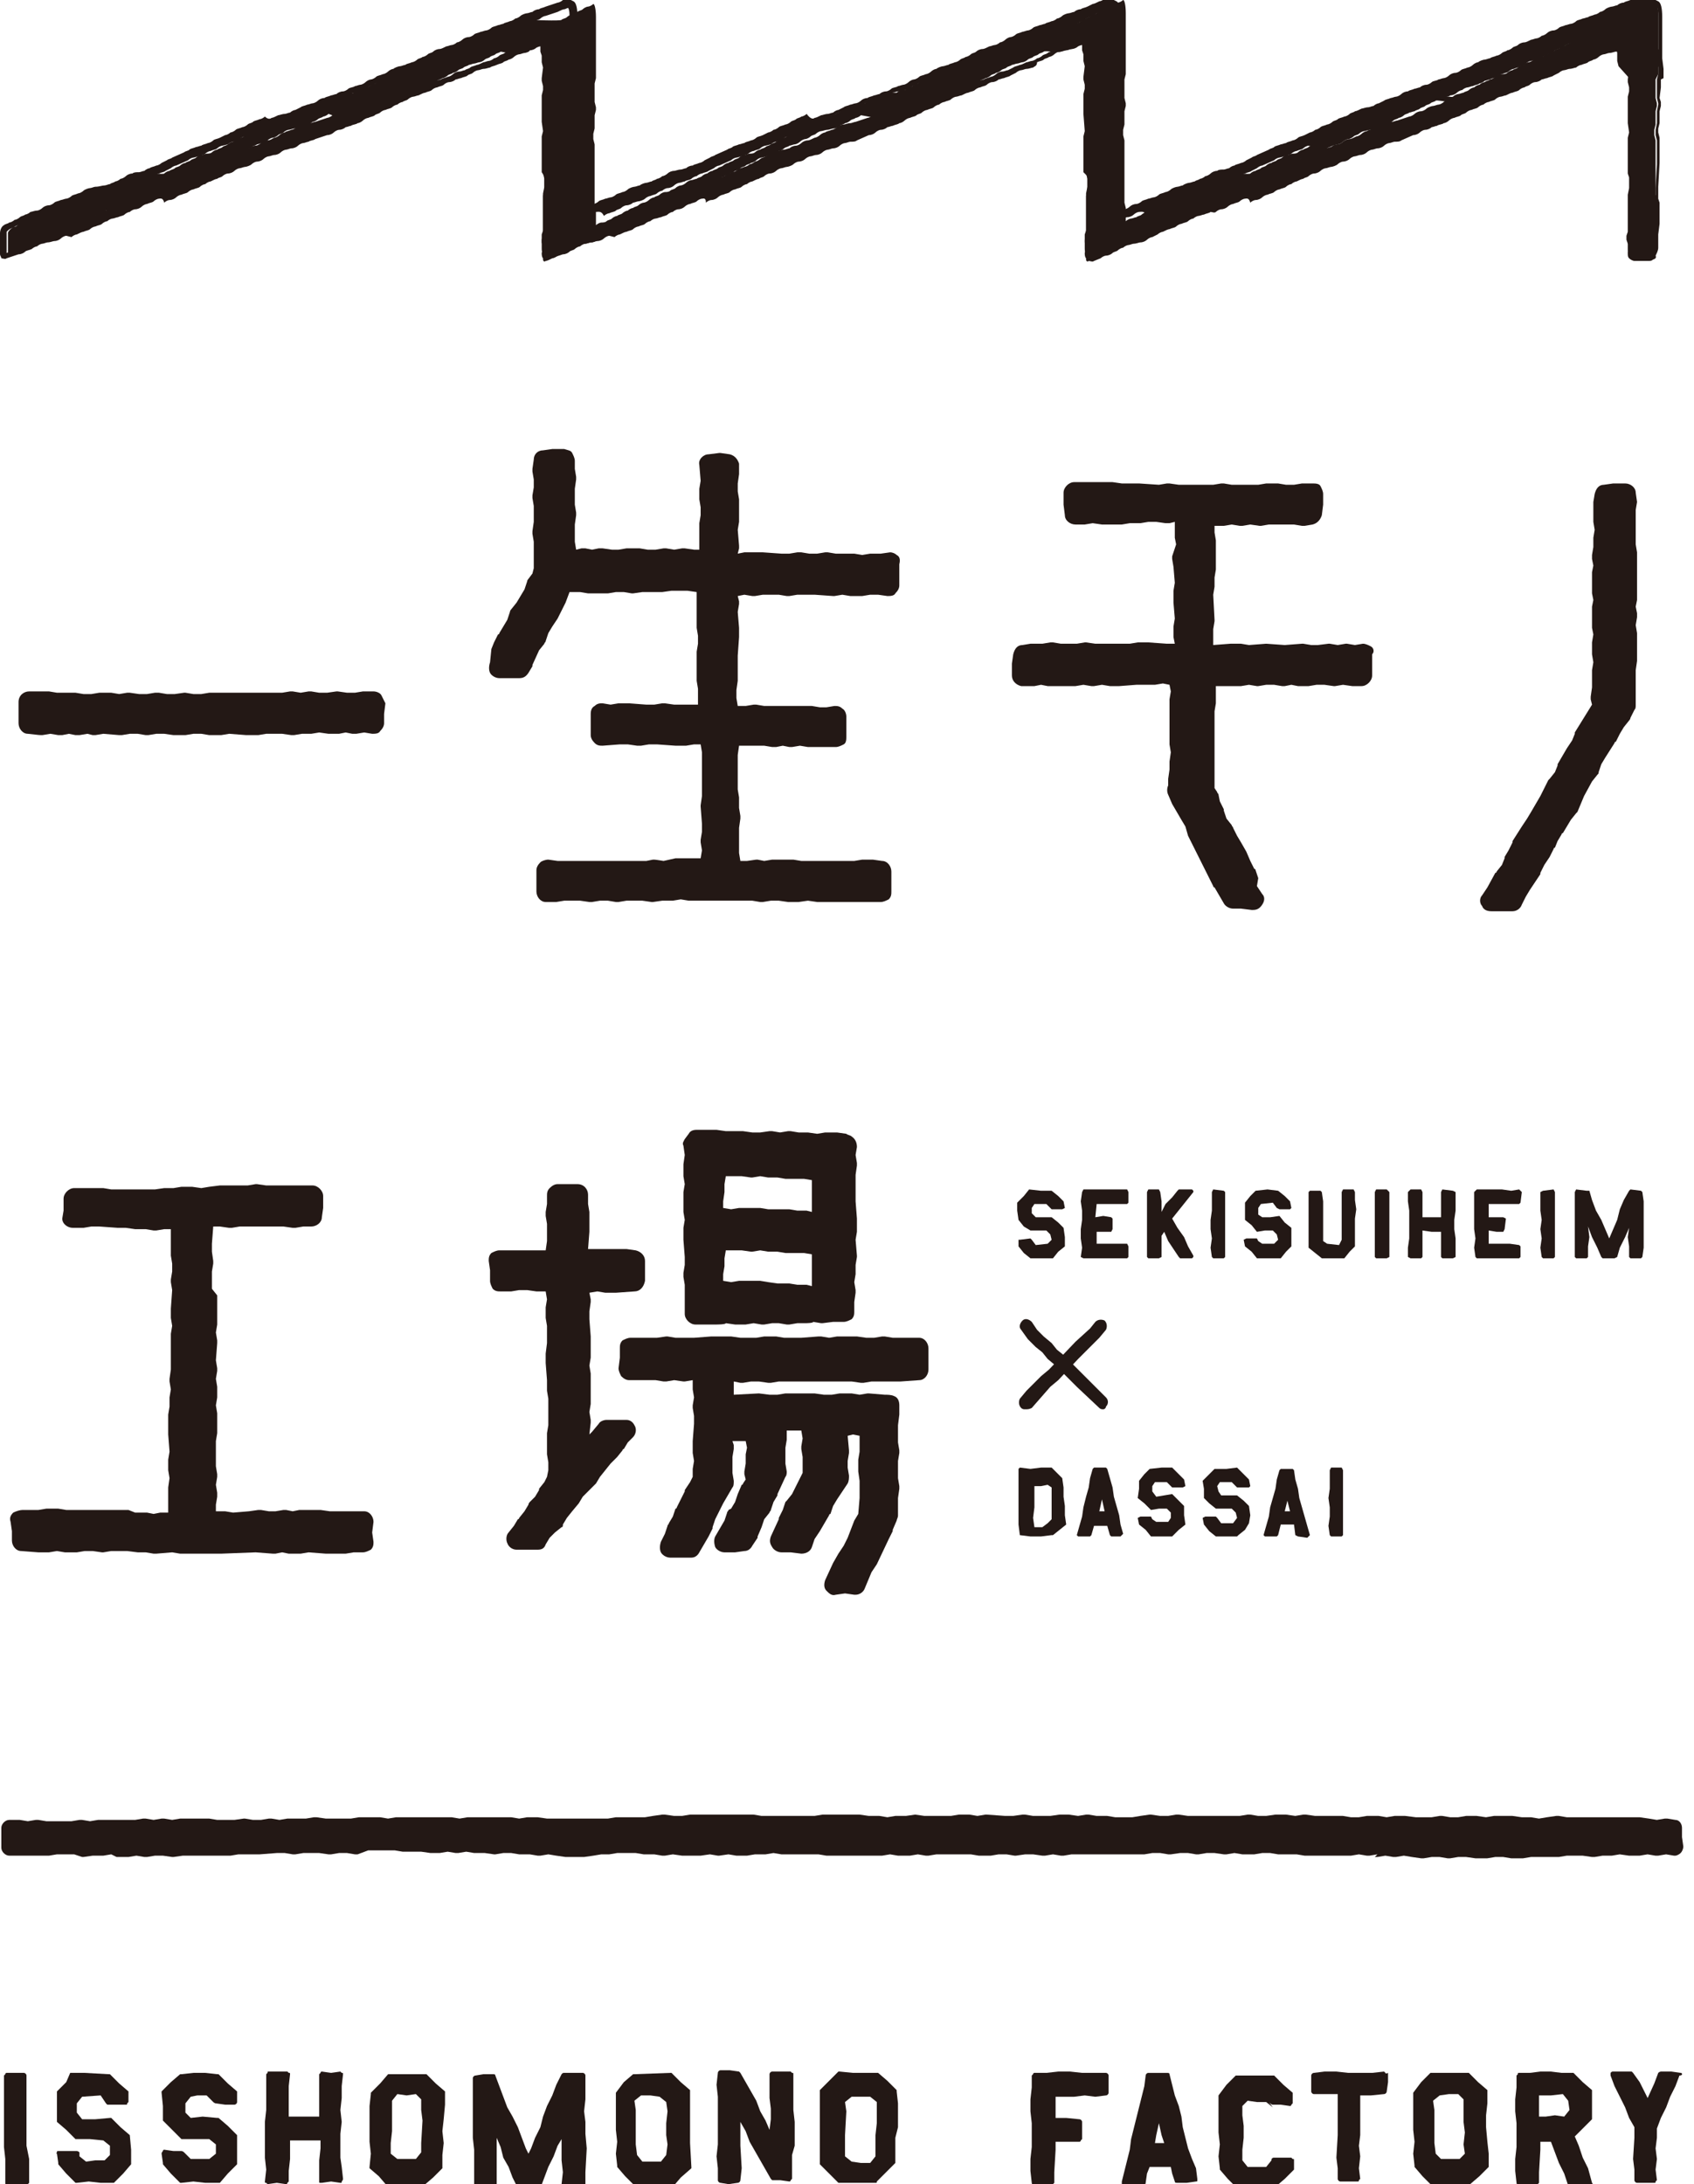
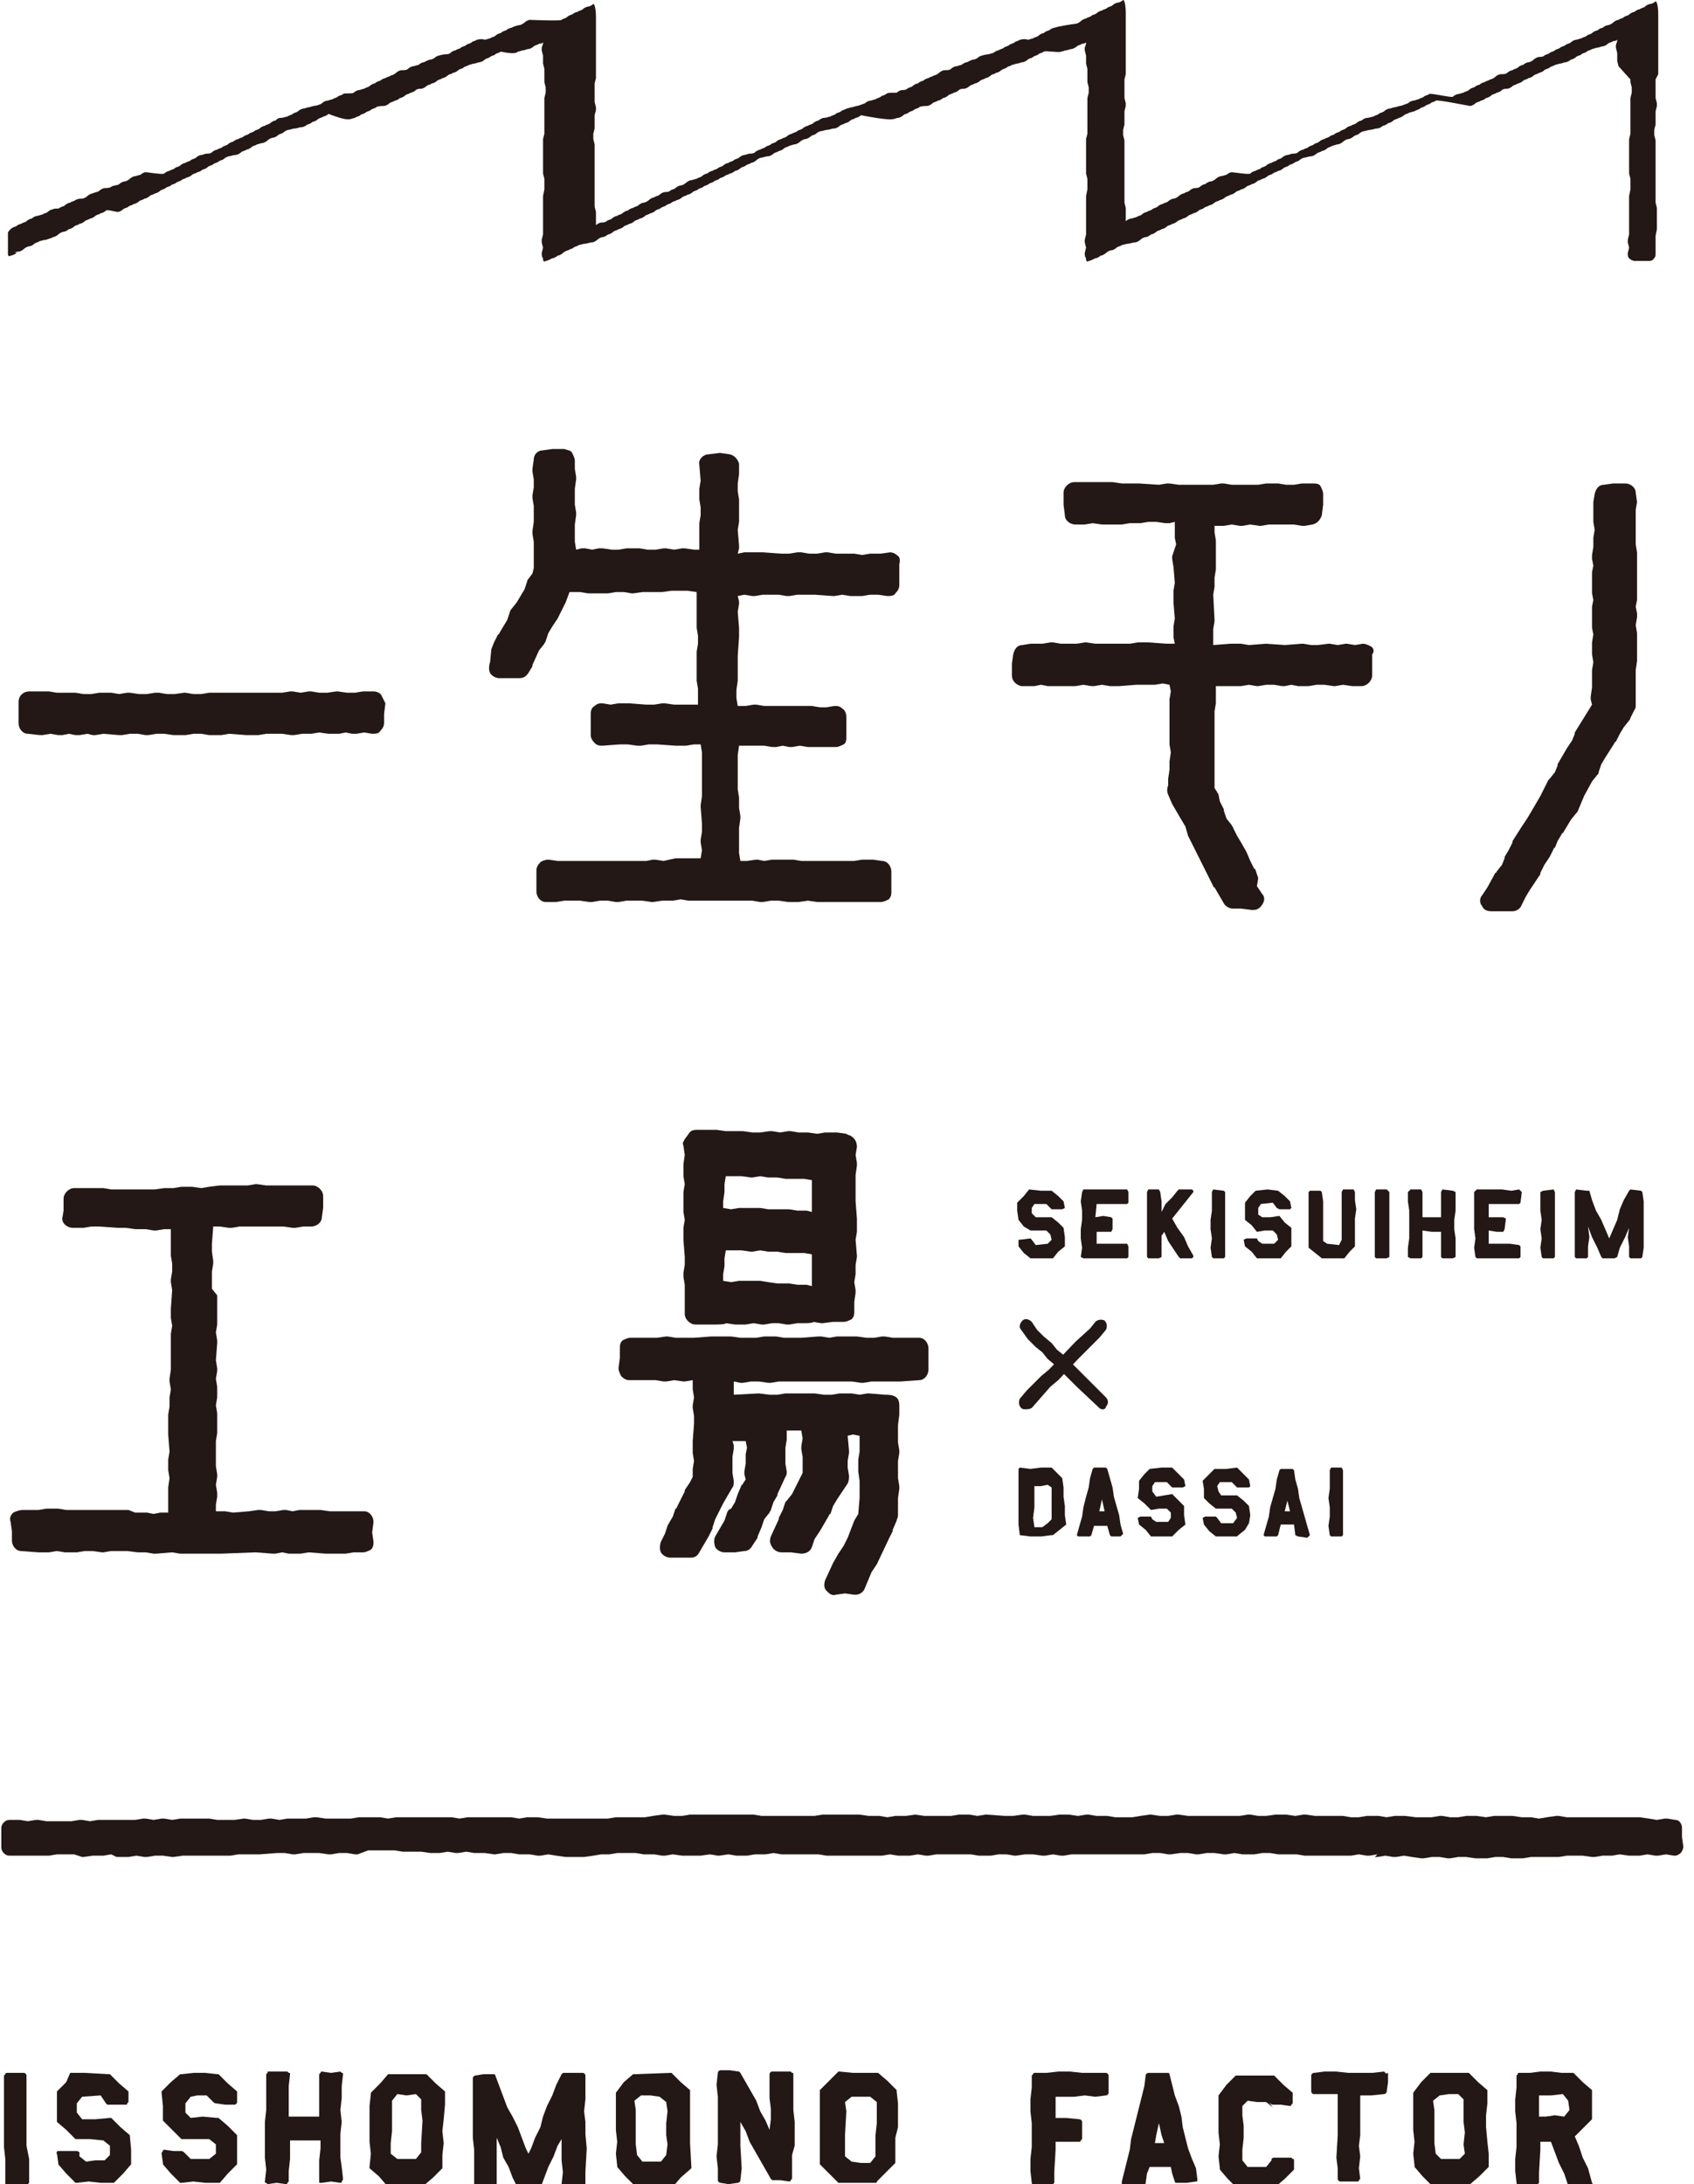
<svg xmlns="http://www.w3.org/2000/svg" version="1.1" id="レイヤー_1" x="0px" y="0px" viewBox="0 0 127.9 164.9" style="enable-background:new 0 0 127.9 164.9;" xml:space="preserve">
  <style type="text/css">
	.st0{fill:#231815;}
</style>
  <g>
    <g>
      <g>
        <g>
          <polygon class="st0" points="77.8,95 77.3,94.6 76.9,94.1 76.9,93.6 77,93.6 77.8,93.5 77.9,93.6 78.2,94 79.1,93.9 79.4,93.6       79.3,93.2 79,92.9 78.4,92.9 77.8,92.9 77.3,92.6 76.9,92.1 76.8,91.4 76.8,90.8 77.3,90.3 77.7,89.8 78.6,89.9 79.4,89.9       79.9,90.3 80.3,90.7 80.4,91.2 80.2,91.3 79.4,91.3 79.3,91.2 79,90.9 78.1,90.9 77.9,91.2 77.9,91.6 78.2,91.9 78.8,91.9       79.4,91.9 79.9,92.3 80.3,92.7 80.4,93.4 80.4,94.1 79.9,94.5 79.5,95 79.4,95 78.6,95     " />
        </g>
        <g>
          <polygon class="st0" points="81.8,95 81.6,94.9 81.7,94.2 81.6,93.5 81.6,92.8 81.7,92.1 81.7,91.4 81.6,90.7 81.7,90       81.8,89.8 82.5,89.8 83.1,89.8 83.8,89.8 84.4,89.8 85.1,89.8 85.2,90 85.2,90.8 85.1,90.9 84.3,90.9 83.5,90.9 82.8,90.9       82.7,91.9 83.3,91.8 83.9,91.9 84,92 84,92.8 83.9,93 83.3,93 82.8,93 82.8,93.9 83.5,93.9 84.3,93.9 85.1,93.9 85.2,94.1       85.2,94.9 85.1,95 84.4,95 83.8,95 83.1,95 82.5,95     " />
        </g>
        <g>
          <polygon class="st0" points="89.1,95 89,94.9 88.6,94.3 88.2,93.7 87.9,93 87.7,93.3 87.7,94.1 87.7,94.9 87.5,95 86.7,95       86.6,94.9 86.6,94.2 86.6,93.5 86.6,92.8 86.6,92.1 86.6,91.4 86.6,90.7 86.6,90 86.7,89.8 87.5,89.8 87.6,90 87.7,90.7       87.7,91.5 88,90.9 88.5,90.4 88.9,89.9 89,89.8 90,89.8 90.1,89.9 90.1,90 89.7,90.5 89.3,91 88.9,91.5 88.5,92 88.9,92.7       89.4,93.4 89.7,94.1 90.1,94.8 90.1,94.9 90,95     " />
        </g>
        <g>
          <polygon class="st0" points="91.6,95 91.5,94.9 91.4,94.2 91.5,93.5 91.4,92.8 91.4,92.1 91.5,91.4 91.5,90.7 91.5,90       91.6,89.8 92.4,89.9 92.5,90 92.5,90.7 92.5,91.4 92.5,92.1 92.5,92.8 92.5,93.5 92.5,94.2 92.5,94.9 92.4,95     " />
        </g>
        <g>
          <polygon class="st0" points="94.9,95 94.5,94.5 94,94.1 93.9,93.6 94.1,93.5 94.9,93.5 95,93.7 95.3,93.9 96.2,93.9 96.5,93.6       96.4,93.2 96.1,92.9 95.5,92.9 94.9,93 94.5,92.5 94,92.1 94,91.4 94,90.8 94.4,90.3 94.8,89.9 95.7,89.8 96.5,89.9 97,90.3       97.4,90.7 97.5,91.2 97.4,91.3 96.6,91.3 96.4,91.2 96.1,90.8 95.2,90.9 95,91.2 95,91.7 95.3,91.9 95.9,91.9 96.6,91.8       97,92.3 97.5,92.7 97.5,93.4 97.5,94.1 97.1,94.5 96.7,95 96.6,95 95.7,95     " />
        </g>
        <g>
          <polygon class="st0" points="99.8,95 99.3,94.6 98.8,94.2 98.8,93.4 98.8,92.8 98.8,92.1 98.8,91.4 98.8,90.7 98.8,90       98.9,89.9 99.7,89.9 99.8,90 99.9,90.7 99.9,91.5 99.9,92.2 99.9,93 99.9,93.7 100.2,93.9 101.1,94 101.3,93.6 101.3,92.9       101.3,92.2 101.3,91.4 101.3,90.7 101.3,90 101.4,89.8 102.2,89.8 102.3,90 102.3,90.6 102.4,91.3 102.3,92 102.3,92.7       102.3,93.4 102.3,94.1 101.9,94.5 101.5,95 101.4,95 100.6,95     " />
        </g>
        <g>
          <polygon class="st0" points="103.9,95 103.8,94.9 103.8,94.2 103.8,93.5 103.8,92.8 103.8,92.1 103.8,91.4 103.8,90.7 103.8,90       103.9,89.8 104.7,89.8 104.9,90 104.9,90.7 104.9,91.4 104.9,92.1 104.9,92.8 104.9,93.5 104.9,94.2 104.9,94.9 104.7,95           " />
        </g>
        <g>
          <polygon class="st0" points="108.9,95 108.8,94.9 108.8,94.2 108.8,93.6 108.8,93 108.1,93 107.4,92.9 107.4,93.6 107.4,94.2       107.4,94.9 107.3,95 106.5,95 106.3,94.9 106.3,94.2 106.4,93.5 106.4,92.8 106.4,92.1 106.4,91.4 106.3,90.7 106.3,90       106.5,89.8 107.3,89.8 107.4,90 107.4,90.6 107.4,91.2 107.4,91.9 108.1,91.9 108.8,91.9 108.8,91.2 108.8,90.6 108.8,90       108.9,89.8 109.7,89.9 109.9,90 109.9,90.7 109.9,91.4 109.8,92.1 109.8,92.8 109.9,93.5 109.9,94.2 109.9,94.9 109.7,95           " />
        </g>
        <g>
          <polygon class="st0" points="111.5,95 111.4,94.9 111.3,94.2 111.4,93.5 111.3,92.8 111.3,92.1 111.3,91.4 111.3,90.7 111.3,90       111.5,89.8 112.1,89.8 112.8,89.8 113.4,89.8 114.1,89.9 114.7,89.8 114.9,90 114.8,90.8 114.7,90.9 114,90.9 113.2,90.9       112.4,90.9 112.4,91.9 113,91.9 113.5,91.9 113.7,92 113.6,92.8 113.5,93 113,93 112.4,92.9 112.4,93.9 113.2,93.9 114,93.9       114.7,94 114.8,94.1 114.8,94.9 114.7,95 114.1,95 113.4,95 112.8,95 112.1,95     " />
        </g>
        <g>
          <polygon class="st0" points="116.5,95 116.4,94.9 116.3,94.2 116.4,93.5 116.3,92.8 116.4,92.1 116.3,91.4 116.3,90.7 116.3,90       116.5,89.9 117.3,89.8 117.4,90 117.4,90.7 117.4,91.4 117.4,92.1 117.4,92.8 117.4,93.5 117.4,94.2 117.4,94.9 117.3,95           " />
        </g>
        <g>
          <polygon class="st0" points="123.1,95 123,94.9 123,94.1 122.9,93.4 123,92.7 122.7,93.4 122.3,94.2 122.1,94.9 121.9,95       121,95 120.9,94.9 120.6,94.2 120.2,93.4 119.9,92.6 120,93.4 119.9,94.1 119.9,94.9 119.8,95 119,95 118.9,94.9 118.9,94.2       118.9,93.5 118.9,92.8 118.9,92.1 118.9,91.4 118.9,90.7 118.9,90 119,89.8 119.8,89.9 120,89.9 120.2,90.6 120.5,91.4       120.9,92.1 121.2,92.8 121.5,93.5 121.8,92.8 122.1,92.1 122.3,91.3 122.6,90.6 123,89.9 123.1,89.8 123.9,89.9 124,90       124.1,90.7 124.1,91.4 124.1,92.1 124.1,92.8 124.1,93.5 124.1,94.2 124,94.9 123.9,95     " />
        </g>
        <g>
          <path class="st0" d="M77,115.9L77,115.9l-0.1-0.8l0-0.7l0-0.7l0-0.7l0-0.7l0-0.7l0-0.7l0.1-0.1l0.8,0.1l0.8-0.1l0.8,0l0.4,0.4      l0.4,0.4l0.1,0.7l0,0.7l0.1,0.7l0,0.7l0.1,0.7l-0.5,0.4l-0.5,0.4l-0.1,0l-0.8,0.1l-0.8,0L77,115.9z M79.1,115l0.3-0.3l0-0.8      l0-0.8l0-0.8l-0.3-0.2l-0.5,0.1l-0.5,0l0,0.8l0,0.8l-0.1,0.8l0.1,0.7l0.6,0L79.1,115z" />
        </g>
        <g>
          <path class="st0" d="M83.9,116l-0.1-0.1l-0.2-0.7l-1,0l-0.2,0.7l-0.1,0.1l-0.8,0l-0.1,0l-0.1-0.1l0.2-0.7l0.2-0.7l0.1-0.7      L82,113l0.2-0.7l0.1-0.7l0.2-0.7l0.1-0.1l0.9,0l0.1,0.1l0.2,0.7l0.2,0.7l0.1,0.7l0.2,0.7l0.2,0.7l0.1,0.7l0.2,0.7l-0.1,0.1      l-0.1,0.1L83.9,116z M83.4,114.1l-0.2-0.9l-0.2,0.9L83.4,114.1z" />
        </g>
        <g>
          <polygon class="st0" points="86.9,116 86.5,115.5 86,115.1 85.9,114.6 86.1,114.5 86.9,114.5 87,114.7 87.3,114.9 88.2,114.9       88.4,114.6 88.4,114.2 88.1,113.9 87.5,113.9 86.9,114 86.4,113.5 85.9,113.1 86,112.4 86,111.8 86.4,111.3 86.8,110.9       87.7,110.8 88.5,110.8 89,111.3 89.4,111.7 89.5,112.2 89.3,112.3 88.5,112.3 88.4,112.2 88.1,111.9 87.2,111.9 87,112.2       87,112.6 87.3,113 87.9,112.9 88.5,112.8 89,113.3 89.4,113.7 89.4,114.4 89.5,115.1 89,115.5 88.6,115.9 88.5,116 87.7,116           " />
        </g>
        <g>
          <polygon class="st0" points="91.8,116 91.3,115.6 90.9,115.1 90.8,114.6 91,114.5 91.8,114.5 91.9,114.6 92.2,115 93.1,115       93.4,114.6 93.3,114.2 93,113.9 92.4,113.9 91.8,113.9 91.3,113.5 90.9,113.1 90.9,112.4 90.8,111.8 91.3,111.3 91.7,110.9       92.6,110.9 93.4,110.8 93.9,111.3 94.3,111.7 94.4,112.2 94.3,112.3 93.4,112.3 93.3,112.2 93,111.9 92.1,111.9 91.9,112.2       92,112.6 92.2,112.9 92.8,112.9 93.4,112.9 93.9,113.3 94.3,113.7 94.4,114.4 94.3,115 94,115.5 93.5,115.9 93.4,116 92.6,116           " />
        </g>
        <g>
          <path class="st0" d="M98,116l-0.2-0.1l-0.1-0.8l-1,0l-0.2,0.8l-0.1,0.1l-0.8,0l-0.1,0l-0.1-0.1l0.2-0.7l0.2-0.7l0.1-0.7l0.2-0.7      l0.2-0.7l0.1-0.7l0.2-0.7l0.1-0.1l0.9,0l0.1,0.1l0.1,0.7l0.2,0.7l0.1,0.7l0.2,0.7l0.2,0.7l0.2,0.7l0.2,0.7l-0.1,0.1l-0.1,0.1      L98,116z M97.4,114.1l-0.2-0.8l-0.2,0.8L97.4,114.1z" />
        </g>
        <g>
          <polygon class="st0" points="100.5,116 100.4,115.9 100.3,115.2 100.4,114.5 100.4,113.8 100.3,113.1 100.4,112.4 100.4,111.7       100.4,111 100.5,110.8 101.3,110.8 101.4,111 101.4,111.7 101.4,112.4 101.4,113.1 101.4,113.8 101.4,114.5 101.4,115.2       101.4,115.9 101.3,116     " />
        </g>
      </g>
    </g>
    <path class="st0" d="M62.4,140.1l-0.6-0.1l-1.3,0l-0.7,0l-0.7,0c0,0-0.1,0-0.1,0l-0.6-0.1l-0.6,0.1c0,0-0.1,0-0.1,0   c0,0-0.1,0-0.1,0L57,140l-0.6,0.1c0,0-0.7,0-0.7,0c0,0,0,0-0.1,0l-0.6-0.1c0,0-0.7,0.1-0.7,0.1c0,0,0,0-0.1,0l-0.6-0.1   c0,0-0.7,0.1-0.7,0.1c0,0-0.7,0-0.7,0s-0.7,0-0.7,0c0,0-0.7-0.1-0.7-0.1l-0.6,0.1c0,0-0.1,0-0.1,0c0,0,0,0-0.1,0l-0.6-0.1   c0,0-0.7,0-0.7,0c0,0,0,0-0.1,0l-0.6-0.1l-0.6,0c0,0-0.7,0-0.7,0c0,0-0.1,0-0.1,0L46,140l-0.6,0l-0.6,0.1l-0.7,0.1l-0.7,0l-0.7,0   l-0.7-0.1l-0.6-0.1l-0.6,0.1c0,0-0.1,0-0.1,0c0,0-0.1,0-0.1,0l-0.6-0.1c0,0-0.7,0-0.7,0c0,0,0,0-0.1,0l-0.6-0.1l-0.6,0l-0.6,0.1   c0,0,0,0-0.1,0c0,0-0.7-0.1-0.7-0.1s-0.7,0-0.7,0c0,0-0.1,0-0.1,0l-0.6-0.1l-0.6,0.1c0,0-0.1,0-0.1,0c0,0,0,0-0.1,0l-0.6-0.1   l-0.6,0.1c0,0-0.7,0-0.7,0c0,0-0.7-0.1-0.7-0.1l-0.6,0l-0.7,0c0,0,0,0-0.1,0l-0.6-0.1l-0.6,0l-0.7,0l-0.7,0L27,140c0,0,0,0-0.1,0   c0,0,0,0-0.1,0l-0.6-0.1l-0.6,0l-0.6,0.1c0,0-0.1,0-0.1,0c0,0,0,0-0.1,0l-0.7-0.1l-0.6,0l-0.6,0l-0.6,0.1c0,0-0.1,0-0.1,0   c0,0-0.1,0-0.1,0l-0.6-0.1l-0.6,0l-1.3,0.1c0,0-0.7,0-0.7,0c0,0-0.1,0-0.1,0L18,140l-0.6,0.1c0,0,0,0-0.1,0c0,0-0.7,0-0.7,0l-0.7,0   l-0.7,0c0,0-0.7,0-0.7,0c0,0-0.7,0-0.7,0s-0.7,0.1-0.7,0.1c0,0,0,0-0.1,0l-0.7-0.1l-0.6,0l-0.6,0.1c0,0-0.1,0-0.1,0c0,0,0,0-0.1,0   l-0.6-0.1l-0.6,0.1c0,0,0,0-0.1,0c0,0-0.7,0-0.7,0c0,0-0.1,0-0.1,0L8.4,140l-0.6,0.1c0,0-0.1,0-0.1,0c0,0-0.7,0-0.7,0   s-0.7,0.1-0.7,0.1c0,0-0.1,0-0.1,0L5.6,140L5,140l-0.7,0l-0.6,0.1c0,0-0.1,0-0.1,0l-0.7,0l-0.8,0l-0.7,0l-0.7,0   c-0.3,0-0.6-0.3-0.6-0.6l0-0.7l0-0.8c0-0.3,0.3-0.6,0.6-0.6c0,0,0.7,0,0.7,0c0,0,0,0,0.1,0l0.6,0.1l0.6-0.1c0,0,0.1,0,0.1,0   c0,0,0.1,0,0.1,0l0.6,0.1l0.6,0l0.6,0l0.7,0l0.6-0.1c0,0,0.1,0,0.1,0c0,0,0.1,0,0.1,0l0.6,0.1l0.6-0.1c0,0,0.1,0,0.1,0   c0,0,0.7,0,0.7,0l0.6,0l0.7,0l0.7,0l0.6-0.1c0,0,0,0,0.1,0c0,0,0.1,0,0.1,0l0.6,0.1l0.6-0.1c0,0,0.1,0,0.1,0c0,0,0.1,0,0.1,0   l0.6,0.1l0.6-0.1l0.7,0l0.7,0c0,0,0.7,0,0.7,0c0,0,0.1,0,0.1,0l0.6,0.1l0.6,0l0.7,0c0,0,0.7-0.1,0.7-0.1c0,0,0.1,0,0.1,0l0.6,0.1   l0.6,0l0.6-0.1c0,0,0.1,0,0.1,0c0,0,0.1,0,0.1,0l0.6,0.1l0.6-0.1c0,0,0.1,0,0.1,0l0.7,0l0.6,0l0.6-0.1c0,0,0.1,0,0.1,0   c0,0,0,0,0.1,0l0.7,0.1l0.6,0l0.6,0l0.7,0l0.6-0.1c0,0,0.1,0,0.1,0c0,0,0.7,0,0.7,0s0.7,0,0.7,0c0,0,0,0,0.1,0l0.6,0.1l0.6-0.1   c0,0,0,0,0.1,0l0.7,0l0.7,0l0.7,0l0.6,0l0.7,0l0.7,0l0.6,0.1l0.6-0.1c0,0,0.1,0,0.1,0l0.6,0l0.6,0l0.7,0l0.6,0l0.7,0l0.6,0.1   l0.6-0.1c0,0,0.1,0,0.1,0c0,0,0.7,0,0.7,0l0.7,0.1l0.6,0l0.7,0c0,0,0.7,0,0.7,0c0,0,0.7,0,0.7,0l0.6,0l0.7,0l0.6,0l0.6-0.1   c0,0,0.1,0,0.1,0c0,0,0.7,0,0.7,0l0.7,0l0.7,0l0.6-0.1l0.7-0.1c0,0,0,0,0.1,0c0,0,0.1,0,0.1,0l0.7,0.1l0.6,0l0.6-0.1   c0,0,0.1,0,0.1,0l0.6,0l0.6,0l0.7,0l0.6,0l0.7,0l0.7,0c0,0,0.7,0,0.7,0c0,0,0.1,0,0.1,0l0.6,0.1c0,0,0.6,0,0.6,0c0,0,0.7,0,0.7,0   l0.7,0l0.7,0l0.6,0l0.7,0l0.6-0.1l0.7,0l0.7,0l0.7,0l0.7,0l0.7,0.1c0,0,0.7,0,0.7,0c0,0,0,0,0.1,0l0.6,0.1l0.6-0.1c0,0,0.1,0,0.1,0   c0,0,0.7,0,0.7,0s0.7-0.1,0.7-0.1c0,0,0.7,0.1,0.7,0.1l0.7,0l0.7,0l0.6,0l0.6-0.1c0,0,0.7,0,0.7,0c0,0,0.1,0,0.1,0l0.6,0.1l0.6-0.1   c0,0,0.1,0,0.1,0l1.4,0.1l0.6,0l0.7-0.1c0,0,0,0,0.1,0c0,0,0.1,0,0.1,0l0.6,0.1l0.6,0l0.7,0c0,0,0.7-0.1,0.7-0.1l0.7,0l0.7,0.1   l0.6-0.1c0,0,0,0,0.1,0c0,0,0,0,0.1,0l0.6,0.1c0,0,0.7,0,0.7,0c0,0,0,0,0.1,0l0.6,0.1l0.6,0l0.7,0l0.6-0.1l0.7-0.1c0,0,0,0,0.1,0   c0,0,0.7,0.1,0.7,0.1l0.6,0l0.6-0.1c0,0,0,0,0.1,0c0,0,0.1,0,0.1,0l0.7,0.1l0.6,0l0.6,0l0.7,0l0.6,0l1.4,0l0.6-0.1c0,0,0.1,0,0.1,0   c0,0,0.1,0,0.1,0l0.6,0.1l0.6,0l0.7-0.1c0,0,0.1,0,0.1,0l0.7,0l0.7,0.1l0.6-0.1c0,0,0.1,0,0.1,0c0,0,0,0,0.1,0l0.7,0.1l0.6,0   c0,0,1.4,0,1.4,0c0,0,0.1,0,0.1,0l0.6,0.1l0.6,0l0.6-0.1c0,0,0.1,0,0.1,0c0,0,0.7,0,0.7,0c0,0,0.1,0,0.1,0l0.6,0.1l0.6-0.1   c0,0,0.1,0,0.1,0l0.7,0l0.8,0.1l0.6,0l0.6,0l0.6-0.1c0,0,0.1,0,0.1,0c0,0,0.1,0,0.1,0l0.6,0.1l0.6,0l0.6-0.1c0,0,0.1,0,0.1,0l0.7,0   l0.7,0.1l0.6-0.1l0.7,0l0.7,0l0.7,0.1c0,0,0.6,0,0.6,0c0,0,0.1,0,0.1,0l0.6,0.1l0.6-0.1l0.7-0.1c0,0,0,0,0.1,0c0,0,0.1,0,0.1,0   l0.6,0.1l1.3,0l0.7,0l0.7,0l0.7,0l0.7,0l0.7,0c0,0,0.7,0,0.7,0c0,0,0.7,0.1,0.7,0.1l0.6,0.1l0.6-0.1c0,0,0.1,0,0.1,0   c0,0,0.1,0,0.1,0l0.6,0.1c0.3,0,0.5,0.3,0.5,0.6l0,0.7l0.1,0.7c0,0.2-0.1,0.4-0.2,0.5c-0.1,0.1-0.3,0.2-0.4,0.2c0,0-0.1,0-0.1,0   l-0.6-0.1l-0.6,0.1c0,0-0.1,0-0.1,0c0,0-0.1,0-0.1,0l-0.6-0.1l-0.6,0.1c0,0-0.1,0-0.1,0l-0.7,0l-0.7-0.1l-0.6,0.1c0,0-0.1,0-0.1,0   l-0.6,0l-0.6,0.1c0,0,0,0-0.1,0c0,0-0.1,0-0.1,0l-0.7-0.1l-1.2,0l-0.6,0.1c0,0-0.1,0-0.1,0c0,0-0.7,0-0.7,0l-0.7,0l-0.6,0l-0.6,0.1   c0,0,0,0-0.1,0l-0.7,0c0,0-0.1,0-0.1,0l-0.6-0.1l-0.6,0l-0.6,0.1c0,0-0.7,0-0.8,0c0,0,0,0-0.1,0l-0.7-0.1l-0.6,0l-0.6,0.1   c0,0,0,0-0.1,0c0,0-0.1,0-0.1,0l-0.6-0.1l-0.6,0l-0.6,0.1c0,0-0.1,0-0.1,0c0,0,0,0-0.1,0l-0.7-0.1l-0.6-0.1l-0.6,0.1   c0,0-0.1,0-0.1,0c0,0-0.1,0-0.1,0l-0.6-0.1l-0.6,0.1c0,0-0.1,0-0.1,0c0,0-0.1,0-0.1,0L104,140l-0.6,0.1c0,0-0.1,0-0.1,0   c0,0-0.1,0-0.1,0l-0.6-0.1l-0.6,0.1c0,0-0.1,0-0.1,0c0,0-0.7,0-0.7,0l-0.6,0l-0.7,0l-0.6,0c0,0-0.7,0-0.7,0c0,0,0,0-0.1,0l-0.6-0.1   l-0.6,0c0,0-0.7,0-0.7,0c0,0,0,0-0.1,0l-0.6-0.1l-0.6,0l-0.6,0.1c0,0-0.1,0-0.1,0l-0.7,0c0,0-0.1,0-0.1,0l-0.6-0.1l-0.6,0.1   c0,0,0,0-0.1,0c0,0,0,0-0.1,0l-0.7-0.1l-0.6,0l-0.6,0.1c0,0-0.1,0-0.1,0c0,0-0.1,0-0.1,0l-0.6-0.1l-0.6,0l-0.7,0.1c0,0,0,0-0.1,0   c0,0-0.1,0-0.1,0l-0.6-0.1l-0.6,0l-0.6,0.1c0,0-0.1,0-0.1,0l-0.7,0l-0.7,0l-1.3,0l-0.7,0l-0.7,0l-0.7,0l-0.6,0l-0.6,0.1   c0,0,0,0-0.1,0c0,0-0.1,0-0.1,0l-0.6-0.1l-0.6,0.1c0,0-0.1,0-0.1,0c0,0,0,0-0.1,0l-0.7-0.1l-0.6,0c0,0-0.7,0.1-0.7,0.1   c0,0,0,0-0.1,0L76,140l-0.6,0l-0.6,0.1c0,0-0.7,0-0.8,0c0,0-0.1,0-0.1,0l-0.6-0.1l-0.6,0l-0.7,0l-0.7,0l-0.6,0l-0.6,0.1   c0,0-0.1,0-0.1,0c0,0-0.1,0-0.1,0l-0.6-0.1l-0.6,0.1c0,0-0.8,0-0.8,0c0,0,0,0-0.1,0l-0.6-0.1l-0.6,0.1c0,0-0.1,0-0.1,0l-0.7,0   l-0.7,0l-0.7,0l-0.6,0l-0.7,0C63.1,140.1,62.5,140.1,62.4,140.1C62.4,140.1,62.4,140.1,62.4,140.1z" />
    <path class="st0" d="M28.8,52.5c-0.1-0.2-0.4-0.3-0.6-0.3c0,0-0.8,0-0.8,0l-0.6,0.1l-0.6,0l-0.7-0.1c0,0-0.1,0-0.1,0   c0,0-0.7,0.1-0.7,0.1l-0.6,0l-0.6-0.1c-0.1,0-0.2,0-0.2,0l-0.6,0.1l-0.6-0.1c-0.1,0-0.1,0-0.2,0l-0.6,0.1L20,52.3l-1.4,0l-1.3,0   l-0.7,0c0,0-0.7,0-0.7,0c0,0-0.1,0-0.1,0l-0.6,0.1l-0.6,0L14,52.3c0,0-0.1,0-0.1,0c0,0,0,0-0.7,0.1l-0.6,0L12,52.3   c-0.1,0-0.2,0-0.3,0l-0.6,0.1l-0.6,0l-0.7-0.1c-0.1,0-0.1,0-0.2,0l-0.6,0.1l-0.6-0.1c0,0-0.1,0-0.1,0l-0.7,0c0,0-0.1,0-0.1,0   l-0.6,0.1l-0.6,0l-0.6-0.1c0,0-0.1,0-0.1,0c0,0-0.7,0-0.7,0l-0.6,0l-0.6-0.1c0,0-0.1,0-0.1,0c0,0-0.7,0-0.7,0l-0.7,0   c-0.4,0-0.8,0.3-0.8,0.8l0,0.8l0,0.8c0,0.4,0.3,0.8,0.7,0.8h0C3,55.5,3,55.5,3.1,55.5c0,0,0.1,0,0.1,0l0.6-0.1l0.6,0.1   c0.1,0,0.2,0,0.3,0l0.5-0.1l0.5,0.1c0.1,0,0.2,0,0.3,0l0.6-0.1L7,55.5c0.1,0,0.1,0,0.2,0l0.6-0.1l1.2,0.1c0.1,0,0.1,0,0.2,0   l0.6-0.1l0.6,0l0.6,0.1c0.1,0,0.1,0,0.2,0l0.6-0.1l0.6,0l0.7,0.1c0,0,0,0,0.1,0c0,0,0.8,0,0.8,0l0.6-0.1l0.6,0l0.6,0.1   c0,0,0.1,0,0.1,0l0.7,0c0,0,0.1,0,0.1,0l0.6-0.1l1.3,0.1c0,0,0.7,0,0.7,0c0.1,0,0.1,0,0.2,0l0.6-0.1l1.2,0l0.7,0.1   c0.1,0,0.1,0,0.2,0l0.6-0.1l0.6,0c0,0,0.1,0,0.1,0l0.6-0.1l0.7,0.1l0.7,0c0,0,0.1,0,0.1,0l0.5-0.1l0.5,0.1c0.1,0,0.2,0,0.3,0   l0.6-0.1l0.6,0.1c0.2,0,0.5,0,0.6-0.2c0.2-0.2,0.3-0.4,0.3-0.6l0-0.7l0.1-0.8C29,52.9,28.9,52.7,28.8,52.5z" />
    <path class="st0" d="M67.7,41.9c-0.1-0.1-0.3-0.2-0.5-0.2c0,0,0,0-0.7,0.1c0,0-0.7,0-0.7,0c0,0-0.1,0-0.1,0l-0.6,0.1l-0.6-0.1   c0,0-0.1,0-0.1,0c0,0-0.7,0-0.7,0l-0.6,0l-0.6-0.1c-0.1,0-0.1,0-0.2,0l-0.6,0.1l-0.6,0l-0.6-0.1c-0.1,0-0.2,0-0.3,0l-0.6,0.1   l-0.6,0l-1.4-0.1l-0.6,0c0,0-0.7,0-0.7,0c0,0-0.1,0-0.1,0l-0.5,0.1l0.1-0.4c0-0.1,0-0.1,0-0.2l-0.1-1.2l0.1-0.6c0-0.1,0-0.1,0-0.2   l0-0.6l0-0.7c0-0.1,0-0.1,0-0.2l-0.1-0.6l0-0.6l0.1-0.7c0-0.1,0-0.1,0-0.2L55.8,35c-0.1-0.3-0.3-0.6-0.7-0.7l-0.7-0.1   c0,0-0.1,0-0.1,0c0,0-0.8,0.1-0.8,0.1c-0.4,0-0.8,0.4-0.7,0.8l0.1,1.2l-0.1,0.6c0,0,0,0.1,0,0.1l0,0.7l0.1,0.6l0,0.6l-0.1,0.6   c0,0,0,0.1,0,0.1l0,0.6l0,0.7l0,0.6l-0.4,0l-0.7-0.1c-0.1,0-0.1,0-0.2,0l-0.6,0.1l-0.6-0.1c-0.1,0-0.1,0-0.2,0l-0.6,0.1l-0.6,0   l-0.6-0.1c0,0-0.1,0-0.1,0l-0.7,0c-0.1,0-0.1,0-0.2,0l-0.6,0.1l-0.5,0l-0.7-0.1c-0.1,0-0.2,0-0.3,0l-0.5,0.1l-0.5-0.1   c-0.1,0-0.2,0-0.3,0l-0.4,0.1l-0.1-0.6l0-0.7l0-0.6l0.1-0.7c0-0.1,0-0.1,0-0.2l-0.1-0.6l0-1.2l0.1-0.7c0-0.1,0-0.1,0-0.2l-0.1-0.6   l0-0.6c0-0.2-0.1-0.4-0.2-0.6c-0.1-0.2-0.3-0.2-0.6-0.3l-0.8,0c0,0-0.1,0-0.1,0l-0.7,0.1c-0.4,0-0.7,0.3-0.7,0.7l-0.1,0.7   c0,0.1,0,0.1,0,0.2l0.1,0.6l0,0.6l-0.1,0.6c0,0.1,0,0.2,0,0.2l0.1,0.6l0,0.6l0,0.6l-0.1,0.7c0,0.1,0,0.1,0,0.2l0.1,0.6l0,0.7l0,0.8   l0,0.5l-0.1,0.4l-0.3,0.4c0,0-0.1,0.1-0.1,0.2l-0.2,0.6l-0.3,0.5l-0.3,0.5l-0.4,0.5c0,0-0.1,0.1-0.1,0.2l-0.2,0.6l-0.3,0.5   l-0.3,0.5c0,0,0,0.1-0.1,0.1l-0.3,0.6l-0.2,0.5L37,50c-0.1,0.3-0.1,0.6,0,0.8c0.1,0.2,0.4,0.4,0.7,0.4c0,0,0.8,0,0.8,0l0.7,0   c0.3,0,0.5-0.1,0.7-0.4l0.3-0.5c0,0,0-0.1,0-0.1l0.5-1.1l0.4-0.5c0-0.1,0.1-0.1,0.1-0.2l0.2-0.6l0.3-0.5l0.4-0.6l0.6-1.2l0.3-0.8   l0.2,0l0.6,0l0.6,0.1c0,0,0.1,0,0.1,0h0l0.6,0c0,0,0.7,0,0.7,0c0,0,0.1,0,0.1,0l0.6-0.1l0.6,0l0.6,0.1c0,0,0.1,0,0.1,0   c0,0,0.7-0.1,0.7-0.1l0.7,0l0.8,0l0.7-0.1l0.6,0l0.6,0l0.7,0.1c0,0,0,0,0,0l0,0.6l0,0.6l0,0.7v0.8l0.1,0.6l0,0.6l-0.1,0.6   c0,0.1,0,0.1,0,0.2l0,0.6l0,0.6l0,0.7c0,0,0,0.1,0,0.1l0.1,0.6l0,0.6c0,0,0,0.1,0,0.1l0,0.5l-0.6,0l-0.6,0l-0.6,0l-0.7-0.1   c-0.1,0-0.1,0-0.2,0l-0.6,0.1l-0.6,0l-1.3-0.1c0,0-0.7,0-0.7,0c0,0-0.1,0-0.1,0l-0.6,0.1l-0.6-0.1c-0.2,0-0.4,0-0.6,0.2   c-0.2,0.1-0.3,0.3-0.3,0.6l0,0.8l0,0.8c0,0.2,0.1,0.4,0.3,0.6c0.2,0.2,0.4,0.2,0.6,0.2l1.3-0.1l0.6,0l0.7,0.1c0.1,0,0.2,0,0.3,0   l0.6-0.1l0.6,0l1.4,0.1l0.7,0c0,0,0.1,0,0.1,0l0.6-0.1l0.5,0c0,0,0,0,0,0l0.1,0.6l0,0.6c0,0,0,0.1,0,0.1l0,1.3l0,1.3l-0.1,0.7   c0,0,0,0.1,0,0.1l0.1,1.3l0,0.6l-0.1,0.6c0,0.1,0,0.1,0,0.2l0.1,0.6l-0.1,0.6l-0.4,0l-0.7,0l-0.7,0c0,0-0.1,0-0.1,0L50.1,65   c0,0-0.6-0.1-0.7-0.1c0,0,0,0-0.1,0L48.8,65l-0.7,0l-0.7,0l-2.1,0l-0.6,0l-0.7,0l-0.7,0l-0.6,0l-0.6,0l-0.7-0.1   c-0.2,0-0.5,0.1-0.6,0.2c-0.2,0.2-0.3,0.4-0.3,0.6l0,1.6c0,0.4,0.3,0.8,0.7,0.8c0,0,0.7,0,0.7,0c0,0,0.1,0,0.1,0l0.6-0.1l0.6,0   l0.6,0l0.7,0.1c0.1,0,0.1,0,0.2,0l0.6-0.1l0.6,0l0.6,0.1c0.1,0,0.1,0,0.2,0l0.6-0.1l0.6,0l0.6,0l0.7,0.1c0,0,0,0,0.1,0   c0,0,0.7-0.1,0.7-0.1l0.7,0c0,0,0.1,0,0.1,0l0.6-0.1l0.6,0.1c0,0,0.1,0,0.1,0l0.7,0l1.3,0l0.7,0l0.7,0l0.7,0l0.6,0l0.6,0.1   c0.1,0,0.1,0,0.2,0l0.6-0.1l0.6,0l0.7,0.1l0.7,0c0,0,0.1,0,0.1,0L61,68l0.7,0.1l0.7,0l0.6,0l1.4,0l0.7,0l1.4,0   c0.2,0,0.4-0.1,0.6-0.2c0.2-0.2,0.2-0.4,0.2-0.6l0-0.7l0-0.8c0-0.4-0.3-0.8-0.7-0.8l-0.7-0.1c0,0-0.1,0-0.1,0c0,0-0.7,0-0.7,0   L64.5,65c0,0-0.7,0-0.7,0c0,0-0.6,0-0.6,0l-0.6,0c0,0-0.7,0-0.7,0c0,0-0.1,0-0.1,0L61.1,65l-0.6,0l-0.6-0.1c0,0-0.1,0-0.1,0h0   l-0.6,0c0,0-0.7,0-0.7,0c-0.1,0-0.1,0-0.2,0L57.7,65l-0.5-0.1c0,0-0.1,0-0.1,0c0,0,0,0-0.7,0.1l-0.5,0l-0.1-0.6l0-0.6l0-1.3   l0.1-0.7c0-0.1,0-0.1,0-0.2L55.8,61l0-0.6c0-0.1,0-0.1,0-0.2l-0.1-0.6l0-0.6c0,0,0-0.1,0-0.1l0-0.6l0-0.6V57l0.1-0.7l0.6,0l0.7,0   l0.6,0l0.6,0.1c0.1,0,0.2,0,0.3,0l0.5-0.1l0.5,0.1c0.1,0,0.2,0,0.2,0l0.6-0.1l0.6,0.1c0,0,0.7,0,0.7,0c0,0,0.7,0,0.7,0l0.7,0   c0.2,0,0.4-0.1,0.6-0.2s0.2-0.4,0.2-0.6l0-0.7l0-0.8c0-0.2-0.1-0.5-0.3-0.6c-0.2-0.2-0.4-0.2-0.6-0.2l-0.6,0.1l-0.5,0l-0.6-0.1   c0,0-0.1,0-0.1,0c0,0-0.7,0-0.7,0c0,0-0.7,0-0.7,0c0,0-0.1,0-0.1,0L59,53.3l-0.7,0l-0.6,0l-0.6-0.1c-0.1,0-0.2,0-0.2,0l-0.6,0.1   l-0.6,0l-0.1-0.6l0-0.6l0.1-0.7l0-0.7l0-0.6l0-0.6l0.1-1.4l0-0.7l-0.1-1.2l0.1-0.6c0-0.1,0-0.2,0-0.2l-0.1-0.4l0.5-0.1l0.6,0.1   c0.1,0,0.1,0,0.2,0l0.6-0.1l0.6,0l0.6,0l0.6,0.1c0,0,0.1,0,0.2,0l0.6-0.1l0.7,0l0.6,0l1.4,0.1c0,0,0.1,0,0.1,0l0.6-0.1l0.6,0.1   c0,0,0.1,0,0.1,0l0.7,0c0,0,0.1,0,0.1,0l0.6-0.1l0.6,0l0.7,0.1c0.2,0,0.5,0,0.6-0.2c0.2-0.2,0.3-0.4,0.3-0.6l0-1.6   C68,42.2,67.9,42,67.7,41.9z" />
    <path class="st0" d="M103.5,48.8c-0.2-0.1-0.4-0.2-0.6-0.2l-0.6,0.1l-0.6-0.1c0,0-0.1,0-0.1,0c0,0,0,0-0.6,0.1l-0.6-0.1   c0,0-0.1,0-0.1,0c0,0,0,0-0.8,0.1L99,48.7l-0.6-0.1c0,0-0.1,0-0.1,0c0,0,0,0-1.3,0.1l-1.4-0.1l-1.3,0.1l-0.6-0.1c0,0-0.1,0-0.1,0   c0,0-0.7,0-0.7,0l-1.3,0.1l0-1.2l0.1-0.6c0,0,0-0.1,0-0.1l-0.1-1.9l0.1-0.6c0,0,0-0.1,0-0.1l0-0.6l0.1-0.6c0,0,0-0.1,0-0.1l0-0.6   l0-0.7l0-0.7c0,0,0-0.1,0-0.1l-0.1-0.6l0-0.5l0.6,0c0,0,0.1,0,0.1,0l0.6-0.1l0.6,0.1c0.1,0,0.1,0,0.2,0l0.6-0.1   c0,0,0.7,0.1,0.7,0.1c0,0,0.1,0,0.1,0l0.6-0.1l1.9,0l0.6,0.1c0.1,0,0.2,0,0.2,0l0.6-0.1c0.4-0.1,0.6-0.4,0.7-0.7l0.1-0.8l0-0.8   c0-0.2-0.1-0.4-0.2-0.6c-0.1-0.2-0.4-0.2-0.6-0.2l-0.7,0c0,0-0.1,0-0.1,0l-0.6,0.1l-0.6,0l-0.6-0.1c0,0-0.1,0-0.1,0   c0,0-0.8,0-0.8,0l-0.6,0.1l-0.7,0l-0.7,0l-0.6,0l-0.6-0.1c-0.1,0-0.1,0-0.2,0l-0.6,0.1l-1.4,0l-0.6,0l-0.6,0l-0.7-0.1   c-0.1,0-0.1,0-0.2,0l-0.6,0.1L86,36.5l-0.7,0l-0.6,0L84,36.4c0,0-0.1,0-0.1,0l-0.7,0l-2.1,0c-0.4,0-0.8,0.4-0.8,0.8l0,0.9l0.1,0.8   c0,0.4,0.4,0.7,0.8,0.7l0.7,0l0.6-0.1l0.7,0.1l1.4,0c0,0,0.1,0,0.1,0l0.6-0.1c0,0,0.7,0,0.7,0c0,0,0.1,0,0.1,0l0.6-0.1l0.6,0   l0.7,0.1c0.1,0,0.2,0,0.3,0l0.4-0.1l0,0.5l0,0.7l0.1,0.5L88.5,42c0,0.1,0,0.2,0,0.2l0.1,0.6l0.1,1.2l-0.1,0.6c0,0.1,0,0.1,0,0.2   l0,0.7l0.1,1.2l-0.1,0.6c0,0,0,0.1,0,0.1l0,0.7l0.1,0.5l-0.6,0l-1.4-0.1l-0.8,0l-0.6,0.1l-0.6,0l-0.7,0l-0.7,0l-0.6,0   c-0.7-0.1-0.7-0.1-0.7-0.1c0,0-0.1,0-0.1,0l-0.6,0.1l-0.6,0l-0.6,0l-0.6-0.1c-0.1,0-0.2,0-0.2,0l-0.6,0.1L78,48.6   c-0.1,0-0.1,0-0.2,0l-0.6,0.1c-0.4,0-0.6,0.3-0.7,0.7l-0.1,0.7c0,0,0,0.1,0,0.1l0,0.8c0,0.4,0.3,0.7,0.7,0.8c0,0,0.7,0,0.8,0   c0.1,0,0.1,0,0.2,0l0.5-0.1l0.5,0.1c0,0,0.1,0,0.1,0c0,0,1.3,0,1.3,0l0.7,0l0.6-0.1l0.6,0.1c0.1,0,0.1,0,0.2,0l0.6-0.1l0.6,0.1   c0,0,0.7,0,0.7,0c0,0,0,0,1.3-0.1l0.6,0c0,0,0.7,0,0.7,0c0,0,0.1,0,0.1,0l0.6-0.1l0.5,0.1l0.1,0.5l-0.1,0.6c0,0,0,0.1,0,0.1l0,0.6   l0,0.7l0,0.6l0,0.7l0,0.7l0.1,0.6l-0.1,0.7l0,0.6l-0.1,0.7c0,0.1,0,0.1,0,0.2l0,0.3c-0.1,0.2-0.1,0.5,0,0.7l0.3,0.7l0.7,1.2   l0.3,0.5l0.2,0.7l1.3,2.6l0.3,0.6l0.3,0.6c0,0,0,0.1,0.1,0.1l0.7,1.2c0.1,0.2,0.4,0.4,0.7,0.4l0.6,0l0.8,0.1c0,0,0.1,0,0.1,0   c0.3,0,0.5-0.1,0.7-0.4c0.2-0.3,0.2-0.6,0-0.8l-0.4-0.6L95,66.3l-0.2-0.6c0,0,0-0.1-0.1-0.1L94.4,65l-0.3-0.7l-0.4-0.7l-0.3-0.5   l-0.3-0.6c0-0.1-0.1-0.1-0.1-0.2l-0.4-0.5l-0.2-0.6c0,0,0-0.1,0-0.1l-0.3-0.6L92,60c0-0.1-0.1-0.1-0.1-0.2l-0.2-0.3l0-0.5l0-0.6   l0-0.7l0-1.4L91.7,55l0-0.7l0-0.6l0.1-0.6c0-0.1,0-0.1,0-0.2l0-0.6l0-0.5l0.5,0l1.4,0l0.6-0.1l0.6,0.1c0,0,0.1,0,0.1,0l0.6-0.1   l0.6,0l0.6,0.1c0.1,0,0.2,0,0.2,0l0.5-0.1l0.5,0.1c0,0,0.1,0,0.1,0c0,0,0.7,0,0.7,0l0.6-0.1l0.6,0c0.7,0.1,0.7,0.1,0.7,0.1   c0,0,0.1,0,0.1,0l0.6-0.1l0.7,0.1h0.7c0.4,0,0.8-0.4,0.8-0.8l0-0.8l0-0.8C103.8,49.2,103.7,48.9,103.5,48.8z" />
    <path class="st0" d="M123.6,37.9l-0.1-0.7c0-0.4-0.4-0.7-0.8-0.7l-0.8,0c0,0-0.1,0-0.1,0l-0.7,0.1c-0.4,0-0.6,0.3-0.7,0.7l-0.1,0.6   c0,0,0,0.1,0,0.1l0,1.3c0,0,0,0.1,0,0.1l0.1,0.6l-0.1,0.6c0,0,0,0.1,0,0.1l0,0.6l-0.1,0.6c0,0.1,0,0.2,0,0.3l0.1,0.5l-0.1,0.5   c0,0,0,0.1,0,0.1l0,1.3c0,0.1,0,0.1,0,0.2l0.1,0.5l-0.1,0.5c0,0,0,0.1,0,0.1l0,0.7l0,0.7c0,0,0,0.1,0,0.1l0.1,0.5l-0.1,0.6   c0,0.1,0,0.1,0,0.2l0,0.7l0.1,0.6l-0.1,0.6c0,0,0,0.1,0,0.1l0,0.6l0,0.6l-0.1,0.7c0,0.1,0,0.1,0,0.2l0.1,0.4l-1.3,2.1   c0,0,0,0.1,0,0.1l-0.2,0.5l-0.4,0.6l-0.7,1.2c0,0,0,0.1,0,0.1l-0.2,0.5l-0.4,0.5c0,0-0.1,0.1-0.1,0.1l-0.6,1.2l-0.7,1.2l-0.3,0.5   l-0.4,0.6l-0.7,1.1c0,0,0,0,0,0.1l-0.3,0.6l-0.3,0.5c0,0,0,0.1,0,0.1l-0.2,0.5l-0.4,0.5c0,0,0,0.1-0.1,0.1l-0.6,1.1l-0.4,0.6   c-0.2,0.2-0.2,0.6,0,0.8c0.1,0.3,0.4,0.4,0.7,0.4l0.8,0l0.8,0c0.3,0,0.6-0.2,0.7-0.5l0.3-0.6l0.3-0.5l0.4-0.6l0.4-0.6   c0,0,0-0.1,0-0.1l0.3-0.6l0.4-0.6l0.3-0.6c0,0,0-0.1,0.1-0.1l0.2-0.5l0.3-0.5c0,0,0-0.1,0.1-0.1l0.3-0.5l0.3-0.5l0.4-0.5   c0,0,0.1-0.1,0.1-0.1l0.5-1.2l0.6-1.1l0.4-0.5c0.1-0.1,0.1-0.1,0.1-0.2l0.2-0.6l0.3-0.5l0.7-1.1c0,0,0-0.1,0.1-0.1l0.3-0.6l0.3-0.5   l0.4-0.5c0,0,0.1-0.1,0.1-0.2l0.3-0.6c0.1-0.1,0.1-0.2,0.1-0.4l0-0.6l0-0.7l0-1.3l0.1-0.7l0-0.6l0-0.7l0-0.7c0,0,0-0.1,0-0.1   l-0.1-0.6l0.1-0.6c0-0.1,0-0.2,0-0.3l-0.1-0.5l0.1-0.5c0-0.1,0-0.1,0-0.2l0-0.6l0-0.8l0-0.6l0-0.6l0-0.7c0,0,0-0.1,0-0.1l-0.1-0.6   l0-0.6l0-1.4l0-0.6l0.1-0.6C123.6,38,123.6,37.9,123.6,37.9z" />
    <path class="st0" d="M28.2,114.9c0-0.4-0.3-0.8-0.7-0.8c0,0-0.7,0-0.7,0c0,0-0.7,0-0.7,0l-0.6,0l-0.6,0l-0.7-0.1c0,0-0.1,0-0.1,0   c0,0-0.7,0-0.7,0c0,0-0.7,0-0.7,0c0,0-0.1,0-0.1,0l-0.5,0.1l-0.5-0.1c-0.1,0-0.2,0-0.2,0l-0.6,0.1l-0.5,0l-0.6-0.1   c-0.1,0-0.1,0-0.2,0l-0.7,0.1l-1.2,0.1l-0.6-0.1c0,0-0.1,0-0.1,0c0,0-0.4,0-0.6,0l0-0.5l0.1-0.6c0-0.1,0-0.2,0-0.3l-0.1-0.6   l0.1-0.6c0-0.1,0-0.1,0-0.2l-0.1-0.6l0-0.6l0-0.7l0-0.6l0.1-0.6c0,0,0-0.1,0-0.1l0-1.4l-0.1-0.6l0.1-0.6c0,0,0-0.1,0-0.1l0-0.7   l-0.1-0.6l0.1-0.6c0-0.1,0-0.1,0-0.2l-0.1-0.6l0.1-1.3c0-0.1,0-0.1,0-0.2l-0.1-0.6l0.1-0.6l0-0.7l0-0.6l0-0.7c0-0.1,0-0.1,0-0.2   L16,97.3l0-0.6c0,0,0-0.1,0-0.1l0-0.6l0.1-0.6c0-0.1,0-0.1,0-0.2L16,94.5l0-0.6l0.1-1.3l0.5,0l0.7,0.1c0.1,0,0.1,0,0.2,0l0.6-0.1   c0,0,0.7,0,0.7,0c0,0,0.7,0,0.7,0l0.7,0l0.6,0l0.6,0l0.7,0.1c0.1,0,0.2,0,0.2,0l0.6-0.1c0,0,0.6,0,0.6,0c0.4,0,0.8-0.3,0.8-0.7   l0.1-0.7c0,0,0-0.1,0-0.1l0-0.8c0-0.4-0.4-0.8-0.8-0.8l-0.8,0l-0.6,0c0,0-0.7,0-0.7,0c0,0-0.7,0-0.7,0l-0.7,0c0,0-0.7-0.1-0.7-0.1   c0,0-0.1,0-0.1,0l-0.6,0.1l-0.7,0l-0.7,0c0,0-0.7,0-0.7,0c0,0,0,0-0.8,0.1l-0.6,0.1l-0.7-0.1l-0.7,0c0,0-0.1,0-0.1,0l-0.6,0.1   c0,0-0.7,0-0.7,0c0,0,0,0-0.7,0.1l-0.7,0l-1.3,0c0,0-0.7,0-0.7,0c0,0-0.6,0-0.6,0l-0.6-0.1c0,0-0.1,0-0.1,0c0,0-0.7,0-0.7,0l-0.7,0   l-0.7,0c-0.4,0-0.8,0.4-0.8,0.8l0,0.9L4.7,92c0,0.4,0.4,0.7,0.8,0.7l0.7,0v0c0,0,0.1,0,0.1,0l0.6-0.1l0.6,0l1.4,0.1l0.6,0l0.7,0.1   c0,0,0,0,0.1,0c0,0,0.7,0,0.7,0l0.6,0.1c0.1,0,0.1,0,0.2,0l0.6-0.1l0.5,0l0,0.5l0,1.4c0,0,0,0.1,0,0.1l0.1,0.6l0,0.6l-0.1,0.6   c0,0.1,0,0.1,0,0.2l0.1,0.6l-0.1,1.4l0,0.7l0.1,0.6l-0.1,0.6c0,0.1,0,0.1,0,0.2l0,0.6l0,0.7l0,0.6l0,0.6l-0.1,0.7   c0,0.1,0,0.1,0,0.2l0.1,0.6l-0.1,0.6c0,0,0,0.1,0,0.1l0,0.6l-0.1,0.6c0,0,0,0.1,0,0.1l0,0.6l0,0.7c0,0,0,0.1,0,0.1l0.1,1.3   l-0.1,0.6c0,0,0,0.1,0,0.1l0,0.7l0.1,0.6l-0.1,0.7l0,0.8l0,0.6l0,0.5c-0.2,0-0.5,0-0.5,0c0,0-0.1,0-0.1,0l-0.5,0.1l-0.5-0.1   c0,0-0.1,0-0.1,0c0,0-0.7,0-0.8,0L9.7,114l-0.6,0L8.4,114c-0.1,0-0.1,0-0.2,0L7.7,114L7,114l-0.7,0L5,114l-0.6-0.1c0,0-0.1,0-0.1,0   c0,0-0.7,0-0.7,0c0,0-0.1,0-0.1,0l-0.6,0.1l-0.5,0L1.7,114c-0.2,0-0.5,0.1-0.7,0.2c-0.2,0.2-0.3,0.4-0.2,0.7l0.1,0.7l0,0.7   c0,0.4,0.3,0.8,0.7,0.8c1.3,0.1,1.3,0.1,1.3,0.1c0,0,0.8,0,0.8,0l0.6-0.1l0.6,0.1c0,0,0.1,0,0.1,0l0.7,0h0c0,0,0.1,0,0.1,0l0.6-0.1   l0.6,0c0.7,0.1,0.7,0.1,0.7,0.1c0,0,0.1,0,0.1,0l0.6-0.1l0.6,0l0.6,0l0.8,0.1l0.6,0l0.6,0.1c0.1,0,0.1,0,0.2,0l1.2-0.1l0.6,0.1   c0.1,0,0.1,0,0.2,0l0,0l1.5,0l1.4,0l2.6-0.1l1.3,0.1c0.1,0,0.1,0,0.2,0l0.5-0.1l0.5,0.1c0,0,0.1,0,0.1,0c0,0,0.7,0,0.7,0   c0,0,0.1,0,0.1,0l0.6-0.1l1.3,0.1c0,0,0.1,0,0.1,0c0,0,0.7,0,0.7,0l0.7,0l0.6-0.1c0,0,0.7,0,0.7,0c0.2,0,0.4-0.1,0.6-0.2   c0.2-0.2,0.2-0.4,0.2-0.6l-0.1-0.7L28.2,114.9z" />
    <path class="st0" d="M70.1,101.8c0-0.4-0.3-0.8-0.7-0.8l-0.7,0l-0.7,0l-0.6,0l-0.6-0.1c-0.1,0-0.2,0-0.2,0l-0.6,0.1l-0.6,0   l-0.7-0.1l-1.5,0l-0.6,0.1l-0.6-0.1c-0.1,0-0.1,0-0.2,0l-1.3,0.1l-0.7,0l-0.6,0l-0.6-0.1c0,0-0.1,0-0.1,0c0,0-0.8,0-0.8,0l-0.6,0.1   l-0.6,0l-0.6,0l-0.7-0.1c0,0,0,0-0.1,0c0,0-0.7,0-0.7,0l-0.7,0l-1.3,0.1l-0.8,0l-0.6,0l-0.6-0.1c0,0,0,0-0.1,0c0,0,0,0-0.7,0.1   l-1.3,0c0,0-0.7,0-0.7,0c-0.2,0-0.4,0.1-0.6,0.2c-0.2,0.2-0.2,0.4-0.2,0.6l0,0.7l-0.1,0.8c0,0.2,0.1,0.4,0.2,0.6   c0.2,0.2,0.4,0.3,0.6,0.3l0.7,0l0.7,0l0.6,0l0.6,0.1c0.1,0,0.1,0,0.2,0l0.6-0.1c0.7,0.1,0.7,0.1,0.7,0.1c0,0,0,0,0.1,0l0.6-0.1h0   l0,0.5c0,0.1,0,0.1,0,0.2l0.1,0.6l-0.1,0.6c0,0.1,0,0.1,0,0.2l0.1,0.6l0,0.6l-0.1,1.3c0,0,0,0.1,0,0.1l0,0.7c0,0,0,0.1,0,0.1   l0.1,0.6l-0.1,0.6c0,0,0,0.1,0,0.1l0,0.5l-0.2,0.4l-0.4,0.6c0,0,0,0.1,0,0.1l-0.3,0.6l-0.3,0.6c0,0,0,0.1-0.1,0.1l-0.2,0.6   l-0.3,0.5c0,0.1-0.1,0.1-0.1,0.2l-0.2,0.6l-0.3,0.6c-0.1,0.3-0.1,0.6,0,0.8c0.1,0.2,0.4,0.4,0.7,0.4c0,0,0.9,0,0.9,0l0.7,0   c0.3,0,0.5-0.2,0.6-0.4l0.7-1.2l0.3-0.6c0,0,0-0.1,0-0.1l0.2-0.6l0.6-1.2l0.7-1.2c0.1-0.1,0.1-0.3,0.1-0.5l-0.1-0.6l0-1.2l0.1-0.6   c0-0.1,0-0.2,0-0.3l-0.1-0.3l0.5,0l0.5,0l0.1,0.5l-0.1,0.5c0,0,0,0.1,0,0.1l0,0.6l-0.1,0.6c0,0.1,0,0.1,0,0.2l0.1,0.4l-0.2,0.3   c0,0,0,0.1-0.1,0.1l-0.3,0.7l-0.2,0.6l-0.3,0.5L55,114c0,0.1-0.1,0.1-0.1,0.2l-0.2,0.6l-0.7,1.2c-0.1,0.2-0.1,0.5,0,0.8   c0.1,0.2,0.4,0.4,0.7,0.4l0.8,0l0.7-0.1c0.3,0,0.5-0.2,0.6-0.4l0.4-0.6c0,0,0-0.1,0-0.1l0.3-0.7l0.2-0.6l0.4-0.5   c0-0.1,0.1-0.1,0.1-0.2l0.2-0.6l0.3-0.5c0,0,0-0.1,0-0.1l0.6-1.3c0.1-0.1,0.1-0.3,0.1-0.4l-0.1-0.6l0-0.7l0-0.5l0.1-0.6   c0,0,0-0.1,0-0.1l0-0.6l0.5,0l0.6,0l0.1,0.6l-0.1,0.6c0,0.1,0,0.1,0,0.2l0.1,0.6l0,0.7l0,0.5l-0.8,1.6l-0.4,0.5   c0,0-0.1,0.1-0.1,0.1l-0.2,0.6l-0.3,0.6c0,0,0,0.1,0,0.1l-0.6,1.3c-0.1,0.3-0.1,0.5,0.1,0.8c0.1,0.2,0.4,0.4,0.7,0.4l0.7,0l0.8,0.1   c0.4,0,0.7-0.2,0.8-0.5l0.2-0.6l0.4-0.6l0.7-1.2c0,0,0-0.1,0.1-0.1l0.2-0.6l0.3-0.5l0.4-0.6l0.4-0.6c0.1-0.2,0.1-0.4,0.1-0.6   l-0.1-0.6l0-0.5l0.1-0.6c0-0.1,0-0.1,0-0.2l-0.1-1.1l0.4-0.1l0.5,0.1l0,0.5c0,0,0,0.1,0,0.1l0,0.6l-0.1,0.6c0,0,0,0.1,0,0.1l0,0.8   l0.1,0.7l0,0.6l0,0.7l-0.1,1.2l-0.3,0.5l-0.5,1.3l-0.3,0.6l-0.4,0.6l-0.4,0.7l-0.6,1.3c-0.1,0.3-0.1,0.6,0.1,0.8   c0.2,0.2,0.4,0.4,0.7,0.3l0.7-0.1l0.7,0.1c0,0,0.1,0,0.1,0c0.3,0,0.6-0.2,0.7-0.5l0.5-1.2l0.4-0.6l0.9-1.9l0.3-0.6c0,0,0-0.1,0-0.1   l0.3-0.7c0-0.1,0.1-0.2,0.1-0.4l0-0.7l0-0.6l0.1-0.7c0-0.1,0-0.1,0-0.2l-0.1-0.6l0-0.7l0-0.6l0.1-0.6c0-0.1,0-0.1,0-0.2l-0.1-0.6   l0-1.3l0.1-0.8l0-0.7c0-0.3-0.1-0.6-0.4-0.7c-0.2-0.1-0.5-0.1-0.7-0.1l-1.2-0.1c0,0-0.1,0-0.1,0l-0.6,0.1l-0.6-0.1c0,0-0.1,0-0.1,0   h-0.7c0,0-0.1,0-0.1,0l-0.6,0.1l-0.6,0c-0.7-0.1-0.7-0.1-0.7-0.1c0,0-0.7,0-0.7,0l-0.7,0l-0.7,0c0,0-0.1,0-0.1,0l-0.6,0.1l-0.6,0   l-0.8-0.1l-1.9,0.1l0-1l0.5,0.1c0.1,0,0.1,0,0.2,0l0.6-0.1l0.6,0l0.7,0.1c0.1,0,0.1,0,0.2,0l0.6-0.1l0.6,0l0.8,0l0.7,0l1.4,0l0.6,0   l1.4,0l0.7,0.1c0.1,0,0.1,0,0.2,0l0.6-0.1l0.7,0l0.7,0l0.7,0c0,0,0.1,0,0.1,0l1.4-0.1c0.4,0,0.7-0.4,0.7-0.8l0-0.7L70.1,101.8z" />
    <path class="st0" d="M51.7,94.9l0,0.6l-0.1,0.6c0,0.1,0,0.2,0,0.3l0.1,0.6l0,0.6l0,0.8l0,0.8c0,0.4,0.4,0.8,0.8,0.8   c0,0,0.8,0,0.8,0c0,0,0.8,0,0.8,0c0,0,0.7,0,0.7-0.1l0.7,0.1l0.7,0c0,0,0.1,0,0.1,0l0.6-0.1l0.6,0.1c0.1,0,0.1,0,0.2,0l0.6-0.1   l0.5,0l0.6,0.1c0,0,0.1,0,0.1,0c0,0,0.1,0,0.1,0l0.6-0.1c0,0,0.6,0,0.6,0c0,0,0.6,0,0.6-0.1l0.6,0.1c0,0,0.1,0,0.1,0   c0,0,0,0,0.8-0.1c0,0,0.8,0,0.8,0c0.2,0,0.4-0.1,0.6-0.2c0.2-0.2,0.2-0.4,0.2-0.6l0-0.7l0.1-0.7c0-0.1,0-0.1,0-0.2l-0.1-0.6   l0.1-0.6c0,0,0-0.1,0-0.1l0-0.6l0.1-0.6c0,0,0-0.1,0-0.1l-0.1-1.2l0.1-0.6c0,0,0-0.1,0-0.1l0-0.8c0,0,0-0.1,0-0.1l-0.1-1.3l0-1.3   l0-0.7l0.1-0.7c0-0.1,0-0.1,0-0.2l-0.1-0.6l0.1-0.6c0-0.3-0.1-0.6-0.4-0.8c-0.1-0.1-0.3-0.1-0.4-0.2l-0.7-0.1c0,0,0,0-0.1,0   c0,0-0.8,0-0.8,0l-0.6,0.1c-0.7-0.1-0.7-0.1-0.7-0.1c0,0-0.6,0-0.7,0l-0.6-0.1c-0.1,0-0.2,0-0.2,0l-0.6,0.1l-0.6-0.1   c-0.1,0-0.1,0-0.2,0l-0.7,0.1l-0.6,0l-0.7-0.1l-0.7,0l-0.6,0l-0.7-0.1c0,0-0.1,0-0.1,0c0,0-0.7,0-0.7,0l-0.7,0   c-0.3,0-0.5,0.1-0.6,0.3L51.7,86c-0.1,0.2-0.2,0.3-0.1,0.5l0.1,0.7l-0.1,0.7c0,0,0,0.1,0,0.1l0,0.8l0.1,0.6L51.6,90l0,0.7l0,0.7   c0,0,0,0.1,0,0.1l0.1,0.6l-0.1,0.6c0,0.1,0,0.1,0,0.2l0,0.7L51.7,94.9z M54.7,90l0-0.6l0.1-0.6c0.2,0,0.5,0,0.5,0c0,0,0.7,0,0.7,0   c0.7,0.1,0.7,0.1,0.7,0.1c0,0,0.1,0,0.1,0l0.6-0.1l0.6,0.1c0,0,0.1,0,0.1,0c0,0,0.6,0,0.6,0l0.6,0.1c0,0,0.1,0,0.1,0   c0,0,0.7,0,0.7,0l0.6,0l0.6,0.1c0,0,0,0,0,0l0,0.5l0,1.3l0,0.6l-0.4-0.1c0,0-0.1,0-0.1,0c0,0-0.6,0-0.6,0l-0.6-0.1c0,0,0,0-0.1,0   c0,0-0.8,0-0.8,0L58,91.3l-0.6-0.1c0,0,0,0-0.1,0c0,0-0.6,0-0.6,0L56,91.2c-0.1,0-0.2,0-0.2,0l-0.6,0.1l-0.6-0.1l0,0c0,0,0,0,0,0   l0-0.5L54.7,90z M54.7,95.6l0-0.6l0.1-0.6c0.2,0,0.5,0,0.5,0c0,0,0.7,0,0.7,0c0.7,0.1,0.7,0.1,0.7,0.1c0,0,0.1,0,0.1,0l0.6-0.1   l0.6,0.1c0,0,0.1,0,0.1,0c0,0,0.6,0,0.6,0l0.6,0.1c0,0,0.1,0,0.1,0c0,0,0.7,0,0.7,0l0.6,0l0.6,0.1c0,0,0,0,0,0l0,0.5l0,1.3l0,0.6   l-0.4-0.1c0,0-0.1,0-0.1,0c0,0-0.6,0-0.6,0l-0.6-0.1c0,0,0,0-0.1,0c0,0-0.8,0-0.8,0L58,96.8l-0.6-0.1c0,0,0,0-0.1,0   c0,0-0.6,0-0.6,0L56,96.7c-0.1,0-0.2,0-0.2,0l-0.6,0.1l-0.6-0.1c0,0,0,0,0,0l0-0.5L54.7,95.6z" />
-     <path class="st0" d="M47.3,107.2c0,0-0.7,0-0.7,0c0,0-0.8,0-0.8,0c-0.2,0-0.5,0.1-0.6,0.3l-0.5,0.6l-0.2,0.2l0.1-0.9   c0-0.1,0-0.1,0-0.2l-0.1-0.6l0.1-0.6c0-0.1,0-0.1,0-0.2l0-1.3l0-0.7c0,0,0-0.1,0-0.1l-0.1-0.6l0.1-0.6c0,0,0-0.1,0-0.1l0-0.7l0-0.8   l-0.1-1.3l0-0.6l0.1-0.7c0-0.1,0-0.2,0-0.2l-0.1-0.5l0.6-0.1l0.6,0.1c0,0,0.1,0,0.1,0l0.7,0l1.4-0.1c0.4,0,0.7-0.3,0.8-0.8l0-0.8   l0-0.7c0-0.4-0.3-0.7-0.7-0.8l-0.7-0.1c0,0,0,0-0.1,0c0,0-0.7,0-0.7,0l-2.1,0l0.1-1.3c0,0,0-0.1,0-0.1l0-0.6l0-0.8l-0.1-0.6l0-0.7   c0-0.4-0.3-0.8-0.8-0.8l-1.5,0c-0.2,0-0.4,0.1-0.6,0.3c-0.2,0.2-0.2,0.4-0.2,0.6l0,0.6l-0.1,0.6c0,0.1,0,0.2,0,0.3l0.1,0.6l0,0.7   l0,0.6l-0.1,0.7c0,0,0,0,0,0l-2,0l-0.7,0c0,0-0.8,0-0.8,0c-0.2,0-0.4,0.1-0.6,0.2c-0.2,0.2-0.2,0.4-0.2,0.6l0.1,0.7l0,0.8   c0,0.2,0.1,0.4,0.2,0.6c0.2,0.2,0.4,0.2,0.6,0.2l0.7,0c0,0,0.1,0,0.1,0l0.6-0.1l0.6,0l0.7,0.1c0,0,0.1,0,0.1,0c0,0,0.4,0,0.6,0   c0,0,0,0,0,0l0.1,0.6l-0.1,0.6c0,0,0,0.1,0,0.1l0,0.7l0.1,0.6l0,1.3l-0.1,0.8l0,0.7l0.1,1.3l0,0.7c0,0,0,0.1,0,0.1l0.1,0.6l0,0.7   l0,0.7l0,0.6l-0.1,0.6c0,0,0,0.1,0,0.1l0,1.4c0,0,0,0.1,0,0.1l0.1,0.6l0,0.6l-0.1,0.5l-0.2,0.4l-0.4,0.5c0,0,0,0,0,0.1l-0.3,0.5   l-0.4,0.4c0,0-0.1,0.1-0.1,0.2l-0.3,0.5l-0.4,0.5c0,0,0,0.1-0.1,0.1l-0.3,0.5l-0.4,0.5c-0.2,0.2-0.2,0.6-0.1,0.8   c0.1,0.3,0.4,0.5,0.7,0.5c0,0,0.8,0,0.8,0c0,0,0.8,0,0.8,0c0.3,0,0.5-0.1,0.6-0.4l0.3-0.5l0.4-0.4l0.5-0.4c0.1,0,0.1-0.1,0.1-0.2   l0.3-0.5l0.4-0.5l0.5-0.6l0.3-0.5l0.9-0.9c0,0,0.1-0.1,0.1-0.1l0.3-0.5l0.8-1l0.5-0.5l0.4-0.5c0,0,0-0.1,0.1-0.1l0.3-0.5l0.4-0.4   c0.2-0.2,0.3-0.6,0.1-0.9C47.8,107.4,47.6,107.2,47.3,107.2z" />
    <g>
      <g>
        <path class="st0" d="M83.5,156.5l-0.9,0l-0.9,0l-0.9-0.1l-0.9,0l-0.9,0.1l-0.9,0c0,0-0.1,0-0.1,0.1c0,0-0.1,0.1-0.1,0.1l0,0.9     l-0.1,0.9l0,0.9l0.1,0.9l0,0.9l0,0.9l-0.1,0.9l0,0.9l0.1,0.9c0,0.1,0.1,0.2,0.2,0.2l0.6,0l0.7,0c0.1,0,0.1,0,0.1-0.1     c0,0,0.1-0.1,0.1-0.1l0-0.8l0.1-1.7l0-0.6l0.8,0l1,0c0,0,0.1,0,0.1-0.1c0,0,0.1-0.1,0.1-0.1l0-0.7l0-0.6c0-0.1-0.1-0.2-0.2-0.2     l-1-0.1l-0.8,0l0-0.8l0-0.8l0.6,0l0.8,0l0.8-0.1l0.8,0.1l0.8-0.1c0.1,0,0.2-0.1,0.2-0.2l0-0.7l0-0.6     C83.7,156.6,83.6,156.5,83.5,156.5z" />
        <path class="st0" d="M90,163l-0.3-0.8l-0.4-1.6l-0.1-0.8L89,159l-0.3-0.8l-0.2-0.8l-0.2-0.8c0-0.1-0.1-0.1-0.2-0.1l-0.7,0l-0.7,0     c-0.1,0-0.2,0.1-0.2,0.2l-0.1,0.8l-0.2,0.8l-0.4,1.6l-0.4,1.6l-0.1,0.8l-0.2,0.8l-0.2,0.8l-0.2,0.8c0,0.1,0,0.1,0,0.2     c0,0,0.1,0.1,0.2,0.1h0l0.7-0.1c0.7,0.1,0.7,0.1,0.7,0.1c0.1,0,0.2-0.1,0.2-0.2l0.1-0.7l0.2-0.5l0.8,0l0.8,0l0.1,0.5l0.2,0.6     c0,0.1,0.1,0.1,0.2,0.1l0,0l0.7,0l0.7-0.1c0.1,0,0.1,0,0.1-0.1c0,0,0-0.1,0-0.1l-0.1-0.8L90,163z M87.3,161.2l0.2-0.9l0.2,0.9     l0.2,0.6l-0.7,0L87.3,161.2z" />
        <path class="st0" d="M95.9,158.8c0,0,0.1,0.1,0.2,0.1h0l0.6,0l0.7,0.1c0,0,0.1,0,0.1-0.1c0,0,0.1-0.1,0.1-0.1l0-0.7     c0,0,0-0.1,0-0.1l-0.7-0.6l-0.7-0.7c0,0-0.1,0-0.1,0l-1.8,0l-0.9,0c0,0-0.1,0-0.1,0l-0.7,0.7l-0.6,0.8c0,0,0,0.1,0,0.1l0,0.9     l0,0.9l0,0.9l0.1,0.9l-0.1,0.9l0.1,0.9c0,0,0,0.1,0,0.1l0.6,0.7l0.7,0.7c0,0,0.1,0,0.1,0l0.9,0l0.9,0c0,0,0,0,0.9-0.1     c0,0,0.1,0,0.1,0l0.7-0.6l0.7-0.7c0,0,0-0.1,0-0.1l0-0.6c0-0.1,0-0.1-0.1-0.1c0,0-0.1-0.1-0.1-0.1l-0.6,0l-0.7,0     c-0.1,0-0.1,0-0.2,0.1l0,0.1l-0.4,0.5l-0.7,0l-0.7,0l-0.4-0.5l0-0.8l0.1-0.9l0-0.9l-0.1-0.8l0-0.7l0.4-0.4l0.7,0.1l0.7,0l0.5,0.4     l0,0C95.8,158.7,95.8,158.7,95.9,158.8z" />
        <path class="st0" d="M104.6,156.5c0,0-0.1-0.1-0.1-0.1h0l-0.9,0.1l-1.8,0l-0.9-0.1l-0.9,0l-0.8,0.1c-0.1,0-0.2,0.1-0.2,0.2l0,0.6     l0,0.6c0,0.1,0.1,0.2,0.2,0.2l1,0l0.8,0l0,0.6l0,0.8l0,1.7l-0.1,1.7l0.1,0.8l0,0.8c0,0.1,0.1,0.2,0.2,0.2l0.6,0h0l0.7,0     c0.1,0,0.1,0,0.1-0.1c0,0,0.1-0.1,0.1-0.1l-0.1-0.8l0.1-0.9l-0.1-0.8l0.1-0.8l0-0.8l0-0.8l0-0.8l0-0.6l0.8,0l1-0.1     c0.1,0,0.2-0.1,0.2-0.2l0.1-0.7l0-0.7C104.6,156.6,104.6,156.5,104.6,156.5z" />
        <path class="st0" d="M112.2,160.6l0-0.9l0.1-0.9l0-0.9c0,0,0-0.1,0-0.1l-0.7-0.6l-0.7-0.7c0,0-0.1,0-0.1,0l-1.8,0l-0.9,0     c0,0-0.1,0-0.1,0l-0.7,0.7l-0.6,0.8c0,0,0,0.1,0,0.1l0,0.9l0,0.9l0,0.9l0.1,0.9l-0.1,0.9l0.1,0.9c0,0,0,0.1,0,0.1l0.6,0.7     l0.7,0.7c0,0,0.1,0,0.1,0l0.9,0l0.9,0l0.9-0.1c0,0,0.1,0,0.1,0l0.7-0.6l0.7-0.7c0,0,0-0.1,0-0.1l0-0.9l-0.1-0.9L112.2,160.6z      M108.2,158.6l0.5-0.4l0.7-0.1l0.7,0l0.4,0.4l0,0.8l0,0.9l0.1,0.8l-0.1,0.9l0.1,0.7l-0.4,0.4l-0.7,0l-0.7,0l-0.4-0.4l-0.1-0.8     l0-0.8l0-0.8l0-0.9L108.2,158.6z" />
        <path class="st0" d="M119.9,163.7l-0.4-0.8l-0.3-0.9l-0.3-0.7l0.6-0.6l0.7-0.7c0,0,0-0.1,0-0.1l0-1l0-1c0,0,0-0.1,0-0.1l-0.7-0.6     l-0.7-0.7c0,0-0.1,0-0.1,0l-0.8,0l-0.8-0.1l-0.8,0l-0.8,0.1l-0.8,0c-0.1,0-0.1,0-0.1,0.1c0,0-0.1,0.1-0.1,0.1l0,0.9l-0.1,0.9     l0,0.9l0.1,0.9l0,0.9l0,0.9l-0.1,0.9l0,0.9l0.1,0.9c0,0.1,0.1,0.2,0.2,0.2l0.6,0l0.7,0c0.1,0,0.1,0,0.1-0.1c0,0,0.1-0.1,0.1-0.1     l0-0.8l0.1-1.7l0-0.6l0.8,0l0.6,1.6l0.4,0.8l0.3,0.9c0,0.1,0.1,0.1,0.2,0.1c0,0,0,0,0.7-0.1c0.7,0.1,0.7,0.1,0.7,0.1     c0.1,0,0.1,0,0.2-0.1c0-0.1,0.1-0.1,0-0.2L119.9,163.7z M116.2,159.8l0-0.8l0-0.8l0.9,0l0.9-0.1l0.4,0.5l0.1,0.7l-0.4,0.5     l-0.7-0.1l-0.7,0.1L116.2,159.8z" />
-         <path class="st0" d="M127,156.6c0-0.1-0.1-0.1-0.1-0.1l-0.7-0.1l-0.8,0c-0.1,0-0.2,0.1-0.2,0.1l-0.3,0.8l-0.5,1.1l-0.2-0.4     l-0.4-0.8l-0.5-0.7c0,0-0.1-0.1-0.1-0.1l-0.7,0l-0.7,0c-0.1,0-0.1,0-0.2,0.1c0,0.1,0,0.1,0,0.2l0.3,0.8l0.4,0.8l0.4,0.8l0.3,0.8     l0.4,0.7l0,0.8l-0.1,1.6l0.1,0.8l0,0.8c0,0.1,0.1,0.2,0.2,0.2l0.6,0h0l0.7,0c0.1,0,0.1,0,0.1-0.1c0,0,0.1-0.1,0.1-0.1l-0.1-0.8     l0.1-0.8l-0.1-0.8l0.1-0.8l0-0.7l0.3-0.8l0.4-0.8l0.3-0.8l0.4-0.8l0.3-0.8C127,156.7,127,156.6,127,156.6z" />
      </g>
      <g>
        <path class="st0" d="M2,162l0-0.9l0-0.9l0-1.8l0-0.9L2,156.7c0-0.1-0.1-0.2-0.2-0.2l-0.6,0l-0.7,0c0,0-0.1,0-0.1,0.1     c0,0-0.1,0.1-0.1,0.1l0,0.9l0,0.9l0,0.9l0,0.9l0,0.9l0,0.9l0.1,0.9l0,0.9l0,0.9c0,0.1,0,0.1,0.1,0.1c0,0,0.1,0.1,0.1,0.1     c0,0,0.6,0,0.7,0c0.1,0,0.7,0,0.7,0c0,0,0.1,0,0.1-0.1c0,0,0.1-0.1,0.1-0.1l0-0.9l0-0.9L2,162z" />
        <path class="st0" d="M9.8,161.2l-0.7-0.6l-0.7-0.7c0,0-0.1,0-0.1,0l-1.1,0.1l-1,0l-0.4-0.5l0-0.7l0.4-0.5l1.4-0.1l0.4,0.6     l0.1,0.1c0,0,0.1,0,0.1,0l0.7,0l0.6,0c0.1,0,0.1,0,0.1-0.1c0,0,0.1-0.1,0.1-0.1l0-0.7c0,0,0-0.1,0-0.1l-0.7-0.6l-0.7-0.7     c0,0-0.1,0-0.1,0l-1.8-0.1l-1,0c0,0-0.1,0-0.1,0L5,157.2l-0.7,0.7c0,0,0,0.1,0,0.1l0,1l0,1.1c0,0,0,0.1,0,0.1l0.7,0.6l0.7,0.7     c0,0,0.1,0,0.1,0h0l1,0l1,0.1l0.5,0.4l0,0.7l-0.4,0.4l-0.7,0l-0.7,0.1l-0.5-0.4l0-0.1c0-0.1,0-0.1,0-0.2c0,0-0.1-0.1-0.2-0.1     l-0.7,0l-0.7,0c-0.1,0-0.1,0-0.1,0.1c0,0-0.1,0.1,0,0.1l0.1,0.7c0,0,0,0.1,0,0.1l0.6,0.7l0.7,0.7c0,0,0.1,0,0.1,0l0.9-0.1     c0.9,0.1,0.9,0.1,0.9,0.1h0l0.9,0c0,0,0.1,0,0.1,0l0.7-0.7l0.6-0.7c0,0,0-0.1,0-0.1l0-1L9.8,161.2C9.9,161.2,9.9,161.2,9.8,161.2     z" />
        <path class="st0" d="M14.9,158.2l0.7,0l0.5,0.5c0,0,0.1,0.1,0.2,0.1l0.7,0.1l0.7,0c0.1,0,0.2-0.1,0.2-0.2l0-0.7c0,0,0-0.1,0-0.1     l-0.7-0.6l-0.7-0.7c0,0,0,0-0.1,0l-0.9-0.1l-0.9,0l-0.9,0.1c0,0,0,0-0.1,0l-0.7,0.6l-0.7,0.7c0,0,0,0.1,0,0.1l0.1,1l0,1     c0,0,0,0.1,0,0.1l0.7,0.7l0.7,0.7c0,0,0.1,0,0.1,0l1,0l1,0l0.5,0.4l0,0.7l-0.5,0.4l-0.7,0l-0.7,0l-0.5-0.5c0,0-0.1-0.1-0.2-0.1     l-0.6,0c-0.7-0.1-0.7-0.1-0.7-0.1c0,0-0.1,0-0.1,0.1c0,0-0.1,0.1-0.1,0.2l0.1,0.7c0,0,0,0.1,0,0.1l0.6,0.7l0.7,0.7     c0,0,0.1,0,0.1,0l0.9-0.1c0.9,0.1,0.9,0.1,0.9,0.1h0l1,0c0,0,0.1,0,0.1,0l0.6-0.7l0.7-0.7c0,0,0-0.1,0-0.1l0-1l0-1     c0,0,0-0.1,0-0.1l-0.7-0.7l-0.7-0.6c0,0,0,0-0.1,0l-1.1-0.1l-0.9,0.1l-0.4-0.4l0-0.7l0.4-0.5L14.9,158.2z" />
        <path class="st0" d="M25.7,162.9l0-1.8l0.1-0.9l-0.1-0.9l0.1-0.9l0-0.9l0.1-0.9c0-0.1,0-0.1-0.1-0.1c0,0-0.1-0.1-0.1-0.1     c0,0,0,0-0.7,0.1c-0.7-0.1-0.7-0.1-0.7-0.1c0,0-0.1,0-0.1,0.1c0,0-0.1,0.1-0.1,0.1l0,0.9l0,0.8l0,0.8l0,0.7l-1.6,0l-0.7,0l0-0.7     l0-0.8l0-0.8l0.1-0.9c0-0.1,0-0.1-0.1-0.1c0,0-0.1-0.1-0.1-0.1c0,0-0.7,0-0.7,0l-0.7,0c-0.1,0-0.1,0-0.1,0.1c0,0-0.1,0.1-0.1,0.1     l0,0.9l0,0.9l0,0.9l-0.1,0.9l0,0.9l0,0.9l0,0.9l0.1,0.9l-0.1,0.9c0,0.1,0,0.1,0.1,0.1c0,0,0.1,0.1,0.1,0.1c0,0,0,0,0.7-0.1     c0.7,0.1,0.7,0.1,0.7,0.1c0,0,0.1,0,0.1-0.1c0,0,0.1-0.1,0.1-0.1l0-0.8l0.1-0.9l0-0.8l0-0.6l0.7,0l0.9,0l0.7,0l0,0.6l-0.1,0.9     l0,0.8l0,0.8c0,0.1,0,0.1,0.1,0.1c0,0,0.1,0,0.1,0c0,0,0,0,0.7-0.1c0.7,0.1,0.7,0.1,0.7,0.1c0.1,0,0.1,0,0.1-0.1     c0,0,0.1-0.1,0.1-0.2l-0.1-0.9L25.7,162.9z" />
        <path class="st0" d="M33.6,158.9l0-0.9c0,0,0-0.1,0-0.1l-0.7-0.6l-0.7-0.7c0,0-0.1,0-0.1,0l-0.9,0l-1.8,0c0,0-0.1,0-0.1,0     l-0.6,0.7l-0.7,0.7c0,0,0,0,0,0.1l-0.1,0.9l0,0.9l0,0.9l0,0.9l0.1,0.9l-0.1,1c0,0,0,0.1,0,0.1l0.7,0.6l0.6,0.7     c0,0,0.1,0.1,0.1,0.1c0,0,0.9,0,0.9,0l0.8-0.1l0.9,0c0,0,0,0,0,0c0,0,0.1,0,0.1,0l0.7-0.6l0.7-0.7c0,0,0-0.1,0-0.1l0-0.9l0.1-0.9     l-0.1-0.9l0.1-0.9L33.6,158.9z M29.6,160.2l0-0.9l0-0.7l0.4-0.5l0.7,0.1l0.7-0.1l0.4,0.4l0,0.8l0.1,0.8l-0.1,1.7l0,0.7l-0.4,0.5     l-0.7,0l-0.7,0l-0.5-0.4l0-0.8l0.1-0.9L29.6,160.2z" />
        <path class="st0" d="M44.2,161.1l0-0.9l-0.1-0.8l0.1-0.9l0-0.9l0-0.9c0-0.1-0.1-0.2-0.2-0.2l-0.7,0c0,0-0.7,0-0.7,0     c-0.1,0-0.1,0-0.2,0.1l-0.4,0.8l-0.3,0.8l-0.4,0.8l-0.3,0.8l-0.2,0.8l-0.4,0.8l-0.3,0.8l-0.2,0.4l-0.2-0.4l-0.3-0.8l-0.3-0.8     l-0.4-0.8l-0.4-0.7l-0.3-0.8l-0.6-1.6c0-0.1-0.1-0.1-0.2-0.1l-0.7,0l-0.6,0.1c-0.1,0-0.2,0.1-0.2,0.2l0,0.9l0,0.9l0,0.9l0,1.8     l0.1,0.9l0,0.9l0,0.9l0,0.9c0,0.1,0.1,0.2,0.2,0.2l1.3,0c0.1,0,0.2-0.1,0.2-0.2l0-0.9l0-0.9l0-1.8l0.3,0.7l0.2,0.8l0.4,0.7     l0.3,0.8l0.4,0.8c0,0,0.1,0.1,0.1,0.1c0.7,0.1,0.7,0.1,0.7,0.1c0,0,0,0,0.8-0.1c0,0,0.1,0,0.1-0.1l0.3-0.8l0.3-0.8l0.4-0.8     l0.3-0.8l0.3-0.5l0,0.7l0,0.9l0.1,0.9l-0.1,0.9c0,0.1,0,0.1,0.1,0.2c0,0,0.1,0.1,0.1,0.1c0,0,0,0,0.7-0.1l0.7,0     c0,0,0.1,0,0.1-0.1c0,0,0.1-0.1,0.1-0.1l0-0.9l0.1-1.8L44.2,161.1z" />
        <path class="st0" d="M52.1,157.9c0,0,0-0.1,0-0.1l-0.7-0.6l-0.7-0.7c0,0-0.1,0-0.1,0l-2.7,0.1c0,0-0.1,0-0.1,0l-0.7,0.6l-0.6,0.8     c0,0,0,0,0,0.1l0,0.9l0,0.9l0,0.9l0.1,0.9l-0.1,0.9l0.1,0.9c0,0,0,0.1,0,0.1l0.6,0.7l0.7,0.7c0,0,0.1,0.1,0.1,0.1     c0,0,0,0,0.9-0.1l0.9,0.1l0.9,0c0,0,0.1,0,0.1,0l0.6-0.7l0.8-0.7c0,0,0-0.1,0-0.1l-0.1-1.8l0-0.9l0-0.9l0-0.9L52.1,157.9z      M50.4,161.9l-0.1,0.8l-0.4,0.5l-1.4,0l-0.4-0.5l-0.1-0.8l0-0.9l0-0.8l0-0.9l-0.1-0.7l0.5-0.4l0.7,0l0.7,0.1l0.5,0.4l0.1,0.7     l-0.1,0.9l0,0.9L50.4,161.9z" />
        <path class="st0" d="M59.9,159.3l0-0.9l0-0.9l0-0.9c0-0.1,0-0.1-0.1-0.1c0,0-0.1-0.1-0.1-0.1l-0.7,0l-0.7,0     c-0.1,0-0.2,0.1-0.2,0.2l0,0.9l0,0.9l0.1,0.8l0,0.8l-0.1,0.8l-0.3-0.7l-0.4-0.7l-0.3-0.8l-0.4-0.7l-0.4-0.7l-0.4-0.7     c0,0-0.1-0.1-0.1-0.1l-0.7-0.1l-0.7,0c-0.1,0-0.2,0.1-0.2,0.2l-0.1,0.9l0.1,0.9l0,0.9l0,0.9l0,0.9l0,0.9l-0.1,0.9l0.1,0.9l0,0.9     c0,0.1,0.1,0.2,0.2,0.2c0.6,0.1,0.6,0.1,0.6,0.1c0,0,0,0,0.7-0.1c0.1,0,0.2-0.1,0.2-0.2l0.1-0.9l-0.1-1.7l0-0.8l0-0.9l0-0.1     l0.4,0.7l0.3,0.8l0.8,1.4l0.8,1.4c0,0,0.1,0.1,0.1,0.1h0l0.6,0c0.7,0.1,0.7,0.1,0.7,0.1c0,0,0.1,0,0.1-0.1c0,0,0.1-0.1,0.1-0.1     l0-1.8L60,162l0-0.9l0-0.9L59.9,159.3z" />
        <path class="st0" d="M67.8,160.6l0-0.9l0-0.9l-0.1-0.9c0,0,0-0.1,0-0.1l-0.7-0.7l-0.7-0.6c0,0-0.1,0-0.1,0l-0.9,0l-0.9,0l-1-0.1     c0,0-0.1,0-0.1,0l-0.7,0.7l-0.7,0.7c0,0,0,0.1,0,0.1l0,0.9l0,1.8l0,0.9l0,1.8c0,0,0,0.1,0,0.1l0.7,0.7l0.7,0.7c0,0,0.1,0,0.1,0     l0.9,0l0.9,0c0.9,0,0.9,0,0.9,0c0.1,0,0.1,0,0.1-0.1l0.7-0.7l0.7-0.7c0,0,0-0.1,0-0.1l0-0.9l0-0.9L67.8,160.6z M63.9,159.4     l-0.1-0.7l0.5-0.4l0.7,0l0.7,0l0.5,0.4l0,0.8l0,0.8l-0.1,0.9l0,0.8l0,0.8l-0.4,0.5l-0.7,0l-0.7-0.1l-0.5-0.4l0-1.6L63.9,159.4z" />
      </g>
    </g>
    <g>
      <path class="st0" d="M125.2,5.6l0-0.5c0,0,0-0.1,0-0.1l0-0.4l0-0.4l0-0.4c0,0,0,0,0-0.1c0,0,0-0.5,0-0.5l0-0.4l0-0.4    c0,0,0,0,0-0.1c0,0,0-0.5,0-0.5l0,0c0-0.2,0-0.4,0-0.7c0-0.6-0.1-1-0.2-1c-0.1,0.1-0.3,0.2-0.4,0.2s-0.3,0.1-0.4,0.2    s-0.3,0.1-0.4,0.2c-0.1,0-0.3,0.1-0.4,0.2c-0.1,0-0.3,0.1-0.4,0.2c-0.1,0.1-0.3,0.1-0.4,0.2s-0.3,0.1-0.4,0.2    c-0.1,0-0.3,0.1-0.4,0.2s-0.3,0.2-0.4,0.2s-0.3,0.1-0.4,0.2c-0.1,0-0.3,0.1-0.4,0.2c-0.1,0-0.3,0.1-0.4,0.2s-0.3,0.1-0.4,0.2    s-0.3,0.1-0.4,0.2c-0.1,0-0.3,0.1-0.4,0.1c-0.1,0-0.3,0.1-0.4,0.2c-0.1,0.1-0.3,0.1-0.4,0.2s-0.3,0.1-0.4,0.2    c-0.1,0.1-0.3,0.1-0.4,0.2c-0.1,0.1-0.3,0.1-0.4,0.2s-0.3,0.1-0.4,0.2s-0.3,0.1-0.4,0.1s-0.3,0.1-0.4,0.2    c-0.1,0.1-0.3,0.2-0.4,0.2s-0.3,0.1-0.4,0.2c-0.1,0-0.3,0.1-0.4,0.2c-0.1,0.1-0.3,0.1-0.4,0.2c-0.1,0-0.3,0.1-0.4,0.2    c-0.1,0.1-0.3,0.1-0.5,0.1c-0.1,0-0.3,0.1-0.4,0.2c-0.1,0.1-0.3,0.2-0.4,0.2c-0.1,0.1-0.3,0.1-0.4,0.2c-0.1,0-0.3,0.1-0.4,0.2    c-0.1,0-0.3,0.1-0.4,0.2c-0.1,0-0.3,0.1-0.4,0.2s-0.3,0.1-0.4,0.2c-0.1,0-0.3,0.1-0.4,0.1c-0.1,0-0.3,0.1-0.4,0.2S108,7,107.9,7.1    s-0.3,0.1-0.4,0.2c-0.1,0.1-0.3,0.1-0.4,0.2c-0.1,0-0.3,0.1-0.4,0.1c-0.1,0-0.3,0.1-0.4,0.2C106,7.9,105.8,8,105.7,8    c-0.1,0-0.3,0.1-0.4,0.1c-0.1,0-0.3,0.1-0.4,0.1s-0.3,0.1-0.4,0.2c-0.1,0.1-0.3,0.1-0.4,0.2c-0.1,0.1-0.3,0.1-0.4,0.2    c-0.1,0-0.3,0.1-0.5,0.1c-0.1,0-0.3,0.1-0.4,0.2c-0.1,0-0.3,0.1-0.4,0.2c-0.1,0.1-0.3,0.1-0.4,0.2c-0.1,0-0.3,0.1-0.4,0.2    c-0.1,0.1-0.3,0.1-0.4,0.2c-0.1,0.1-0.3,0.1-0.4,0.2s-0.3,0.1-0.4,0.2c-0.1,0.1-0.3,0.1-0.4,0.2c-0.1,0-0.3,0.1-0.4,0.2    s-0.3,0.1-0.4,0.2s-0.3,0.1-0.4,0.2s-0.3,0.1-0.4,0.2c-0.1,0-0.3,0.1-0.4,0.2c-0.1,0.1-0.3,0.1-0.4,0.1c-0.1,0-0.3,0.1-0.4,0.1    c-0.1,0-0.3,0.1-0.4,0.2c-0.1,0.1-0.3,0.1-0.4,0.2c-0.1,0.1-0.3,0.1-0.4,0.2c-0.1,0-0.3,0.1-0.4,0.2c-0.1,0.1-0.3,0.1-0.4,0.2    c-0.1,0.1-0.3,0.1-0.4,0.2c-0.1,0-0.3,0.1-0.4,0.2S93.1,13,93,13s-0.3,0.1-0.4,0.2c-0.1,0-0.3,0.1-0.4,0.1c-0.1,0-0.3,0.1-0.4,0.2    c-0.1,0.1-0.3,0.2-0.4,0.2c-0.1,0-0.3,0.1-0.4,0.2c-0.1,0-0.3,0.1-0.4,0.2c-0.1,0.1-0.3,0.1-0.4,0.1c-0.1,0-0.3,0.1-0.4,0.2    s-0.3,0.1-0.4,0.2c-0.1,0-0.3,0.1-0.4,0.2c-0.1,0.1-0.3,0.2-0.4,0.2c-0.1,0-0.3,0.1-0.4,0.2c-0.1,0.1-0.3,0.1-0.4,0.2    c-0.1,0-0.3,0.1-0.4,0.2s-0.3,0.1-0.4,0.2s-0.3,0.1-0.4,0.2c-0.1,0-0.3,0.1-0.4,0.2s-0.3,0.1-0.4,0.2c-0.1,0-0.3,0.1-0.4,0.1    c-0.1,0-0.3,0.1-0.4,0.2l0-0.4l0-0.4c0-0.1,0-0.1,0-0.2l-0.1-0.4l0-0.4c0,0,0-0.1,0-0.1l0-0.4l0-0.9l0-0.9l0-0.9l0-0.5    c0,0,0-0.5,0-0.5c0,0,0-0.1,0-0.1l-0.1-0.4l0-0.4l0.1-0.4c0,0,0-0.1,0-0.1c0,0,0,0,0-0.5l0-0.4l0.1-0.4c0-0.1,0-0.1,0-0.2    l-0.1-0.4l0-0.4l0-0.5c0,0,0-0.1,0-0.1l0-0.4l0.1-0.4c0,0,0,0,0-0.1l0-0.5c0,0,0-0.1,0-0.1l0-0.4l0-0.4l0-0.4c0,0,0,0,0-0.1    c0,0,0-0.5,0-0.5l0-0.4l0-0.4c0,0,0,0,0-0.1c0,0,0-0.5,0-0.5l0,0c0-0.2,0-0.4,0-0.7c0-0.6-0.1-1-0.2-1c-0.1,0.1-0.3,0.2-0.4,0.2    c-0.1,0-0.3,0.1-0.4,0.2s-0.3,0.1-0.4,0.2s-0.3,0.1-0.4,0.2c-0.1,0-0.3,0.1-0.4,0.2c-0.1,0.1-0.3,0.1-0.4,0.2    c-0.1,0.1-0.3,0.1-0.4,0.2c-0.1,0-0.3,0.1-0.4,0.2s-0.3,0.2-0.4,0.2S79.8,2,79.6,2.1c-0.1,0-0.3,0.1-0.4,0.2    c-0.1,0-0.3,0.1-0.4,0.2c-0.1,0-0.3,0.1-0.4,0.2c-0.1,0.1-0.3,0.1-0.4,0.2c-0.1,0-0.3,0.1-0.4,0.1C77.3,2.9,77.1,3,77,3    c-0.1,0.1-0.3,0.1-0.4,0.2s-0.3,0.1-0.4,0.2c-0.1,0.1-0.3,0.1-0.4,0.2c-0.1,0.1-0.3,0.1-0.4,0.2c-0.1,0-0.3,0.1-0.4,0.2    c-0.1,0-0.3,0.1-0.4,0.1S74,4.2,73.9,4.3c-0.1,0.1-0.3,0.2-0.4,0.2S73.2,4.6,73,4.7c-0.1,0-0.3,0.1-0.4,0.2    C72.5,4.9,72.3,5,72.2,5c-0.1,0-0.3,0.1-0.4,0.2c-0.1,0.1-0.3,0.1-0.5,0.1c-0.1,0-0.3,0.1-0.4,0.2c-0.1,0.1-0.3,0.2-0.4,0.2    c-0.1,0.1-0.3,0.1-0.4,0.2c-0.1,0-0.3,0.1-0.4,0.2c-0.1,0-0.3,0.1-0.4,0.2c-0.1,0-0.3,0.1-0.4,0.2c-0.1,0.1-0.3,0.1-0.4,0.2    s-0.3,0.1-0.4,0.1c-0.1,0-0.3,0.1-0.4,0.2C67.2,7,67,7,66.9,7.1s-0.3,0.1-0.4,0.2c-0.1,0.1-0.3,0.1-0.4,0.2    c-0.1,0-0.3,0.1-0.4,0.1c-0.1,0-0.3,0.1-0.4,0.2C65,7.9,64.8,8,64.7,8c-0.1,0-0.3,0.1-0.4,0.1c-0.1,0-0.3,0.1-0.4,0.1    c-0.1,0.1-0.3,0.1-0.4,0.2s-0.3,0.1-0.4,0.2c-0.1,0.1-0.3,0.1-0.4,0.2c-0.1,0-0.3,0.1-0.5,0.1c-0.1,0-0.3,0.1-0.4,0.2    c-0.1,0-0.3,0.1-0.4,0.2c-0.1,0.1-0.3,0.1-0.4,0.2c-0.1,0-0.3,0.1-0.4,0.2c-0.1,0.1-0.3,0.1-0.4,0.2c-0.1,0.1-0.3,0.1-0.4,0.2    c-0.1,0-0.3,0.1-0.4,0.2c-0.1,0.1-0.3,0.1-0.4,0.2c-0.1,0-0.3,0.1-0.4,0.2s-0.3,0.1-0.4,0.2s-0.3,0.1-0.4,0.2    c-0.1,0.1-0.3,0.1-0.4,0.2c-0.1,0-0.3,0.1-0.4,0.2c-0.1,0.1-0.3,0.1-0.4,0.1s-0.3,0.1-0.4,0.1c-0.1,0-0.3,0.1-0.4,0.2    c-0.1,0.1-0.3,0.1-0.4,0.2c-0.1,0.1-0.3,0.1-0.4,0.2c-0.1,0-0.3,0.1-0.4,0.2c-0.1,0.1-0.3,0.1-0.4,0.2c-0.1,0.1-0.3,0.1-0.4,0.2    c-0.1,0-0.3,0.1-0.4,0.2c-0.1,0-0.3,0.1-0.4,0.2c-0.1,0.1-0.3,0.1-0.4,0.2c-0.1,0-0.3,0.1-0.4,0.1s-0.3,0.1-0.4,0.2    c-0.1,0.1-0.3,0.2-0.4,0.2c-0.1,0-0.3,0.1-0.4,0.2s-0.3,0.1-0.4,0.2c-0.1,0.1-0.3,0.1-0.4,0.1c-0.1,0-0.3,0.1-0.4,0.2    s-0.3,0.1-0.4,0.2c-0.1,0-0.3,0.1-0.4,0.2c-0.1,0.1-0.3,0.2-0.4,0.2c-0.1,0-0.3,0.1-0.4,0.2c-0.1,0.1-0.3,0.1-0.4,0.2    c-0.1,0-0.3,0.1-0.4,0.2c-0.1,0-0.3,0.1-0.4,0.2c-0.1,0.1-0.3,0.1-0.4,0.2c-0.1,0-0.3,0.1-0.4,0.2c-0.1,0.1-0.3,0.1-0.4,0.2    s-0.3,0.1-0.4,0.1c-0.1,0-0.3,0.1-0.4,0.2l0-0.4l0-0.4c0-0.1,0-0.1,0-0.2l-0.1-0.4l0-0.4c0,0,0-0.1,0-0.1l0-0.4l0-0.9l0-0.9l0-0.9    l0-0.5c0,0,0-0.5,0-0.5c0,0,0-0.1,0-0.1l-0.1-0.4l0-0.4l0.1-0.4c0,0,0-0.1,0-0.1c0,0,0,0,0-0.5l0-0.4l0.1-0.4c0-0.1,0-0.1,0-0.2    l-0.1-0.4l0-0.4l0-0.5c0,0,0-0.1,0-0.1l0-0.4l0.1-0.4c0,0,0,0,0-0.1l0-0.5c0,0,0-0.1,0-0.1l0-0.4l0-0.4l0-0.4c0,0,0,0,0-0.1    c0,0,0-0.5,0-0.5l0-0.4l0-0.4c0,0,0,0,0-0.1c0,0,0-0.5,0-0.5l0,0c0-0.2,0-0.4,0-0.7c0-0.6-0.1-1-0.2-1c-0.1,0.1-0.3,0.2-0.4,0.2    s-0.3,0.1-0.4,0.2s-0.3,0.1-0.4,0.2c-0.1,0-0.3,0.1-0.4,0.2c-0.1,0-0.3,0.1-0.4,0.2c-0.1,0.1-0.3,0.1-0.4,0.2S40.1,1.5,40,1.5    c-0.1,0-0.3,0.1-0.4,0.2s-0.3,0.2-0.4,0.2S38.8,2,38.6,2.1c-0.1,0-0.3,0.1-0.4,0.2c-0.1,0-0.3,0.1-0.4,0.2c-0.1,0-0.3,0.1-0.4,0.2    c-0.1,0.1-0.3,0.1-0.4,0.2c-0.1,0-0.3,0.1-0.4,0.1C36.3,2.9,36.1,3,36,3c-0.1,0.1-0.3,0.1-0.4,0.2s-0.3,0.1-0.4,0.2    c-0.1,0.1-0.3,0.1-0.4,0.2c-0.1,0.1-0.3,0.1-0.4,0.2c-0.1,0-0.3,0.1-0.4,0.2s-0.3,0.1-0.4,0.1S33,4.2,32.9,4.3    c-0.1,0.1-0.3,0.2-0.4,0.2S32.2,4.6,32,4.7c-0.1,0-0.3,0.1-0.4,0.2C31.5,4.9,31.3,5,31.2,5c-0.1,0-0.3,0.1-0.4,0.2    c-0.1,0.1-0.3,0.1-0.5,0.1c-0.1,0-0.3,0.1-0.4,0.2c-0.1,0.1-0.3,0.2-0.4,0.2c-0.1,0.1-0.3,0.1-0.4,0.2c-0.1,0-0.3,0.1-0.4,0.2    c-0.1,0-0.3,0.1-0.4,0.2c-0.1,0-0.3,0.1-0.4,0.2c-0.1,0.1-0.3,0.1-0.4,0.2c-0.1,0-0.3,0.1-0.4,0.1c-0.1,0-0.3,0.1-0.4,0.2    S26,7,25.9,7.1s-0.3,0.1-0.4,0.2c-0.1,0.1-0.3,0.1-0.4,0.2c-0.1,0-0.3,0.1-0.4,0.1c-0.1,0-0.3,0.1-0.4,0.2S23.8,8,23.7,8    c-0.1,0-0.3,0.1-0.4,0.1c-0.1,0-0.3,0.1-0.4,0.1s-0.3,0.1-0.4,0.2c-0.1,0.1-0.3,0.1-0.4,0.2c-0.1,0.1-0.3,0.1-0.4,0.2    c-0.1,0-0.3,0.1-0.5,0.1s-0.3,0.1-0.4,0.2c-0.1,0-0.3,0.1-0.4,0.2c-0.1,0.1-0.3,0.1-0.4,0.2c-0.1,0-0.3,0.1-0.4,0.2    c-0.1,0.1-0.3,0.1-0.4,0.2c-0.1,0.1-0.3,0.1-0.4,0.2s-0.3,0.1-0.4,0.2c-0.1,0.1-0.3,0.1-0.4,0.2c-0.1,0-0.3,0.1-0.4,0.2    c-0.1,0-0.3,0.1-0.4,0.2s-0.3,0.1-0.4,0.2s-0.3,0.1-0.4,0.2c-0.1,0-0.3,0.1-0.4,0.2c-0.1,0.1-0.3,0.1-0.4,0.1    c-0.1,0-0.3,0.1-0.4,0.1c-0.1,0-0.3,0.1-0.4,0.2c-0.1,0.1-0.3,0.1-0.4,0.2c-0.1,0.1-0.3,0.1-0.4,0.2c-0.1,0-0.3,0.1-0.4,0.2    c-0.1,0.1-0.3,0.1-0.4,0.2s-0.3,0.1-0.4,0.2c-0.1,0-0.3,0.1-0.4,0.2S11.1,13,11,13s-0.3,0.1-0.4,0.2c-0.1,0-0.3,0.1-0.4,0.1    s-0.3,0.1-0.4,0.2c-0.1,0.1-0.3,0.2-0.4,0.2c-0.1,0-0.3,0.1-0.4,0.2S8.5,14,8.4,14.1S8,14.2,7.9,14.2c-0.1,0-0.3,0.1-0.4,0.2    S7.2,14.5,7,14.6c-0.1,0-0.3,0.1-0.4,0.2c-0.1,0.1-0.3,0.2-0.4,0.2C6,15,5.9,15,5.7,15.1c-0.1,0.1-0.3,0.1-0.4,0.2    c-0.1,0-0.3,0.1-0.4,0.2s-0.3,0.1-0.4,0.2S4.1,15.7,4,15.8c-0.1,0-0.3,0.1-0.4,0.2c-0.1,0.1-0.3,0.1-0.4,0.2    c-0.1,0-0.3,0.1-0.4,0.1c-0.1,0-0.3,0.1-0.4,0.2c-0.1,0-0.3,0.1-0.4,0.2s-0.3,0.1-0.4,0.2c-0.1,0-0.3,0.1-0.4,0.2    c-0.1,0-0.3,0.1-0.4,0.2s-0.2,0.2-0.2,0.3c0,0.1,0,0.3,0,0.4c0,0.1,0,0.3,0,0.4c0,0.1,0,0.3,0,0.4c0,0.1,0,0.3,0,0.4    s0.1,0.2,0.2,0.1c0.1,0,0.3-0.1,0.5-0.2C1,19.1,1.2,19,1.4,19c0.1,0,0.3-0.1,0.4-0.2c0.1-0.1,0.3-0.2,0.4-0.2s0.3-0.1,0.4-0.2    c0.1-0.1,0.3-0.1,0.4-0.2c0.1,0,0.3-0.1,0.5-0.1C3.7,18,3.9,18,4,17.9c0.1,0,0.3-0.1,0.4-0.2c0.1-0.1,0.3-0.2,0.4-0.2    c0.1,0,0.3-0.1,0.4-0.2c0.1,0,0.3-0.1,0.4-0.2s0.3-0.1,0.4-0.2c0.1,0,0.3-0.1,0.4-0.2c0.1-0.1,0.3-0.1,0.4-0.2    c0.1,0,0.3-0.1,0.4-0.2c0.1-0.1,0.3-0.1,0.4-0.2c0.1,0,0.3-0.1,0.4-0.2S8.7,16,8.9,16c0.1,0,0.3-0.1,0.4-0.2    c0.1-0.1,0.3-0.1,0.4-0.2c0.1-0.1,0.3-0.1,0.4-0.2c0.1,0,0.3-0.1,0.4-0.2c0.1-0.1,0.3-0.1,0.4-0.2c0.1,0,0.3-0.1,0.4-0.2    c0.1-0.1,0.3-0.1,0.4-0.2c0.1,0,0.3-0.1,0.4-0.2c0.1-0.1,0.3-0.1,0.4-0.2s0.3-0.1,0.4-0.2s0.3-0.1,0.4-0.2s0.3-0.1,0.4-0.2    c0.1-0.1,0.3-0.1,0.4-0.2c0.1,0,0.3-0.1,0.4-0.2c0.1-0.1,0.3-0.1,0.4-0.2c0.1,0,0.3-0.1,0.4-0.2c0.1,0,0.3-0.1,0.4-0.2    s0.3-0.1,0.4-0.2s0.3-0.1,0.4-0.2s0.3-0.1,0.4-0.2c0.1-0.1,0.3-0.2,0.4-0.2c0.1,0,0.3-0.1,0.5-0.1c0.1,0,0.3-0.1,0.4-0.2    c0.1-0.1,0.3-0.1,0.4-0.2c0.1,0,0.3-0.1,0.4-0.2c0.1-0.1,0.3-0.1,0.4-0.2c0.1,0,0.3-0.1,0.4-0.1c0.1,0,0.3-0.1,0.4-0.2    c0.1-0.1,0.3-0.2,0.4-0.2s0.3-0.1,0.4-0.2s0.3-0.1,0.4-0.2c0.1-0.1,0.3-0.2,0.4-0.2c0.1,0,0.3-0.1,0.5-0.1c0.1,0,0.3-0.1,0.5-0.1    c0.1,0,0.3-0.1,0.4-0.2c0.1,0,0.3-0.1,0.4-0.2c0.1,0,0.3-0.1,0.4-0.2c0.1-0.1,0.3-0.1,0.4-0.2c0.1,0,0.3-0.1,0.4-0.2    C26.1,9.1,26.3,9,26.4,9c0.1,0,0.3-0.1,0.4-0.1c0.1-0.1,0.3-0.1,0.4-0.2c0.1-0.1,0.3-0.1,0.4-0.2s0.3-0.1,0.4-0.2s0.3-0.1,0.4-0.2    S28.9,8,29,8c0.1,0,0.3-0.1,0.4-0.2c0.1-0.1,0.3-0.1,0.4-0.2c0.1,0,0.3-0.1,0.4-0.2c0.1,0,0.3-0.1,0.4-0.2    c0.1-0.1,0.3-0.1,0.4-0.2c0.1,0,0.3-0.1,0.4-0.2s0.3-0.1,0.4-0.1c0.1,0,0.3-0.1,0.4-0.2c0.1-0.1,0.3-0.1,0.4-0.2    c0.1,0,0.3-0.1,0.4-0.2c0.1-0.1,0.3-0.1,0.4-0.2c0.1,0,0.3-0.1,0.4-0.2s0.3-0.1,0.4-0.2c0.1,0,0.3-0.1,0.4-0.2s0.3-0.1,0.4-0.2    c0.1-0.1,0.3-0.1,0.4-0.2c0.1,0,0.3-0.1,0.4-0.1c0.1,0,0.3-0.1,0.4-0.1c0.1,0,0.3-0.1,0.4-0.2s0.3-0.1,0.4-0.2s0.3-0.1,0.4-0.2    c0.1-0.1,0.3-0.1,0.4-0.2C38.8,4.1,39,4,39.1,3.9c0.1,0,0.3-0.1,0.4-0.1c0.1,0,0.3-0.1,0.4-0.1c0.1,0,0.3-0.1,0.4-0.2    c0.1-0.1,0.3-0.1,0.4-0.2c0.1,0,0.2,0,0.3-0.1l0,0.1l-0.1,0.3c0,0.1,0,0.1,0,0.2l0.1,0.4l0,0.4c0,0,0,0.1,0,0.2l0.1,0.4L41.1,6    c0,0.1,0,0.1,0,0.2l0.1,0.4l0,0.4l-0.1,0.4c0,0,0,0.1,0,0.1l0,0.4l0,0.4l0,0.5c0,0,0,0,0,0c0,0,0,0.5,0,0.5l0,0.4l0,0.4l-0.1,0.4    c0,0,0,0.1,0,0.1l0,0.5c0,0,0,0,0,0.1l0,0.4l0,0.9c0,0,0,0.5,0,0.5c0,0,0,0.1,0,0.1l0.1,0.4l0,0.8l-0.1,0.5c0,0,0,0.1,0,0.1l0,0.4    l0,0.4c0,0,0,0.1,0,0.1l0,0.4l0,0.5l0,0.5c0,0,0,0,0,0.1l0,0.4l-0.1,0.4c0,0.1,0,0.1,0,0.2l0.1,0.4l-0.1,0.4c0,0.1,0,0.3,0.1,0.4    c0,0,0,0,0,0.1c0,0.1,0.1,0.2,0.2,0.1c0.1,0,0.3-0.1,0.5-0.2c0.1,0,0.3-0.1,0.4-0.2c0.1,0,0.3-0.1,0.4-0.2    c0.1-0.1,0.3-0.2,0.4-0.2c0.1-0.1,0.3-0.1,0.4-0.2c0.1-0.1,0.3-0.1,0.4-0.2c0.1,0,0.3-0.1,0.5-0.1c0.1,0,0.3-0.1,0.5-0.1    c0.1,0,0.3-0.1,0.4-0.2c0.1-0.1,0.3-0.2,0.4-0.2c0.1,0,0.3-0.1,0.4-0.2c0.1,0,0.3-0.1,0.4-0.2s0.3-0.1,0.4-0.2    c0.1,0,0.3-0.1,0.4-0.2c0.1-0.1,0.3-0.1,0.4-0.2c0.1,0,0.3-0.1,0.4-0.2c0.1-0.1,0.3-0.1,0.4-0.2c0.1,0,0.3-0.1,0.4-0.2    s0.3-0.1,0.4-0.2c0.1,0,0.3-0.1,0.4-0.2c0.1-0.1,0.3-0.1,0.4-0.2c0.1-0.1,0.3-0.1,0.4-0.2s0.3-0.1,0.4-0.2    c0.1-0.1,0.3-0.1,0.4-0.2c0.1,0,0.3-0.1,0.4-0.2c0.1-0.1,0.3-0.1,0.4-0.2c0.1,0,0.3-0.1,0.4-0.2c0.1-0.1,0.3-0.1,0.4-0.2    s0.3-0.1,0.4-0.2c0.1-0.1,0.3-0.1,0.4-0.2s0.3-0.1,0.4-0.2c0.1-0.1,0.3-0.1,0.4-0.2s0.3-0.1,0.4-0.2c0.1-0.1,0.3-0.1,0.4-0.2    c0.1,0,0.3-0.1,0.4-0.2c0.1,0,0.3-0.1,0.4-0.2s0.3-0.1,0.4-0.2s0.3-0.1,0.4-0.2c0.1,0,0.3-0.1,0.4-0.2s0.3-0.2,0.4-0.2    c0.1,0,0.3-0.1,0.5-0.1c0.1,0,0.3-0.1,0.4-0.2c0.1-0.1,0.3-0.1,0.4-0.2c0.1,0,0.3-0.1,0.4-0.2c0.1-0.1,0.3-0.1,0.4-0.2    c0.1,0,0.3-0.1,0.4-0.1c0.1,0,0.3-0.1,0.4-0.2c0.1-0.1,0.3-0.2,0.4-0.2s0.3-0.1,0.4-0.2s0.3-0.1,0.4-0.2c0.1-0.1,0.3-0.2,0.4-0.2    c0.1,0,0.3-0.1,0.5-0.1c0.1,0,0.3-0.1,0.5-0.1c0.1,0,0.3-0.1,0.4-0.2s0.3-0.1,0.4-0.2c0.1,0,0.3-0.1,0.4-0.2s0.3-0.1,0.4-0.2    c0.1,0,0.3-0.1,0.4-0.2C67.1,9.1,67.3,9,67.4,9s0.3-0.1,0.4-0.1s0.3-0.1,0.4-0.2c0.1-0.1,0.3-0.1,0.4-0.2s0.3-0.1,0.4-0.2    s0.3-0.1,0.4-0.2S69.9,8,70,8c0.1,0,0.3-0.1,0.4-0.2c0.1-0.1,0.3-0.1,0.4-0.2c0.1,0,0.3-0.1,0.4-0.2c0.1,0,0.3-0.1,0.4-0.2    c0.1-0.1,0.3-0.1,0.4-0.2c0.1,0,0.3-0.1,0.4-0.2s0.3-0.1,0.4-0.1c0.1,0,0.3-0.1,0.4-0.2c0.1-0.1,0.3-0.1,0.4-0.2    c0.1,0,0.3-0.1,0.4-0.2c0.1-0.1,0.3-0.1,0.4-0.2c0.1,0,0.3-0.1,0.4-0.2s0.3-0.1,0.4-0.2c0.1,0,0.3-0.1,0.4-0.2s0.3-0.1,0.4-0.2    c0.1-0.1,0.3-0.1,0.4-0.2c0.1,0,0.3-0.1,0.4-0.1s0.3-0.1,0.4-0.1c0.1,0,0.3-0.1,0.4-0.2s0.3-0.1,0.4-0.2s0.3-0.1,0.4-0.2    c0.1-0.1,0.3-0.1,0.4-0.2S80,4,80.1,3.9c0.1,0,0.3-0.1,0.4-0.1c0.1,0,0.3-0.1,0.4-0.1c0.1,0,0.3-0.1,0.4-0.2    c0.1-0.1,0.3-0.1,0.4-0.2c0.1,0,0.2,0,0.3-0.1l0,0.1l-0.1,0.3c0,0.1,0,0.1,0,0.2l0.1,0.4l0,0.4c0,0,0,0.1,0,0.2l0.1,0.4L82.1,6    c0,0.1,0,0.1,0,0.2l0.1,0.4l0,0.4l-0.1,0.4c0,0,0,0.1,0,0.1l0,0.4l0,0.4l0,0.5c0,0,0,0,0,0c0,0,0,0.5,0,0.5l0,0.4l0,0.4l-0.1,0.4    c0,0,0,0.1,0,0.1l0,0.5c0,0,0,0,0,0.1l0,0.4l0,0.9c0,0,0,0.5,0,0.5c0,0,0,0.1,0,0.1l0.1,0.4l0,0.8l-0.1,0.5c0,0,0,0.1,0,0.1l0,0.4    l0,0.4c0,0,0,0.1,0,0.1l0,0.4l0,0.5l0,0.5c0,0,0,0,0,0.1l0,0.4l-0.1,0.4c0,0.1,0,0.1,0,0.2l0.1,0.4l-0.1,0.4c0,0.1,0,0.3,0.1,0.4    c0,0,0,0,0,0.1c0,0.1,0.1,0.2,0.2,0.1c0.1,0,0.3-0.1,0.5-0.2c0.1,0,0.3-0.1,0.4-0.2c0.1,0,0.3-0.1,0.4-0.2s0.3-0.2,0.4-0.2    s0.3-0.1,0.4-0.2c0.1-0.1,0.3-0.1,0.4-0.2c0.1,0,0.3-0.1,0.5-0.1c0.1,0,0.3-0.1,0.5-0.1c0.1,0,0.3-0.1,0.4-0.2    c0.1-0.1,0.3-0.2,0.4-0.2c0.1,0,0.3-0.1,0.4-0.2c0.1,0,0.3-0.1,0.4-0.2s0.3-0.1,0.4-0.2c0.1,0,0.3-0.1,0.4-0.2    c0.1-0.1,0.3-0.1,0.4-0.2c0.1,0,0.3-0.1,0.4-0.2c0.1-0.1,0.3-0.1,0.4-0.2c0.1,0,0.3-0.1,0.4-0.2s0.3-0.1,0.4-0.2    c0.1,0,0.3-0.1,0.4-0.2c0.1-0.1,0.3-0.1,0.4-0.2c0.1-0.1,0.3-0.1,0.4-0.2c0.1,0,0.3-0.1,0.4-0.2c0.1-0.1,0.3-0.1,0.4-0.2    c0.1,0,0.3-0.1,0.4-0.2c0.1-0.1,0.3-0.1,0.4-0.2c0.1,0,0.3-0.1,0.4-0.2c0.1-0.1,0.3-0.1,0.4-0.2c0.1,0,0.3-0.1,0.4-0.2    s0.3-0.1,0.4-0.2c0.1,0,0.3-0.1,0.4-0.2s0.3-0.1,0.4-0.2c0.1,0,0.3-0.1,0.4-0.2c0.1-0.1,0.3-0.1,0.4-0.2s0.3-0.1,0.4-0.2    c0.1,0,0.3-0.1,0.4-0.2s0.3-0.1,0.4-0.2s0.3-0.1,0.4-0.2s0.3-0.1,0.4-0.2s0.3-0.2,0.4-0.2c0.1,0,0.3-0.1,0.5-0.1    c0.1,0,0.3-0.1,0.4-0.2c0.1-0.1,0.3-0.1,0.4-0.2c0.1,0,0.3-0.1,0.4-0.2c0.1-0.1,0.3-0.1,0.4-0.2c0.1,0,0.3-0.1,0.4-0.1    c0.1,0,0.3-0.1,0.4-0.2c0.1-0.1,0.3-0.2,0.4-0.2s0.3-0.1,0.4-0.2s0.3-0.1,0.4-0.2c0.1-0.1,0.3-0.2,0.4-0.2c0.1,0,0.3-0.1,0.5-0.1    c0.1,0,0.3-0.1,0.5-0.1c0.1,0,0.3-0.1,0.4-0.2c0.1,0,0.3-0.1,0.4-0.2c0.1,0,0.3-0.1,0.4-0.2c0.1-0.1,0.3-0.1,0.4-0.2    c0.1,0,0.3-0.1,0.4-0.2c0.1-0.1,0.3-0.1,0.4-0.2c0.1,0,0.3-0.1,0.4-0.1c0.1-0.1,0.3-0.1,0.4-0.2c0.1-0.1,0.3-0.1,0.4-0.2    s0.3-0.1,0.4-0.2c0.1-0.1,0.3-0.1,0.4-0.2S110.9,8,111,8c0.1,0,0.3-0.1,0.4-0.2c0.1-0.1,0.3-0.1,0.4-0.2c0.1,0,0.3-0.1,0.4-0.2    c0.1,0,0.3-0.1,0.4-0.2c0.1-0.1,0.3-0.1,0.4-0.2c0.1,0,0.3-0.1,0.4-0.2s0.3-0.1,0.4-0.1c0.1,0,0.3-0.1,0.4-0.2    c0.1-0.1,0.3-0.1,0.4-0.2c0.1,0,0.3-0.1,0.4-0.2c0.1-0.1,0.3-0.1,0.4-0.2c0.1,0,0.3-0.1,0.4-0.2c0.1-0.1,0.3-0.1,0.4-0.2    c0.1,0,0.3-0.1,0.4-0.2s0.3-0.1,0.4-0.2c0.1-0.1,0.3-0.1,0.4-0.2c0.1,0,0.3-0.1,0.4-0.1c0.1,0,0.3-0.1,0.4-0.1s0.3-0.1,0.4-0.2    c0.1,0,0.3-0.1,0.4-0.2s0.3-0.1,0.4-0.2c0.1-0.1,0.3-0.1,0.4-0.2c0.1-0.1,0.3-0.1,0.4-0.2c0.1,0,0.3-0.1,0.4-0.1s0.3-0.1,0.4-0.1    c0.1,0,0.3-0.1,0.4-0.2c0.1-0.1,0.3-0.1,0.4-0.2c0.1,0,0.2,0,0.3-0.1l0,0.1l-0.1,0.3c0,0.1,0,0.1,0,0.2l0.1,0.4l0,0.4    c0,0,0,0.1,0,0.2l0.1,0.4L123.1,6c0,0.1,0,0.1,0,0.2l0.1,0.4l0,0.4l-0.1,0.4c0,0,0,0.1,0,0.1l0,0.4l0,0.4l0,0.5c0,0,0,0,0,0    c0,0,0,0.5,0,0.5l0,0.4l0,0.4l-0.1,0.4c0,0,0,0.1,0,0.1l0,0.5c0,0,0,0,0,0.1l0,0.4l0,0.9c0,0,0,0.5,0,0.5c0,0,0,0.1,0,0.1l0.1,0.4    l0,0.8l-0.1,0.5c0,0,0,0.1,0,0.1l0,0.4l0,0.4c0,0,0,0.1,0,0.1l0,0.4l0,0.5l0,0.5c0,0,0,0,0,0.1l0,0.4l-0.1,0.4c0,0.1,0,0.1,0,0.2    l0.1,0.4l-0.1,0.4c0,0.2,0,0.3,0.1,0.4c0.1,0.1,0.3,0.2,0.4,0.2l0.5,0l0.5,0c0.2,0,0.3,0,0.4-0.1c0.1-0.1,0.2-0.2,0.2-0.4    c0,0,0-0.5,0-0.6l0-0.4l0-0.4l0.1-0.5c0,0,0,0,0-0.1c0,0,0-0.5,0-0.5l0-0.4l0-0.4c0-0.1,0-0.1,0-0.2l-0.1-0.4l0-0.4    c0,0,0-0.1,0-0.1l0-0.4l0-0.9l0-0.9l0-0.9l0-0.5c0,0,0-0.5,0-0.5c0,0,0-0.1,0-0.1l-0.1-0.4l0-0.4l0.1-0.4c0,0,0-0.1,0-0.1    c0,0,0,0,0-0.5l0-0.4l0.1-0.4c0-0.1,0-0.1,0-0.2l-0.1-0.4l0-0.4l0-0.5c0,0,0-0.1,0-0.1l0-0.4L125.2,5.6    C125.2,5.6,125.2,5.6,125.2,5.6z" />
-       <path class="st0" d="M124.7,19.6C124.7,19.6,124.7,19.6,124.7,19.6l-0.6,0l-0.4,0c-0.2,0-0.5-0.1-0.6-0.2    c-0.2-0.2-0.2-0.4-0.2-0.6l0-0.4l-0.1-0.3c0-0.1,0-0.2,0-0.3l0.1-0.3l0-0.3c0,0,0-0.1,0-0.1l0-0.5l0-0.5l0-0.3c0,0,0-0.1,0-0.1    l0-0.4l0-0.4c0-0.1,0-0.1,0-0.2l0.1-0.5l0-0.8l-0.1-0.3c0-0.1,0-0.1,0-0.2c0,0,0-0.5,0-0.5l0-0.9l0-0.4c0,0,0-0.1,0-0.1l0-0.5    c0,0,0-0.1,0-0.1l0.1-0.4l-0.1-0.7c0,0,0-0.5,0-0.5l0-0.1l0-0.4l0-0.4l0-0.4c0-0.1,0-0.1,0-0.2l0.1-0.4l0-0.3l-0.1-0.4    c0-0.1,0-0.1,0-0.2l0.1-0.8l-0.1-0.4c0-0.1,0-0.1,0-0.2l0-0.3l-0.1-0.3c0-0.1,0-0.2,0-0.3l0-0.1c-0.1,0-0.3,0.1-0.3,0.1    c-0.1,0.1-0.3,0.2-0.5,0.2c-0.1,0-0.3,0.1-0.5,0.1c-0.1,0-0.3,0.1-0.4,0.1c-0.1,0-0.3,0.1-0.4,0.2c-0.1,0.1-0.3,0.2-0.4,0.2    c-0.1,0.1-0.3,0.1-0.4,0.2c-0.1,0.1-0.3,0.1-0.5,0.2c-0.1,0-0.3,0.1-0.4,0.2c-0.1,0-0.3,0.1-0.5,0.1c-0.1,0-0.3,0.1-0.4,0.1    c-0.1,0-0.3,0.1-0.4,0.2l-0.4,0.2c-0.1,0.1-0.3,0.1-0.5,0.2c-0.1,0-0.3,0.1-0.4,0.1c-0.1,0.1-0.3,0.2-0.5,0.2    c-0.1,0-0.3,0.1-0.4,0.2c-0.1,0.1-0.3,0.1-0.4,0.2c-0.1,0-0.3,0.1-0.4,0.2c-0.1,0.1-0.3,0.1-0.5,0.2c-0.1,0-0.3,0.1-0.5,0.2    c-0.1,0-0.3,0.1-0.4,0.1c-0.1,0-0.3,0.1-0.4,0.2c-0.1,0.1-0.3,0.1-0.5,0.2c-0.1,0-0.3,0.1-0.4,0.2c-0.1,0-0.3,0.1-0.4,0.2    c-0.1,0.1-0.3,0.1-0.5,0.2c-0.1,0-0.3,0.1-0.4,0.2c-0.1,0.1-0.3,0.1-0.4,0.2c-0.1,0.1-0.3,0.1-0.5,0.2c-0.1,0-0.3,0.1-0.4,0.2    c-0.1,0.1-0.3,0.2-0.4,0.2c-0.1,0.1-0.4,0.1-0.5,0.2c-0.1,0-0.3,0.1-0.4,0.1c-0.1,0.1-0.3,0.2-0.5,0.2c-0.1,0-0.3,0.1-0.4,0.2    c-0.1,0.1-0.3,0.2-0.5,0.2l-0.9,0.4c-0.1,0.1-0.3,0.1-0.5,0.1c-0.1,0-0.3,0.1-0.4,0.1c-0.1,0-0.3,0.1-0.4,0.2    c-0.1,0.1-0.3,0.2-0.5,0.2c-0.1,0-0.3,0.1-0.4,0.1c-0.1,0-0.3,0.1-0.4,0.2c-0.1,0.1-0.3,0.2-0.5,0.2c-0.1,0-0.3,0.1-0.4,0.1    s-0.3,0.1-0.4,0.2c-0.1,0.1-0.3,0.2-0.5,0.2c-0.1,0-0.3,0.1-0.4,0.2c-0.1,0.1-0.4,0.2-0.5,0.2c-0.1,0-0.3,0.1-0.4,0.1    c-0.1,0-0.3,0.1-0.4,0.2c-0.1,0.1-0.3,0.2-0.5,0.2c-0.1,0-0.3,0.1-0.4,0.2c-0.1,0.1-0.3,0.1-0.4,0.2c-0.1,0-0.3,0.1-0.5,0.2    c-0.1,0-0.3,0.1-0.4,0.2c-0.1,0-0.3,0.1-0.4,0.2c-0.1,0.1-0.3,0.1-0.5,0.2c-0.1,0-0.3,0.1-0.4,0.2c-0.1,0.1-0.3,0.1-0.5,0.2    c-0.1,0-0.3,0.1-0.4,0.2c-0.1,0.1-0.3,0.2-0.5,0.2c-0.1,0-0.3,0.1-0.4,0.2C94.3,14.9,94.1,15,94,15c-0.1,0-0.3,0.1-0.4,0.2    c-0.1,0.1-0.3,0.1-0.5,0.2c-0.1,0-0.3,0.1-0.4,0.2c-0.1,0.1-0.3,0.2-0.5,0.2c-0.1,0-0.3,0.1-0.4,0.2S91.5,16,91.4,16    c-0.1,0.1-0.3,0.1-0.5,0.2c-0.1,0-0.3,0.1-0.4,0.1c-0.1,0-0.3,0.1-0.4,0.2c-0.1,0-0.3,0.1-0.4,0.2c-0.1,0.1-0.3,0.1-0.5,0.2    c-0.1,0-0.3,0.1-0.4,0.2c-0.1,0.1-0.3,0.1-0.5,0.2c-0.1,0-0.3,0.1-0.5,0.2c-0.1,0-0.3,0.1-0.4,0.2l-0.4,0.2    c-0.1,0-0.3,0.1-0.4,0.2c-0.1,0.1-0.3,0.2-0.5,0.2c-0.1,0-0.3,0.1-0.5,0.1c-0.1,0-0.3,0.1-0.4,0.1c-0.1,0-0.3,0.1-0.4,0.2    c-0.1,0-0.3,0.1-0.4,0.2c-0.1,0.1-0.3,0.1-0.4,0.2c-0.1,0.1-0.3,0.2-0.5,0.2c-0.1,0-0.3,0.1-0.4,0.2l-0.5,0.2    c-0.1,0.1-0.3,0-0.4,0C82,19.4,82,19.3,82,19.2c-0.1-0.2-0.1-0.3-0.1-0.5l0-0.4L81.9,18c0-0.1,0-0.2,0-0.3l0.1-0.3l0-0.3    c0,0,0-0.1,0-0.1l0-0.5l0-0.5l0-0.3c0,0,0-0.1,0-0.1l0-0.4l0-0.4c0-0.1,0-0.1,0-0.2l0.1-0.5l0-0.8L81.8,13c0,0,0-0.1,0-0.2    c0,0,0-0.5,0-0.5l0-0.9l0-0.4c0,0,0-0.1,0-0.1l0-0.5c0,0,0-0.1,0-0.1l0.1-0.4l-0.1-1.3l0-0.5l0-0.4l0-0.4c0-0.1,0-0.1,0-0.2    l0.1-0.4l0-0.3l-0.1-0.4c0-0.1,0-0.1,0-0.2l0.1-0.8l-0.1-0.4c0-0.1,0-0.1,0-0.2l0-0.3l-0.1-0.3c0-0.1,0-0.2,0-0.3l0-0.1    c-0.1,0-0.3,0.1-0.3,0.1c-0.1,0.1-0.3,0.2-0.5,0.2c-0.1,0-0.3,0.1-0.5,0.1c-0.1,0-0.3,0.1-0.4,0.1c-0.1,0-0.3,0.1-0.4,0.2    c-0.1,0.1-0.3,0.2-0.4,0.2c-0.1,0.1-0.3,0.1-0.4,0.2c-0.1,0.1-0.3,0.1-0.5,0.2C78.3,5,78.1,5,78,5.1c-0.1,0-0.3,0.1-0.5,0.1    c-0.1,0-0.3,0.1-0.4,0.1s-0.3,0.1-0.4,0.2l-0.4,0.2c-0.1,0.1-0.3,0.1-0.5,0.2c-0.1,0-0.3,0.1-0.4,0.1c-0.1,0.1-0.3,0.2-0.5,0.2    c-0.1,0-0.3,0.1-0.4,0.2c-0.1,0.1-0.3,0.1-0.5,0.2c-0.1,0-0.3,0.1-0.4,0.2c-0.1,0.1-0.3,0.1-0.5,0.2c-0.1,0-0.3,0.1-0.5,0.2    c-0.1,0-0.3,0.1-0.4,0.1c-0.1,0-0.3,0.1-0.4,0.2c-0.1,0.1-0.3,0.1-0.5,0.2c-0.1,0-0.3,0.1-0.4,0.2c-0.1,0-0.3,0.1-0.4,0.2    c-0.1,0.1-0.3,0.1-0.5,0.2c-0.1,0-0.3,0.1-0.4,0.2c-0.1,0.1-0.3,0.1-0.4,0.2c-0.1,0.1-0.3,0.1-0.5,0.2c-0.1,0-0.3,0.1-0.4,0.2    c-0.1,0.1-0.3,0.2-0.4,0.2c-0.1,0.1-0.3,0.1-0.5,0.2c-0.1,0-0.3,0.1-0.4,0.1c-0.1,0.1-0.3,0.2-0.5,0.2c-0.1,0-0.3,0.1-0.4,0.2    c-0.1,0.1-0.3,0.2-0.5,0.2l-0.9,0.4c-0.1,0.1-0.3,0.1-0.5,0.1c-0.1,0-0.3,0.1-0.4,0.1c-0.1,0-0.3,0.1-0.4,0.2    c-0.1,0.1-0.3,0.2-0.5,0.2c-0.1,0-0.3,0.1-0.4,0.1c-0.1,0-0.3,0.1-0.4,0.2c-0.1,0.1-0.3,0.2-0.5,0.2c-0.1,0-0.3,0.1-0.4,0.1    c-0.1,0-0.3,0.1-0.4,0.2c-0.1,0.1-0.3,0.2-0.5,0.2c-0.1,0-0.3,0.1-0.4,0.2c-0.1,0.1-0.4,0.2-0.5,0.2c-0.1,0-0.3,0.1-0.4,0.1    c-0.1,0-0.3,0.1-0.4,0.2c-0.1,0.1-0.3,0.2-0.5,0.2c-0.1,0-0.3,0.1-0.4,0.2c-0.1,0.1-0.3,0.1-0.4,0.2c-0.1,0-0.3,0.1-0.5,0.2    c-0.1,0-0.3,0.1-0.4,0.2c-0.1,0-0.3,0.1-0.4,0.2c-0.1,0.1-0.3,0.1-0.5,0.2c-0.1,0-0.3,0.1-0.4,0.2c-0.1,0.1-0.3,0.1-0.5,0.2    c-0.1,0-0.3,0.1-0.4,0.2c-0.1,0.1-0.3,0.2-0.5,0.2c-0.1,0-0.3,0.1-0.4,0.2C53.3,14.9,53.1,15,53,15c-0.1,0-0.3,0.1-0.4,0.2    c-0.1,0.1-0.3,0.1-0.5,0.2c-0.1,0-0.3,0.1-0.4,0.2c-0.1,0.1-0.3,0.2-0.5,0.2c-0.1,0-0.3,0.1-0.4,0.2c-0.1,0-0.3,0.1-0.4,0.2    c-0.1,0.1-0.3,0.1-0.5,0.2c-0.1,0-0.3,0.1-0.4,0.1c-0.1,0-0.3,0.1-0.4,0.2c-0.1,0-0.3,0.1-0.4,0.2c-0.1,0.1-0.3,0.1-0.5,0.2    c-0.1,0-0.3,0.1-0.4,0.2c-0.1,0.1-0.3,0.1-0.5,0.2c-0.1,0-0.3,0.1-0.5,0.2c-0.1,0-0.3,0.1-0.4,0.2L46,17.8c-0.1,0-0.3,0.1-0.4,0.2    c-0.1,0.1-0.3,0.2-0.5,0.2c-0.1,0-0.3,0.1-0.5,0.1c-0.1,0-0.3,0.1-0.4,0.1c-0.1,0-0.3,0.1-0.4,0.2c-0.1,0-0.3,0.1-0.4,0.2    c-0.1,0.1-0.3,0.1-0.4,0.2c-0.1,0.1-0.3,0.2-0.5,0.2l-0.9,0.3c-0.1,0.1-0.3,0-0.4,0C41,19.4,41,19.3,41,19.2    c-0.1-0.2-0.1-0.3-0.1-0.5l0-0.4L40.9,18c0-0.1,0-0.2,0-0.3l0.1-0.3l0-0.3c0,0,0-0.1,0-0.1l0-0.5l0-0.5l0-0.3c0,0,0-0.1,0-0.1    l0-0.4l0-0.4c0-0.1,0-0.1,0-0.2l0.1-0.5l0-0.8L40.9,13c0-0.1,0-0.1,0-0.2c0,0,0-0.5,0-0.5l0-0.9l0-0.4c0,0,0-0.1,0-0.1l0-0.5    c0,0,0-0.1,0-0.1l0.1-0.4l-0.1-0.7c0,0,0-0.5,0-0.5l0-0.1l0-0.4l0-0.4l0-0.4c0-0.1,0-0.1,0-0.2l0.1-0.4l0-0.3l-0.1-0.4    c0-0.1,0-0.1,0-0.2l0.1-0.8l-0.1-0.4c0-0.1,0-0.1,0-0.2l0-0.3l-0.1-0.3c0-0.1,0-0.2,0-0.3l0-0.1c-0.1,0-0.3,0.1-0.3,0.1    c-0.1,0.1-0.3,0.2-0.5,0.2C40,3.9,39.7,4,39.6,4c-0.1,0-0.3,0.1-0.4,0.1c-0.1,0-0.3,0.1-0.4,0.2c-0.1,0.1-0.3,0.2-0.4,0.2    c-0.1,0.1-0.3,0.1-0.4,0.2c-0.1,0.1-0.3,0.1-0.5,0.2C37.3,5,37.1,5,37,5.1c-0.1,0-0.3,0.1-0.5,0.1c-0.1,0-0.3,0.1-0.4,0.1    c-0.1,0-0.3,0.1-0.4,0.2c-0.1,0.1-0.3,0.1-0.4,0.2c-0.1,0.1-0.3,0.1-0.5,0.2c-0.1,0-0.3,0.1-0.4,0.1c-0.1,0.1-0.3,0.2-0.5,0.2    c-0.1,0-0.3,0.1-0.4,0.2c-0.1,0.1-0.3,0.1-0.5,0.2c-0.1,0-0.3,0.1-0.4,0.2c-0.1,0.1-0.3,0.1-0.5,0.2c-0.1,0-0.3,0.1-0.5,0.2    c-0.1,0-0.3,0.1-0.4,0.1c-0.1,0-0.3,0.1-0.4,0.2c-0.1,0.1-0.3,0.1-0.4,0.2c-0.1,0-0.3,0.1-0.4,0.2c-0.1,0-0.3,0.1-0.4,0.2    c-0.1,0.1-0.3,0.1-0.5,0.2c-0.1,0-0.3,0.1-0.4,0.2c-0.1,0.1-0.3,0.1-0.4,0.2c-0.1,0.1-0.3,0.1-0.5,0.2c-0.1,0-0.3,0.1-0.4,0.2    c-0.1,0.1-0.3,0.2-0.4,0.2c-0.1,0.1-0.4,0.1-0.5,0.2c-0.1,0-0.3,0.1-0.4,0.1c-0.1,0.1-0.3,0.2-0.5,0.2c-0.1,0-0.3,0.1-0.4,0.2    c-0.1,0.1-0.3,0.2-0.5,0.2l-0.9,0.3c-0.1,0.1-0.4,0.1-0.5,0.2c-0.1,0-0.3,0.1-0.4,0.1c-0.1,0-0.3,0.1-0.4,0.2    c-0.1,0.1-0.3,0.2-0.5,0.2c-0.1,0-0.3,0.1-0.4,0.1c-0.1,0-0.3,0.1-0.4,0.2c-0.1,0.1-0.3,0.2-0.5,0.2c-0.1,0-0.3,0.1-0.4,0.1    c-0.1,0-0.3,0.1-0.4,0.2c-0.1,0.1-0.3,0.2-0.5,0.2c-0.1,0-0.3,0.1-0.4,0.2c-0.1,0.1-0.4,0.2-0.5,0.2c-0.1,0-0.3,0.1-0.4,0.1    c-0.1,0-0.3,0.1-0.4,0.2c-0.1,0.1-0.3,0.2-0.5,0.2c-0.1,0-0.3,0.1-0.4,0.2c-0.1,0.1-0.3,0.1-0.4,0.2c-0.1,0-0.3,0.1-0.5,0.2    c-0.1,0-0.3,0.1-0.4,0.2c-0.1,0-0.3,0.1-0.4,0.2c-0.1,0.1-0.3,0.1-0.5,0.2c-0.1,0-0.3,0.1-0.4,0.2c-0.1,0.1-0.3,0.1-0.5,0.2    c-0.1,0-0.3,0.1-0.4,0.2c-0.1,0.1-0.3,0.2-0.5,0.2c-0.1,0-0.3,0.1-0.4,0.2C12.3,14.9,12.1,15,12,15c-0.1,0-0.3,0.1-0.4,0.2    c-0.1,0.1-0.3,0.1-0.5,0.2c-0.1,0-0.3,0.1-0.4,0.2c-0.1,0.1-0.3,0.2-0.5,0.2c-0.1,0-0.3,0.1-0.4,0.2c-0.1,0-0.3,0.1-0.4,0.2    c-0.1,0.1-0.3,0.1-0.5,0.2c-0.1,0-0.3,0.1-0.4,0.1c-0.1,0-0.3,0.1-0.4,0.2c-0.1,0-0.3,0.1-0.4,0.2c-0.1,0.1-0.3,0.1-0.5,0.2    c-0.1,0-0.3,0.1-0.4,0.2c-0.1,0.1-0.3,0.1-0.5,0.2c-0.1,0-0.3,0.1-0.5,0.2c-0.1,0-0.3,0.1-0.4,0.2L5,17.8c-0.1,0-0.3,0.1-0.4,0.2    c-0.1,0.1-0.3,0.2-0.5,0.2c-0.1,0-0.3,0.1-0.5,0.1c-0.1,0-0.3,0.1-0.4,0.1c-0.1,0-0.3,0.1-0.4,0.2c-0.1,0-0.3,0.1-0.4,0.2    C2.2,18.9,2,18.9,1.9,19c-0.1,0.1-0.3,0.2-0.5,0.2l-0.9,0.3c-0.1,0.1-0.3,0-0.4,0C0.1,19.4,0,19.3,0,19.2c0-0.1,0-0.3,0-0.4    c0-0.1,0-0.3,0-0.4c0-0.1,0-0.3,0-0.4c0-0.1,0-0.3,0-0.4c0-0.2,0.1-0.5,0.3-0.6c0.1-0.1,0.3-0.1,0.4-0.2c0.1,0,0.3-0.1,0.4-0.2    c0.1,0,0.3-0.1,0.4-0.2c0.1-0.1,0.3-0.1,0.4-0.2c0.1,0,0.3-0.1,0.4-0.2c0.1,0,0.3-0.1,0.5-0.1c0.1,0,0.3-0.1,0.4-0.2    c0.1-0.1,0.3-0.2,0.5-0.2c0.1,0,0.3-0.1,0.4-0.2c0.1-0.1,0.3-0.1,0.5-0.2c0.1,0,0.3-0.1,0.4-0.1c0.1,0,0.3-0.1,0.4-0.2    c0.1-0.1,0.3-0.1,0.5-0.2c0.1,0,0.3-0.1,0.4-0.2c0.1-0.1,0.4-0.2,0.5-0.2c0.1,0,0.3-0.1,0.4-0.1C7.5,14.1,7.7,14,7.9,14    c0.1,0,0.3-0.1,0.4-0.1c0.1-0.1,0.3-0.1,0.4-0.2c0.1,0,0.3-0.1,0.4-0.2c0.1,0,0.3-0.1,0.4-0.2c0.1-0.1,0.3-0.2,0.5-0.2    c0.1-0.1,0.3-0.1,0.5-0.1c0.1,0,0.3-0.1,0.4-0.1c0.1-0.1,0.3-0.2,0.4-0.2c0.1-0.1,0.3-0.1,0.5-0.2c0.1,0,0.3-0.1,0.4-0.2l0.4-0.2    c0.1-0.1,0.3-0.1,0.4-0.2l0.9-0.4c0.1-0.1,0.3-0.1,0.4-0.2c0.1-0.1,0.3-0.1,0.5-0.2c0.1,0,0.3-0.1,0.4-0.1    c0.1-0.1,0.3-0.1,0.5-0.2c0.1,0,0.3-0.1,0.4-0.2c0.1-0.1,0.3-0.1,0.5-0.2l0.4-0.2c0.1,0,0.3-0.1,0.4-0.2c0.1,0,0.3-0.1,0.4-0.2    c0.1-0.1,0.3-0.1,0.5-0.2c0.1,0,0.3-0.1,0.4-0.2c0.1-0.1,0.3-0.1,0.4-0.2c0.1-0.1,0.3-0.1,0.5-0.2c0.1,0,0.3-0.1,0.4-0.2    C20.2,9,20.4,9,20.5,8.9c0.1,0,0.3-0.1,0.5-0.2c0.1,0,0.3-0.1,0.5-0.1c0.1,0,0.3-0.1,0.4-0.1c0.1-0.1,0.3-0.2,0.4-0.2l0.4-0.2    c0.1-0.1,0.3-0.1,0.5-0.2c0.1,0,0.3-0.1,0.4-0.1c0.1,0,0.3-0.1,0.4-0.2c0.1-0.1,0.3-0.2,0.5-0.2c0.1-0.1,0.3-0.1,0.5-0.2    c0.1,0,0.3-0.1,0.4-0.1c0.1-0.1,0.3-0.2,0.5-0.2c0.1,0,0.3-0.1,0.4-0.2c0.1-0.1,0.4-0.1,0.5-0.2c0.1,0,0.3-0.1,0.4-0.1    c0.1,0,0.3-0.1,0.4-0.2C27.7,6.1,27.9,6,28,6c0.1,0,0.3-0.1,0.4-0.2c0.1-0.1,0.3-0.1,0.5-0.2c0.1,0,0.3-0.1,0.4-0.2    c0.1-0.1,0.3-0.2,0.4-0.2c0.1-0.1,0.4-0.2,0.5-0.2c0.1,0,0.3-0.1,0.4-0.1c0.1-0.1,0.3-0.1,0.5-0.2c0.1,0,0.3-0.1,0.4-0.2    c0.1-0.1,0.3-0.1,0.4-0.2c0.1,0,0.3-0.1,0.4-0.2c0.1-0.1,0.3-0.1,0.4-0.2c0.1-0.1,0.3-0.2,0.5-0.2c0.1,0,0.3-0.1,0.5-0.2    c0.1,0,0.3-0.1,0.4-0.1c0.1,0,0.3-0.1,0.4-0.2c0.1,0,0.3-0.1,0.4-0.2c0.1-0.1,0.3-0.2,0.5-0.2c0.1,0,0.3-0.1,0.4-0.2    c0.1-0.1,0.3-0.1,0.5-0.2c0.1,0,0.3-0.1,0.4-0.1c0.1,0,0.3-0.1,0.4-0.2c0.1-0.1,0.3-0.1,0.5-0.2c0.1,0,0.3-0.1,0.4-0.1    c0.1-0.1,0.3-0.1,0.5-0.2c0.1,0,0.3-0.1,0.4-0.2c0.1,0,0.3-0.1,0.4-0.2c0.1-0.1,0.4-0.2,0.5-0.2c0.1,0,0.3-0.1,0.4-0.1    c0.1-0.1,0.3-0.2,0.5-0.2c0.1-0.1,0.3-0.1,0.5-0.2l0.9-0.3c0.1,0,0.3-0.1,0.4-0.2c0.1,0,0.3-0.1,0.4-0.2L43.1,0l0.2,0.1    c0.2,0.1,0.3,0.5,0.3,1.2c0,0.2,0,0.5-0.1,0.7c0,0,0,0,0,0c0,0,0,0.5,0,0.5l0,0.1l0,0.4l0,0.4h0c0,0.2,0,0.5,0,0.5    c0,0,0,0.1,0,0.1l-0.1,0.4L43.5,5c0,0,0,0.1,0,0.1l0,0.4c0,0,0,0.1,0,0.1L43.4,6l0,0.4c0,0.1,0,0.1,0,0.2l-0.1,0.8l0.1,0.3    c0,0.1,0,0.2,0,0.3l-0.1,0.4l0,0.3c0,0.5,0,0.5,0,0.5c0,0,0,0.1,0,0.1l-0.1,0.4l0,0.3l0.1,0.4c0,0,0,0.1,0,0.1l0,0.9l0,0.9    l-0.1,1.8l0,0.4c0,0.1,0,0.1,0,0.2l0,0.3l0.1,0.3c0,0.1,0,0.2,0,0.2l0,0.4l0.1,0c0.1,0,0.3-0.1,0.5-0.1c0.1,0,0.3-0.1,0.4-0.2    c0.1-0.1,0.3-0.2,0.5-0.2c0.1,0,0.3-0.1,0.4-0.2c0.1-0.1,0.3-0.1,0.5-0.2c0.1,0,0.3-0.1,0.4-0.1c0.1,0,0.3-0.1,0.4-0.2    c0.1-0.1,0.3-0.1,0.5-0.2c0.1,0,0.3-0.1,0.4-0.2c0.1-0.1,0.4-0.2,0.5-0.2c0.1,0,0.3-0.1,0.4-0.1c0.1-0.1,0.4-0.2,0.5-0.2    c0.1,0,0.3-0.1,0.4-0.1c0.1-0.1,0.3-0.1,0.4-0.2c0.1,0,0.3-0.1,0.4-0.2c0.1,0,0.3-0.1,0.4-0.2c0.1-0.1,0.3-0.2,0.5-0.2    c0.1,0,0.3-0.1,0.5-0.1c0.1,0,0.3-0.1,0.4-0.1c0.1-0.1,0.3-0.2,0.5-0.2c0.1-0.1,0.3-0.1,0.5-0.2c0.1,0,0.3-0.1,0.4-0.2l0.4-0.2    c0.1-0.1,0.3-0.1,0.4-0.2l0.9-0.4c0.1-0.1,0.3-0.1,0.4-0.2c0.1-0.1,0.3-0.1,0.5-0.2c0.1,0,0.3-0.1,0.4-0.1    c0.1-0.1,0.3-0.1,0.5-0.2c0.1,0,0.3-0.1,0.4-0.2c0.1-0.1,0.3-0.1,0.5-0.2l0.4-0.2c0.1,0,0.3-0.1,0.4-0.2c0.1,0,0.3-0.1,0.4-0.2    c0.1-0.1,0.3-0.1,0.5-0.2c0.1,0,0.3-0.1,0.4-0.2c0.1-0.1,0.3-0.1,0.4-0.2c0.1-0.1,0.3-0.1,0.4-0.2c0.1,0,0.3-0.1,0.4-0.2    C61.2,9,61.4,9,61.5,8.9c0.1,0,0.3-0.1,0.5-0.2c0.1,0,0.3-0.1,0.5-0.1c0.1,0,0.3-0.1,0.4-0.1c0.1-0.1,0.3-0.2,0.4-0.2l0.4-0.2    c0.1-0.1,0.3-0.1,0.5-0.2c0.1,0,0.3-0.1,0.4-0.1c0.1,0,0.3-0.1,0.4-0.2c0.1-0.1,0.3-0.2,0.5-0.2c0.1-0.1,0.3-0.1,0.5-0.2    c0.1,0,0.3-0.1,0.4-0.1c0.1-0.1,0.3-0.2,0.5-0.2c0.1,0,0.3-0.1,0.4-0.2c0.1-0.1,0.4-0.1,0.5-0.2c0.1,0,0.3-0.1,0.4-0.1    c0.1,0,0.3-0.1,0.4-0.2C68.7,6.1,68.9,6,69,6c0.1,0,0.3-0.1,0.4-0.2c0.1-0.1,0.3-0.1,0.5-0.2c0.1,0,0.3-0.1,0.4-0.2    c0.1-0.1,0.3-0.2,0.4-0.2c0.1-0.1,0.4-0.2,0.5-0.2c0.1,0,0.3-0.1,0.4-0.1c0.1-0.1,0.3-0.1,0.5-0.2c0.1,0,0.3-0.1,0.4-0.2    c0.1-0.1,0.3-0.1,0.4-0.2c0.1,0,0.3-0.1,0.4-0.2c0.1-0.1,0.3-0.1,0.4-0.2c0.1-0.1,0.3-0.2,0.5-0.2c0.1,0,0.3-0.1,0.5-0.2    c0.1,0,0.3-0.1,0.4-0.1c0.1,0,0.3-0.1,0.4-0.2c0.1,0,0.3-0.1,0.4-0.2c0.1-0.1,0.3-0.2,0.4-0.2c0.1,0,0.3-0.1,0.4-0.2    c0.1-0.1,0.3-0.1,0.5-0.2c0.1,0,0.3-0.1,0.4-0.1c0.1,0,0.3-0.1,0.4-0.2c0.1-0.1,0.3-0.1,0.5-0.2c0.1,0,0.3-0.1,0.4-0.1    c0.1-0.1,0.3-0.1,0.5-0.2c0.1,0,0.3-0.1,0.4-0.2c0.1,0,0.3-0.1,0.4-0.2c0.1-0.1,0.4-0.2,0.5-0.2c0.1,0,0.3-0.1,0.4-0.1    c0.1-0.1,0.3-0.2,0.5-0.2c0.1-0.1,0.3-0.1,0.5-0.2l0.4-0.2c0.1,0,0.3-0.1,0.5-0.2c0.1,0,0.3-0.1,0.4-0.2c0.1,0,0.3-0.1,0.4-0.2    L84.1,0l0.2,0.1c0.2,0.1,0.3,0.5,0.3,1.2c0,0.2,0,0.5,0,0.7c0,0,0,0,0,0c0,0,0,0.5,0,0.5l0,0.1l0,0.4l0,0.5c0,0.1,0,0.4,0,0.4    c0,0,0,0.1,0,0.1l0,0.4L84.5,5c0,0,0,0.1,0,0.1l0,0.4c0,0,0,0.1,0,0.1L84.4,6l0,0.4c0,0.1,0,0.1,0,0.2l-0.1,0.8l0.1,0.3    c0,0.1,0,0.2,0,0.3l-0.1,0.4l0,0.3c0,0.5,0,0.5,0,0.5c0,0,0,0.1,0,0.1l-0.1,0.4l0,0.3l0.1,0.4c0,0,0,0.1,0,0.1l0,0.9l0,0.9    l-0.1,1.8l0,0.4c0,0.1,0,0.1,0,0.2l0,0.3l0.1,0.3c0,0.1,0,0.2,0,0.2l0,0.4l0.1,0c0.1,0,0.3-0.1,0.5-0.1c0.1,0,0.3-0.1,0.4-0.2    c0.1-0.1,0.3-0.2,0.5-0.2c0.1,0,0.3-0.1,0.4-0.2c0.1-0.1,0.3-0.1,0.5-0.2c0.1,0,0.3-0.1,0.4-0.1c0.1,0,0.3-0.1,0.4-0.2    c0.1-0.1,0.3-0.1,0.5-0.2c0.1,0,0.3-0.1,0.4-0.2c0.1-0.1,0.4-0.2,0.5-0.2c0.1,0,0.3-0.1,0.4-0.1c0.1-0.1,0.4-0.2,0.5-0.2    c0.1,0,0.3-0.1,0.4-0.1c0.1-0.1,0.3-0.1,0.4-0.2c0.1,0,0.3-0.1,0.4-0.2c0.1,0,0.3-0.1,0.4-0.2c0.1-0.1,0.3-0.2,0.5-0.2    c0.1-0.1,0.3-0.1,0.5-0.1c0.1,0,0.3-0.1,0.4-0.1c0.1-0.1,0.3-0.2,0.4-0.2c0.1-0.1,0.3-0.1,0.5-0.2c0.1,0,0.3-0.1,0.4-0.2l0.4-0.2    c0.1-0.1,0.3-0.1,0.4-0.2l0.9-0.4c0.1-0.1,0.3-0.1,0.4-0.2c0.1-0.1,0.3-0.1,0.5-0.2c0.1,0,0.3-0.1,0.4-0.1    c0.1-0.1,0.3-0.1,0.5-0.2c0.1,0,0.3-0.1,0.4-0.2c0.1-0.1,0.3-0.1,0.5-0.2l0.4-0.2c0.1,0,0.3-0.1,0.4-0.2c0.1,0,0.3-0.1,0.4-0.2    c0.1-0.1,0.3-0.1,0.5-0.2c0.1,0,0.3-0.1,0.4-0.2c0.1-0.1,0.3-0.1,0.4-0.2c0.1-0.1,0.3-0.1,0.5-0.2c0.1,0,0.3-0.1,0.4-0.2    c0.1-0.1,0.3-0.1,0.4-0.2c0.1,0,0.3-0.1,0.5-0.2c0.1,0,0.3-0.1,0.5-0.1c0.1,0,0.3-0.1,0.4-0.1c0.1-0.1,0.3-0.2,0.4-0.2l0.4-0.2    c0.1-0.1,0.3-0.1,0.5-0.2c0.1,0,0.3-0.1,0.4-0.1c0.1,0,0.3-0.1,0.4-0.2c0.1-0.1,0.3-0.2,0.5-0.2c0.1-0.1,0.3-0.1,0.5-0.2    c0.1,0,0.3-0.1,0.4-0.1c0.1-0.1,0.3-0.2,0.5-0.2c0.1,0,0.3-0.1,0.4-0.2c0.1-0.1,0.4-0.1,0.5-0.2c0.1,0,0.3-0.1,0.4-0.1    c0.1,0,0.3-0.1,0.4-0.2c0.1-0.1,0.3-0.2,0.5-0.2c0.1,0,0.3-0.1,0.4-0.2c0.1-0.1,0.3-0.1,0.5-0.2c0.1,0,0.3-0.1,0.4-0.2    c0.1-0.1,0.3-0.2,0.4-0.2c0.1-0.1,0.4-0.2,0.5-0.2c0.1,0,0.3-0.1,0.4-0.1c0.1-0.1,0.3-0.1,0.5-0.2c0.1,0,0.3-0.1,0.4-0.2    c0.1-0.1,0.3-0.1,0.4-0.2c0.1,0,0.3-0.1,0.4-0.2c0.1-0.1,0.3-0.1,0.4-0.2c0.1-0.1,0.3-0.2,0.5-0.2c0.1,0,0.3-0.1,0.5-0.2    c0.1,0,0.3-0.1,0.4-0.1c0.1,0,0.3-0.1,0.4-0.2c0.1,0,0.3-0.1,0.4-0.2c0.1-0.1,0.3-0.2,0.5-0.2c0.1,0,0.3-0.1,0.4-0.2    c0.1-0.1,0.3-0.1,0.5-0.2c0.1,0,0.3-0.1,0.4-0.1c0.1,0,0.3-0.1,0.4-0.2c0.1-0.1,0.3-0.1,0.5-0.2c0.1,0,0.3-0.1,0.4-0.1    c0.1-0.1,0.3-0.1,0.5-0.2c0.1,0,0.3-0.1,0.4-0.2c0.1,0,0.3-0.1,0.4-0.2c0.1-0.1,0.4-0.2,0.5-0.2c0.1,0,0.3-0.1,0.4-0.1    c0.1-0.1,0.3-0.2,0.5-0.2c0.1-0.1,0.3-0.1,0.5-0.2l0.4-0.2c0.1,0,0.3-0.1,0.5-0.2c0.1,0,0.3-0.1,0.4-0.2c0.1,0,0.3-0.1,0.4-0.2    L125,0l0.2,0.1c0.2,0.1,0.3,0.5,0.3,1.2c0,0.2,0,0.5,0,0.7l0,0c0,0,0,0.5,0,0.5l0,0.1l0,0.4l0,0.5c0,0.1,0,0.4,0,0.4    c0,0,0,0.1,0,0.1l0,0.4l0.1,0.8c0,0,0,0.1,0,0.1l0,0.5c0,0,0,0.1,0,0.1L125.4,6l0,0.4c0,0.1,0,0.1,0,0.2l-0.1,0.8l0.1,0.3    c0,0.1,0,0.2,0,0.3l-0.1,0.4l0,0.3c0,0.5,0,0.5,0,0.5c0,0,0,0.1,0,0.1l-0.1,0.4l0,0.3l0.1,0.4c0,0,0,0.1,0,0.1l0,0.9l0,0.9    l-0.1,1.8l0,0.4c0,0.1,0,0.1,0,0.2l0,0.3l0.1,0.3c0,0.1,0,0.1,0,0.2l0,0.4l0,0.4l0,0c0,0,0,0.4,0,0.5l0,0.1l-0.1,0.8l0,0.4    c0,0,0,0.6,0,0.6c0,0.2-0.1,0.4-0.2,0.6C125.1,19.5,124.9,19.6,124.7,19.6z M82.4,19.1l-0.2,0.1L82.4,19.1    C82.5,19.2,82.5,19.2,82.4,19.1z M41.4,19.1l-0.2,0.1L41.4,19.1C41.5,19.2,41.5,19.2,41.4,19.1z M0.5,19.2L0.5,19.2L0.5,19.2z     M124.1,19.1l0.5,0c0.1,0,0.2,0,0.2-0.1c0.1-0.1,0.1-0.1,0.1-0.2c0,0,0-0.5,0-0.5l0-0.4l0-0.4L125,17c0-0.1,0-0.5,0-0.5l0-0.4    l0-0.5c0,0,0-0.1,0-0.1l-0.1-0.4l0.1-0.4c0,0,0,0,0-0.1l0-0.4l0.1-1.8l0-0.9l0-0.9l-0.1-0.4l0-0.4l0.1-0.5c0-0.1,0-0.1,0-0.5    l0-0.4l0.1-0.5c0,0,0-0.1,0-0.1l-0.1-0.4l0-0.4l0-0.5l0-0.5l0.1-0.4l0.2,0l-0.2,0l0-0.5l-0.1-0.9l0.1-0.5c0,0,0-0.3,0-0.4    c0-0.1,0-0.1,0-0.1l0-0.4l0-0.5l0-0.5l0,0c0-0.2,0-0.4,0-0.6c0-0.3,0-0.5-0.1-0.7c-0.1,0-0.2,0.1-0.3,0.1c-0.1,0-0.3,0.1-0.5,0.2    c-0.1,0-0.3,0.1-0.4,0.2l-0.4,0.2c-0.1,0-0.3,0.1-0.4,0.2c-0.1,0.1-0.3,0.1-0.4,0.2c-0.1,0.1-0.4,0.2-0.5,0.2    c-0.1,0-0.3,0.1-0.4,0.2c-0.1,0.1-0.3,0.2-0.5,0.2c-0.1,0.1-0.3,0.1-0.5,0.2c-0.1,0-0.3,0.1-0.4,0.2c-0.1,0.1-0.3,0.1-0.5,0.2    c-0.1,0-0.3,0.1-0.4,0.1c-0.1,0.1-0.3,0.1-0.5,0.2c-0.1,0-0.3,0.1-0.5,0.2c-0.1,0-0.3,0.1-0.4,0.2c-0.1,0.1-0.3,0.1-0.4,0.2    c-0.1,0-0.3,0.1-0.4,0.2c-0.1,0.1-0.3,0.2-0.4,0.2c-0.1,0.1-0.3,0.1-0.4,0.2c-0.1,0-0.3,0.1-0.5,0.2c-0.1,0-0.3,0.1-0.4,0.1    c-0.1,0-0.3,0.1-0.4,0.2c-0.1,0.1-0.3,0.2-0.4,0.2c-0.1,0.1-0.3,0.1-0.5,0.2c-0.1,0-0.3,0.1-0.4,0.2c-0.1,0.1-0.3,0.1-0.5,0.2    c-0.1,0-0.3,0.1-0.4,0.2c-0.1,0.1-0.4,0.1-0.5,0.2c-0.1,0-0.3,0.1-0.4,0.1c-0.1,0.1-0.3,0.2-0.4,0.2c-0.1,0.1-0.3,0.1-0.5,0.2    c-0.1,0-0.3,0.1-0.4,0.1c-0.1,0-0.3,0.1-0.4,0.2c-0.1,0-0.3,0.1-0.4,0.2c-0.1,0.1-0.3,0.2-0.5,0.2c-0.1,0.1-0.3,0.1-0.5,0.1    c-0.1,0-0.3,0.1-0.4,0.1c-0.1,0.1-0.3,0.2-0.5,0.2c-0.1,0-0.3,0.1-0.4,0.2c-0.1,0.1-0.4,0.2-0.5,0.2c-0.1,0-0.3,0.1-0.4,0.1    c-0.1,0-0.3,0.1-0.4,0.2c-0.1,0.1-0.3,0.2-0.5,0.2c-0.1,0-0.3,0.1-0.5,0.1c-0.1,0-0.3,0.1-0.4,0.1l-0.4,0.2    c-0.1,0.1-0.3,0.1-0.4,0.2c-0.1,0.1-0.4,0.2-0.5,0.2c-0.1,0-0.3,0.1-0.4,0.1c-0.1,0-0.3,0.1-0.4,0.2c-0.1,0-0.3,0.1-0.4,0.2    c-0.1,0.1-0.3,0.1-0.4,0.2c-0.1,0-0.3,0.1-0.4,0.2c-0.1,0.1-0.3,0.1-0.4,0.2c-0.1,0.1-0.3,0.1-0.5,0.2c-0.1,0-0.3,0.1-0.4,0.2    c-0.1,0.1-0.3,0.1-0.5,0.2c-0.1,0-0.3,0.1-0.4,0.2L98.8,11c-0.1,0-0.3,0.1-0.4,0.2c-0.1,0.1-0.3,0.1-0.5,0.2    c-0.1,0-0.3,0.1-0.4,0.2c-0.1,0.1-0.3,0.1-0.5,0.2c-0.1,0-0.3,0.1-0.4,0.1c-0.1,0-0.3,0.1-0.4,0.2l-0.9,0.4    c-0.1,0-0.3,0.1-0.4,0.2l-0.4,0.2c-0.1,0.1-0.3,0.1-0.5,0.2c-0.1,0-0.3,0.1-0.4,0.2c-0.1,0-0.3,0.1-0.4,0.2    c-0.1,0.1-0.4,0.1-0.5,0.2c-0.1,0-0.3,0.1-0.4,0.1c-0.1,0-0.3,0.1-0.4,0.2c-0.1,0.1-0.3,0.2-0.5,0.2c-0.1,0-0.3,0.1-0.4,0.2    c-0.1,0-0.3,0.1-0.4,0.2c-0.1,0.1-0.3,0.1-0.5,0.2c-0.1,0-0.3,0.1-0.4,0.2c-0.1,0.1-0.4,0.2-0.5,0.2c-0.1,0-0.3,0.1-0.4,0.1    c-0.1,0.1-0.3,0.2-0.5,0.2c-0.1,0-0.3,0.1-0.4,0.2c-0.1,0.1-0.3,0.1-0.4,0.2c-0.1,0.1-0.3,0.1-0.5,0.2c-0.1,0-0.3,0.1-0.4,0.2    C86.4,15.9,86.2,16,86,16c-0.1,0-0.3,0.1-0.4,0.2c-0.1,0.1-0.3,0.2-0.5,0.2c-0.1,0-0.3,0.1-0.4,0.1L84,16.8l0-0.7l0-0.5    c0,0,0-0.1,0-0.1l-0.1-0.4l0.1-0.4c0,0,0,0,0-0.1l0-0.4l0.1-1.8l0-0.9l0-0.9l-0.1-0.4l0-0.4L84,9.3c0-0.1,0-0.1,0-0.5l0-0.4    L84,7.9c0,0,0-0.1,0-0.1l-0.1-0.4l0-0.4l0-0.5c0,0,0,0,0-0.1l0-0.4L84,5.6l0-0.5l-0.1-0.9L84,3.8c0,0,0-0.3,0-0.4    c0-0.1,0-0.1,0-0.1l0-0.4l0-0.5l0-0.5l0,0c0-0.2,0-0.4,0-0.6c0-0.3,0-0.5-0.1-0.7c-0.1,0-0.2,0.1-0.3,0.1c-0.1,0-0.3,0.1-0.5,0.2    c-0.1,0-0.3,0.1-0.4,0.2l-0.4,0.2c-0.1,0-0.3,0.1-0.4,0.2c-0.1,0.1-0.3,0.1-0.4,0.2c-0.1,0.1-0.4,0.2-0.5,0.2    c-0.1,0-0.3,0.1-0.4,0.2c-0.1,0.1-0.3,0.2-0.5,0.2c-0.1,0.1-0.3,0.1-0.5,0.2c-0.1,0-0.3,0.1-0.4,0.2c-0.1,0.1-0.3,0.1-0.5,0.2    c-0.1,0-0.3,0.1-0.4,0.1C78.3,2.8,78.1,2.9,78,3c-0.1,0-0.3,0.1-0.5,0.2c-0.1,0-0.3,0.1-0.4,0.2c-0.1,0.1-0.3,0.1-0.4,0.2    c-0.1,0-0.3,0.1-0.4,0.2c-0.1,0.1-0.3,0.2-0.4,0.2C75.6,3.9,75.4,4,75.3,4c-0.1,0-0.3,0.1-0.5,0.2c-0.1,0-0.3,0.1-0.4,0.1    c-0.1,0-0.3,0.1-0.4,0.2c-0.1,0.1-0.3,0.2-0.4,0.2c-0.1,0.1-0.3,0.1-0.4,0.2C73,5,72.8,5,72.7,5.1c-0.1,0.1-0.3,0.1-0.5,0.2    c-0.1,0-0.3,0.1-0.4,0.2c-0.1,0.1-0.4,0.1-0.5,0.2c-0.1,0-0.3,0.1-0.4,0.1c-0.1,0.1-0.3,0.2-0.4,0.2C70.4,6,70.2,6.1,70,6.1    c-0.1,0-0.3,0.1-0.4,0.1c-0.1,0-0.3,0.1-0.4,0.2c-0.1,0-0.3,0.1-0.4,0.2c-0.1,0.1-0.3,0.2-0.5,0.2c-0.1,0.1-0.3,0.1-0.5,0.1    c-0.1,0-0.3,0.1-0.4,0.1c-0.1,0.1-0.3,0.2-0.5,0.2c-0.1,0-0.3,0.1-0.4,0.2c-0.1,0.1-0.4,0.2-0.5,0.2c-0.1,0-0.3,0.1-0.4,0.1    c-0.1,0-0.3,0.1-0.4,0.2c-0.1,0.1-0.3,0.2-0.5,0.2c-0.1,0-0.3,0.1-0.5,0.1c-0.1,0-0.3,0.1-0.4,0.1l-0.4,0.2    c-0.1,0-0.3,0.1-0.4,0.2C62.9,9,62.7,9,62.6,9.1c-0.1,0-0.3,0.1-0.4,0.1c-0.1,0-0.3,0.1-0.4,0.2c-0.1,0-0.3,0.1-0.4,0.2    c-0.1,0.1-0.3,0.1-0.4,0.2c-0.1,0-0.3,0.1-0.4,0.2C60.3,10,60.1,10,60,10.1c-0.1,0.1-0.3,0.1-0.5,0.2c-0.1,0-0.3,0.1-0.4,0.2    c-0.1,0.1-0.3,0.1-0.5,0.2c-0.1,0-0.3,0.1-0.4,0.2L57.8,11c-0.1,0-0.3,0.1-0.4,0.2c-0.1,0.1-0.3,0.1-0.5,0.2    c-0.1,0-0.3,0.1-0.4,0.2c-0.1,0.1-0.3,0.1-0.5,0.2c-0.1,0-0.3,0.1-0.4,0.1c-0.1,0-0.3,0.1-0.4,0.2l-0.9,0.4    c-0.1,0-0.3,0.1-0.4,0.2l-0.4,0.2c-0.1,0.1-0.3,0.1-0.5,0.2c-0.1,0-0.3,0.1-0.4,0.2c-0.1,0-0.3,0.1-0.4,0.2    c-0.1,0.1-0.4,0.1-0.5,0.2c-0.1,0-0.3,0.1-0.4,0.1c-0.1,0-0.3,0.1-0.4,0.2c-0.1,0.1-0.3,0.2-0.5,0.2c-0.1,0-0.3,0.1-0.4,0.2    c-0.1,0-0.3,0.1-0.4,0.2c-0.1,0.1-0.3,0.1-0.5,0.2c-0.1,0-0.3,0.1-0.4,0.2c-0.1,0.1-0.4,0.2-0.5,0.2c-0.1,0-0.3,0.1-0.4,0.1    c-0.1,0.1-0.3,0.2-0.5,0.2c-0.1,0-0.3,0.1-0.4,0.2c-0.1,0.1-0.3,0.1-0.4,0.2c-0.1,0.1-0.3,0.1-0.5,0.2c-0.1,0-0.3,0.1-0.4,0.2    C45.4,15.9,45.2,16,45,16c-0.1,0-0.3,0.1-0.4,0.2c-0.1,0.1-0.3,0.2-0.5,0.2c-0.1,0-0.3,0.1-0.4,0.1L43,16.8l0-0.7l0-0.5    c0,0,0-0.1,0-0.1L43,15.1l0.1-0.4c0,0,0,0,0-0.1l0-0.4l0.1-1.8l0-0.9l0-0.9l-0.1-0.4l0-0.4L43,9.3c0-0.1,0-0.1,0-0.5l0-0.4L43,7.9    c0,0,0-0.1,0-0.1l-0.1-0.4L43,7l0-0.5c0,0,0,0,0-0.1L43,6L43,5.6l0-0.5L43,4.3L43,3.8c0,0,0-0.3,0-0.4l0,0l0-0.5l0-0.5l0-0.5l0,0    c0-0.2,0-0.4,0-0.6c0-0.3,0-0.5-0.1-0.7c-0.1,0-0.2,0.1-0.3,0.1c-0.1,0-0.3,0.1-0.5,0.2l-0.9,0.3c-0.1,0-0.3,0.1-0.4,0.2    s-0.3,0.1-0.4,0.2c-0.1,0.1-0.4,0.2-0.5,0.2c-0.1,0-0.3,0.1-0.4,0.2c-0.1,0.1-0.3,0.2-0.5,0.2c-0.1,0.1-0.3,0.1-0.5,0.2    c-0.1,0-0.3,0.1-0.4,0.2c-0.1,0.1-0.3,0.1-0.5,0.2c-0.1,0-0.3,0.1-0.4,0.1C37.3,2.8,37.1,2.9,37,3c-0.1,0-0.3,0.1-0.5,0.2    c-0.1,0-0.3,0.1-0.4,0.2c-0.1,0.1-0.3,0.1-0.4,0.2c-0.1,0-0.3,0.1-0.4,0.2c-0.1,0.1-0.3,0.2-0.4,0.2C34.7,3.9,34.5,4,34.3,4    c-0.1,0-0.3,0.1-0.5,0.2c-0.1,0-0.3,0.1-0.4,0.1c-0.1,0-0.3,0.1-0.4,0.2c-0.1,0.1-0.3,0.2-0.4,0.2c-0.1,0.1-0.3,0.1-0.5,0.2    C32,5,31.8,5,31.7,5.1c-0.1,0.1-0.3,0.1-0.5,0.2c-0.1,0-0.3,0.1-0.4,0.2c-0.1,0.1-0.4,0.1-0.5,0.2c-0.1,0-0.3,0.1-0.4,0.1    c-0.1,0.1-0.3,0.2-0.4,0.2C29.4,6,29.2,6.1,29,6.1c-0.1,0-0.3,0.1-0.4,0.1c-0.1,0-0.3,0.1-0.4,0.2c-0.1,0-0.3,0.1-0.4,0.2    c-0.1,0.1-0.3,0.2-0.5,0.2C27.2,6.9,27,6.9,26.8,7c-0.1,0-0.3,0.1-0.4,0.1c-0.1,0.1-0.3,0.2-0.5,0.2c-0.1,0-0.3,0.1-0.4,0.2    c-0.1,0.1-0.4,0.2-0.5,0.2c-0.1,0-0.3,0.1-0.4,0.1c-0.1,0-0.3,0.1-0.4,0.2c-0.1,0.1-0.3,0.2-0.5,0.2c-0.1,0-0.3,0.1-0.5,0.1    c-0.1,0-0.3,0.1-0.4,0.1l-0.4,0.2c-0.1,0-0.3,0.1-0.4,0.2C21.9,9,21.7,9,21.6,9.1c-0.1,0-0.3,0.1-0.4,0.1c-0.1,0-0.3,0.1-0.4,0.2    c-0.1,0-0.3,0.1-0.4,0.2c-0.1,0.1-0.3,0.1-0.4,0.2c-0.1,0-0.3,0.1-0.4,0.2C19.3,10,19.1,10,19,10.1c-0.1,0.1-0.3,0.1-0.5,0.2    c-0.1,0-0.3,0.1-0.4,0.2c-0.1,0.1-0.3,0.1-0.5,0.2c-0.1,0-0.3,0.1-0.4,0.2L16.8,11c-0.1,0-0.3,0.1-0.4,0.2    c-0.1,0.1-0.3,0.1-0.5,0.2c-0.1,0-0.3,0.1-0.4,0.2c-0.1,0.1-0.3,0.1-0.5,0.2c-0.1,0-0.3,0.1-0.4,0.1c-0.1,0-0.3,0.1-0.4,0.2    l-0.9,0.4c-0.1,0-0.3,0.1-0.4,0.2l-0.4,0.2c-0.1,0.1-0.3,0.1-0.5,0.2c-0.1,0-0.3,0.1-0.4,0.2c-0.1,0-0.3,0.1-0.4,0.2    c-0.1,0.1-0.4,0.1-0.5,0.2c-0.1,0-0.3,0.1-0.4,0.1c-0.1,0-0.3,0.1-0.4,0.2c-0.1,0.1-0.3,0.2-0.5,0.2c-0.1,0-0.3,0.1-0.4,0.2    c-0.1,0-0.3,0.1-0.4,0.2c-0.1,0.1-0.3,0.1-0.5,0.2c-0.1,0-0.3,0.1-0.4,0.2c-0.1,0.1-0.4,0.2-0.5,0.2c-0.1,0-0.3,0.1-0.4,0.1    c-0.1,0.1-0.3,0.2-0.5,0.2c-0.1,0-0.3,0.1-0.4,0.2c-0.1,0.1-0.3,0.1-0.4,0.2c-0.1,0.1-0.3,0.1-0.5,0.2c-0.1,0-0.3,0.1-0.4,0.2    C4.4,15.9,4.2,16,4,16c-0.1,0-0.3,0.1-0.4,0.2c-0.1,0.1-0.3,0.2-0.5,0.2c-0.1,0-0.3,0.1-0.4,0.1c-0.1,0-0.3,0.1-0.4,0.2    c-0.1,0-0.3,0.1-0.4,0.2C1.7,16.9,1.5,17,1.4,17c-0.1,0-0.3,0.1-0.4,0.2c-0.1,0-0.3,0.1-0.4,0.2c0,0-0.1,0.1-0.1,0.1    c0,0.1,0,0.3,0,0.5c0,0.1,0,0.3,0,0.4c0,0.1,0,0.3,0,0.4c0,0.1,0,0.2,0,0.3l0.8-0.3c0.1,0,0.3-0.1,0.4-0.2    c0.1-0.1,0.3-0.2,0.4-0.2c0.1-0.1,0.3-0.1,0.4-0.2C2.7,18.1,2.9,18,3,18c0.1-0.1,0.3-0.1,0.5-0.2c0.1,0,0.3-0.1,0.4-0.1    c0.1,0,0.3-0.1,0.4-0.2c0.1-0.1,0.3-0.2,0.5-0.2l0.4-0.2c0.1,0,0.3-0.1,0.5-0.2c0.1,0,0.3-0.1,0.4-0.2c0.1,0,0.3-0.1,0.4-0.2    c0.1-0.1,0.3-0.1,0.5-0.2c0.1,0,0.3-0.1,0.4-0.2c0.1-0.1,0.3-0.1,0.5-0.2c0.1,0,0.3-0.1,0.4-0.2c0.1-0.1,0.3-0.1,0.5-0.2    c0.1,0,0.3-0.1,0.4-0.2c0.1-0.1,0.3-0.1,0.4-0.2c0.1-0.1,0.3-0.1,0.5-0.2c0.1,0,0.3-0.1,0.4-0.2c0.1-0.1,0.3-0.1,0.5-0.2    c0.1,0,0.3-0.1,0.4-0.1c0.1-0.1,0.3-0.1,0.5-0.2c0.1,0,0.3-0.1,0.4-0.2c0.1-0.1,0.3-0.1,0.4-0.2c0.1,0,0.3-0.1,0.4-0.2    c0.1-0.1,0.3-0.2,0.5-0.2c0.1,0,0.3-0.1,0.4-0.2c0.1-0.1,0.3-0.1,0.5-0.2c0.1,0,0.3-0.1,0.4-0.2c0.1-0.1,0.3-0.1,0.5-0.2    c0.1,0,0.3-0.1,0.4-0.2c0.1,0,0.3-0.1,0.4-0.2c0.1,0,0.3-0.1,0.4-0.2c0.1-0.1,0.3-0.1,0.4-0.2c0.1,0,0.3-0.1,0.4-0.2    c0.1-0.1,0.3-0.2,0.5-0.2c0.1,0,0.3-0.1,0.5-0.1c0.1,0,0.3-0.1,0.4-0.1c0.1-0.1,0.3-0.2,0.5-0.2c0.1,0,0.3-0.1,0.4-0.2    c0.1-0.1,0.3-0.2,0.5-0.2s0.3-0.1,0.5-0.2c0.1,0,0.3-0.1,0.4-0.2c0.1-0.1,0.3-0.2,0.4-0.2c0.1-0.1,0.3-0.1,0.5-0.2    c0.1,0,0.3-0.1,0.4-0.2c0.1-0.1,0.3-0.2,0.5-0.2c0.1,0,0.3-0.1,0.5-0.1c0.1,0,0.3-0.1,0.4-0.1l0.9-0.3c0.1,0,0.3-0.1,0.4-0.2    c0.1-0.1,0.4-0.2,0.5-0.2c0.1,0,0.3-0.1,0.4-0.2c0.1-0.1,0.4-0.2,0.5-0.2c0.1,0,0.3-0.1,0.4-0.1c0.1-0.1,0.3-0.1,0.4-0.2    c0.1-0.1,0.3-0.2,0.5-0.2c0.1,0,0.3-0.1,0.4-0.2C28.2,8,28.4,8,28.5,7.9c0.1-0.1,0.3-0.1,0.5-0.2c0.1,0,0.3-0.1,0.4-0.2    c0.1-0.1,0.3-0.1,0.5-0.2c0.1,0,0.3-0.1,0.4-0.2c0.1,0,0.3-0.1,0.4-0.2C30.8,7,31,6.9,31.1,6.8c0.1,0,0.3-0.1,0.5-0.2    c0.1,0,0.3-0.1,0.4-0.1c0.1,0,0.3-0.1,0.4-0.2c0.1-0.1,0.3-0.1,0.4-0.2C33,6.1,33.2,6,33.3,6c0.1-0.1,0.3-0.1,0.5-0.2    c0.1,0,0.3-0.1,0.4-0.2c0.1-0.1,0.3-0.2,0.5-0.2c0.1,0,0.3-0.1,0.4-0.1c0.1-0.1,0.3-0.1,0.4-0.2c0.1-0.1,0.3-0.1,0.5-0.2    c0.1,0,0.3-0.1,0.5-0.2c0.1,0,0.3-0.1,0.4-0.1c0.1,0,0.3-0.1,0.4-0.2c0.1,0,0.3-0.1,0.4-0.2c0.1-0.1,0.3-0.1,0.4-0.2    c0.1-0.1,0.3-0.1,0.4-0.2c0.1-0.1,0.3-0.2,0.5-0.2c0.1,0,0.3-0.1,0.5-0.2c0.1,0,0.3-0.1,0.4-0.1c0.1,0,0.3-0.1,0.4-0.2    c0.1-0.1,0.4-0.2,0.5-0.2C40.9,3,41,3,41.1,3l0.3-0.1l0.1,0.4l-0.1,0.4c0,0,0,0.1,0,0.1l0.1,0.4l-0.1,0.4c0,0,0,0.1,0,0.1l0.1,0.4    L41.3,6c0,0,0,0.1,0,0.1l0.1,0.4v0.4l-0.1,0.5c0,0,0,0,0,0.1l0,0.4l0,0.4l0,0.5c0,0,0,0.5,0,0.5l0,0.4l0,0.4l-0.1,0.5l0,0.5    l0.1,0.4l-0.1,1.4c0,0,0,0,0,0.1l0.1,0.4l0,0.9l-0.1,0.5c0,0,0,0,0,0.1l0,0.4l0,0.5l0,0.4l0,0.5l0,0.4l0.1,0.4l-0.1,0.4    c0,0,0,0.1,0,0.1l0.1,0.4l-0.1,0.4c0,0.1,0,0.1,0.1,0.2l0.1,0.1l0,0l0.8-0.3c0.1,0,0.3-0.1,0.4-0.2c0.1-0.1,0.3-0.2,0.4-0.2    c0.1-0.1,0.3-0.1,0.4-0.2c0.1-0.1,0.3-0.1,0.4-0.2c0.1-0.1,0.4-0.1,0.5-0.2c0.1,0,0.3-0.1,0.4-0.1c0.1,0,0.3-0.1,0.4-0.2    c0.1-0.1,0.3-0.2,0.5-0.2l0.4-0.2c0.1,0,0.3-0.1,0.5-0.2c0.1,0,0.3-0.1,0.4-0.2c0.1,0,0.3-0.1,0.4-0.2c0.1-0.1,0.3-0.1,0.5-0.2    c0.1,0,0.3-0.1,0.4-0.2c0.1-0.1,0.3-0.1,0.5-0.2c0.1,0,0.3-0.1,0.4-0.2c0.1-0.1,0.3-0.1,0.5-0.2c0.1,0,0.3-0.1,0.4-0.2    c0.1-0.1,0.3-0.1,0.4-0.2c0.1-0.1,0.3-0.1,0.5-0.2c0.1,0,0.3-0.1,0.4-0.2c0.1-0.1,0.3-0.1,0.5-0.2c0.1,0,0.3-0.1,0.4-0.1    c0.1-0.1,0.3-0.1,0.5-0.2c0.1,0,0.3-0.1,0.4-0.2c0.1-0.1,0.3-0.1,0.4-0.2c0.1,0,0.3-0.1,0.4-0.2c0.1-0.1,0.3-0.2,0.5-0.2    c0.1,0,0.3-0.1,0.4-0.2c0.1-0.1,0.3-0.1,0.5-0.2c0.1,0,0.3-0.1,0.4-0.2c0.1-0.1,0.3-0.1,0.5-0.2c0.1,0,0.3-0.1,0.4-0.2    c0.1,0,0.3-0.1,0.4-0.2c0.1,0,0.3-0.1,0.4-0.2c0.1-0.1,0.3-0.1,0.4-0.2c0.1,0,0.3-0.1,0.4-0.2c0.1-0.1,0.3-0.2,0.5-0.2    c0.1,0,0.3-0.1,0.5-0.1c0.1,0,0.3-0.1,0.4-0.1c0.1-0.1,0.3-0.2,0.5-0.2c0.1,0,0.3-0.1,0.4-0.2c0.1-0.1,0.3-0.2,0.5-0.2    c0.1,0,0.3-0.1,0.5-0.2c0.1,0,0.3-0.1,0.4-0.2c0.1-0.1,0.3-0.2,0.4-0.2c0.1-0.1,0.3-0.1,0.5-0.2c0.1,0,0.3-0.1,0.4-0.2    c0.1-0.1,0.3-0.2,0.5-0.2c0.1,0,0.3-0.1,0.5-0.1c0.1,0,0.3-0.1,0.4-0.1l0.9-0.3c0.1,0,0.3-0.1,0.4-0.2c0.1-0.1,0.3-0.2,0.5-0.2    c0.1,0,0.3-0.1,0.4-0.2c0.1-0.1,0.4-0.2,0.5-0.2c0.1,0,0.3-0.1,0.4-0.1c0.1-0.1,0.3-0.1,0.4-0.2c0.1-0.1,0.3-0.2,0.5-0.2    c0.1,0,0.3-0.1,0.4-0.2C69.2,8,69.4,8,69.5,7.9c0.1-0.1,0.3-0.1,0.5-0.2c0.1,0,0.3-0.1,0.4-0.2c0.1-0.1,0.3-0.1,0.5-0.2    c0.1,0,0.3-0.1,0.4-0.2c0.1,0,0.3-0.1,0.4-0.2C71.8,7,72,6.9,72.1,6.8c0.1,0,0.3-0.1,0.5-0.2c0.1,0,0.3-0.1,0.4-0.1    c0.1,0,0.3-0.1,0.4-0.2c0.1-0.1,0.3-0.1,0.4-0.2C74,6.1,74.2,6,74.3,6c0.1-0.1,0.3-0.1,0.5-0.2c0.1,0,0.3-0.1,0.4-0.2    c0.1-0.1,0.3-0.2,0.5-0.2c0.1,0,0.3-0.1,0.4-0.1l0.4-0.2c0.1-0.1,0.3-0.1,0.5-0.2c0.1,0,0.3-0.1,0.5-0.2c0.1,0,0.3-0.1,0.4-0.1    c0.1,0,0.3-0.1,0.4-0.2c0.1,0,0.3-0.1,0.4-0.2c0.1-0.1,0.3-0.1,0.4-0.2c0.1-0.1,0.3-0.1,0.4-0.2c0.1-0.1,0.3-0.2,0.5-0.2    c0.1,0,0.3-0.1,0.5-0.2c0.1,0,0.3-0.1,0.4-0.1c0.1,0,0.3-0.1,0.4-0.2c0.1-0.1,0.4-0.2,0.5-0.2C81.9,3,82,3,82.1,3l0.3-0.1l0.1,0.4    l-0.1,0.4c0,0,0,0.1,0,0.1l0.1,0.4l-0.1,0.4c0,0,0,0.1,0,0.1l0.1,0.4L82.3,6c0,0,0,0.1,0,0.1l0.1,0.4v0.4l-0.1,0.5c0,0,0,0,0,0.1    l0,0.4l0,0.4l0,0.5l0,0.2c0,0.2,0,0.3,0,0.3l0,0.4l0,0.4l-0.1,0.5l0,0.5l0.1,0.4l-0.1,1.4l0.1,0.4l0,0.9l-0.1,0.5c0,0,0,0,0,0.1    l0,0.4l0,0.5l0,0.4l0,0.5l0,0.4l0.1,0.4l-0.1,0.4c0,0,0,0.1,0,0.1l0.1,0.4l-0.1,0.4c0,0.1,0,0.1,0.1,0.2l0.1,0.1l0,0l0.3-0.1    c0.1,0,0.3-0.1,0.4-0.2c0.1,0,0.3-0.1,0.4-0.2c0.1-0.1,0.3-0.2,0.4-0.2c0.1-0.1,0.3-0.1,0.4-0.2c0.1-0.1,0.3-0.1,0.4-0.2    c0.1-0.1,0.3-0.1,0.5-0.2c0.1,0,0.3-0.1,0.4-0.1c0.1,0,0.3-0.1,0.4-0.2c0.1-0.1,0.3-0.2,0.5-0.2l0.4-0.2c0.1,0,0.3-0.1,0.5-0.2    c0.1,0,0.3-0.1,0.4-0.2c0.1,0,0.3-0.1,0.4-0.2c0.1-0.1,0.3-0.1,0.5-0.2c0.1,0,0.3-0.1,0.4-0.2c0.1-0.1,0.3-0.1,0.5-0.2    c0.1,0,0.3-0.1,0.4-0.2c0.1-0.1,0.3-0.1,0.5-0.2c0.1,0,0.3-0.1,0.4-0.2c0.1-0.1,0.3-0.1,0.4-0.2c0.1-0.1,0.3-0.1,0.5-0.2    c0.1,0,0.3-0.1,0.4-0.2c0.1-0.1,0.3-0.1,0.5-0.2c0.1,0,0.3-0.1,0.4-0.1c0.1-0.1,0.3-0.1,0.5-0.2c0.1,0,0.3-0.1,0.4-0.2    c0.1-0.1,0.3-0.1,0.4-0.2c0.1,0,0.3-0.1,0.4-0.2c0.1-0.1,0.3-0.2,0.5-0.2c0.1,0,0.3-0.1,0.4-0.2c0.1-0.1,0.3-0.1,0.5-0.2    c0.1,0,0.3-0.1,0.4-0.2c0.1-0.1,0.3-0.1,0.5-0.2c0.1,0,0.3-0.1,0.4-0.2c0.1,0,0.3-0.1,0.4-0.2c0.1,0,0.3-0.1,0.4-0.2    c0.1-0.1,0.3-0.1,0.4-0.2c0.1,0,0.3-0.1,0.4-0.2c0.1-0.1,0.3-0.2,0.5-0.2c0.1,0,0.3-0.1,0.5-0.1c0.1,0,0.3-0.1,0.4-0.1    c0.1-0.1,0.3-0.2,0.5-0.2c0.1,0,0.3-0.1,0.4-0.2c0.1-0.1,0.3-0.2,0.5-0.2c0.1,0,0.3-0.1,0.5-0.2c0.1,0,0.3-0.1,0.4-0.2    c0.1-0.1,0.3-0.2,0.4-0.2c0.1-0.1,0.3-0.1,0.5-0.2c0.1,0,0.3-0.1,0.4-0.2c0.1-0.1,0.3-0.2,0.5-0.2c0.1,0,0.3-0.1,0.5-0.1    c0.1,0,0.3-0.1,0.4-0.1l0.9-0.3c0.1,0,0.3-0.1,0.4-0.2c0.1-0.1,0.3-0.2,0.5-0.2c0.1,0,0.3-0.1,0.4-0.2c0.1-0.1,0.4-0.2,0.5-0.2    c0.1,0,0.3-0.1,0.4-0.1c0.1,0,0.3-0.1,0.4-0.2c0.1-0.1,0.3-0.2,0.5-0.2c0.1,0,0.3-0.1,0.4-0.1c0.1-0.1,0.3-0.1,0.4-0.2    c0.1-0.1,0.3-0.1,0.5-0.2c0.1,0,0.3-0.1,0.4-0.2c0.1-0.1,0.3-0.1,0.5-0.2c0.1,0,0.3-0.1,0.4-0.2c0.1,0,0.3-0.1,0.4-0.2    c0.1-0.1,0.3-0.1,0.5-0.2c0.1,0,0.3-0.1,0.5-0.2c0.1,0,0.3-0.1,0.4-0.1c0.1,0,0.3-0.1,0.4-0.2c0.1-0.1,0.3-0.1,0.4-0.2    c0.1,0,0.3-0.1,0.4-0.2c0.1-0.1,0.3-0.1,0.5-0.2c0.1,0,0.3-0.1,0.4-0.2c0.1-0.1,0.4-0.2,0.5-0.2c0.1,0,0.3-0.1,0.4-0.1l0.4-0.2    c0.1-0.1,0.3-0.1,0.5-0.2s0.3-0.1,0.5-0.2c0.1,0,0.3-0.1,0.4-0.1c0.1,0,0.3-0.1,0.4-0.2c0.1,0,0.3-0.1,0.4-0.2    c0.1-0.1,0.3-0.1,0.4-0.2c0.1-0.1,0.3-0.1,0.4-0.2c0.1-0.1,0.3-0.2,0.5-0.2c0.1,0,0.3-0.1,0.5-0.2c0.1,0,0.3-0.1,0.4-0.1    c0.1,0,0.3-0.1,0.4-0.2c0.1-0.1,0.4-0.2,0.5-0.2c0.1,0,0.2,0,0.3-0.1l0.3-0.1l0.1,0.4l-0.1,0.4c0,0,0,0.1,0,0.1l0.1,0.4l-0.1,0.4    c0,0,0,0.1,0,0.1l0.1,0.4L123.3,6c0,0,0,0.1,0,0.1l0.1,0.4v0.4l-0.1,0.5c0,0,0,0,0,0.1l0,0.4l0,0.4l0,0.5c0,0,0,0.5,0,0.5l0,0.4    l0,0.4l-0.1,0.5l0,0.5l0.1,0.4l-0.1,1.4c0,0,0,0,0,0.1l0.1,0.4l0,0.9l-0.1,0.5c0,0,0,0,0,0.1l0,0.4l0,0.5l0,0.1l0,0.4l0,0.5l0,0.4    l0.1,0.4l-0.1,0.4c0,0,0,0.1,0,0.1l0.1,0.4l-0.1,0.4c0,0.1,0,0.2,0.1,0.2c0.1,0.1,0.2,0.1,0.2,0.1L124.1,19.1z" />
    </g>
    <path class="st0" d="M83.3,106.4c-0.1,0-0.2,0-0.3-0.1l-1.7-1.6l-1.6-1.6l-0.6-0.5l-0.4-0.5l-0.5-0.4l-0.6-0.6l-0.5-0.7   c-0.2-0.2-0.1-0.5,0.1-0.7c0.2-0.2,0.5-0.1,0.7,0.1l0.4,0.6l0.5,0.5l0.6,0.5l0.4,0.5l0.5,0.4l3.2,3.2c0.2,0.2,0.2,0.5,0,0.7   C83.5,106.3,83.4,106.4,83.3,106.4z" />
    <path class="st0" d="M77.4,106.4c-0.1,0-0.2,0-0.3-0.1c-0.2-0.2-0.2-0.5-0.1-0.7l0.5-0.6l1.1-1.1l0.6-0.5l2-2.1l1.1-1l0.4-0.5   c0.2-0.2,0.5-0.2,0.7-0.1c0.2,0.2,0.2,0.5,0.1,0.7l-0.5,0.6l-1.6,1.6l-1.5,1.6l-0.6,0.5l-1.4,1.6C77.7,106.4,77.6,106.4,77.4,106.4   z" />
  </g>
</svg>